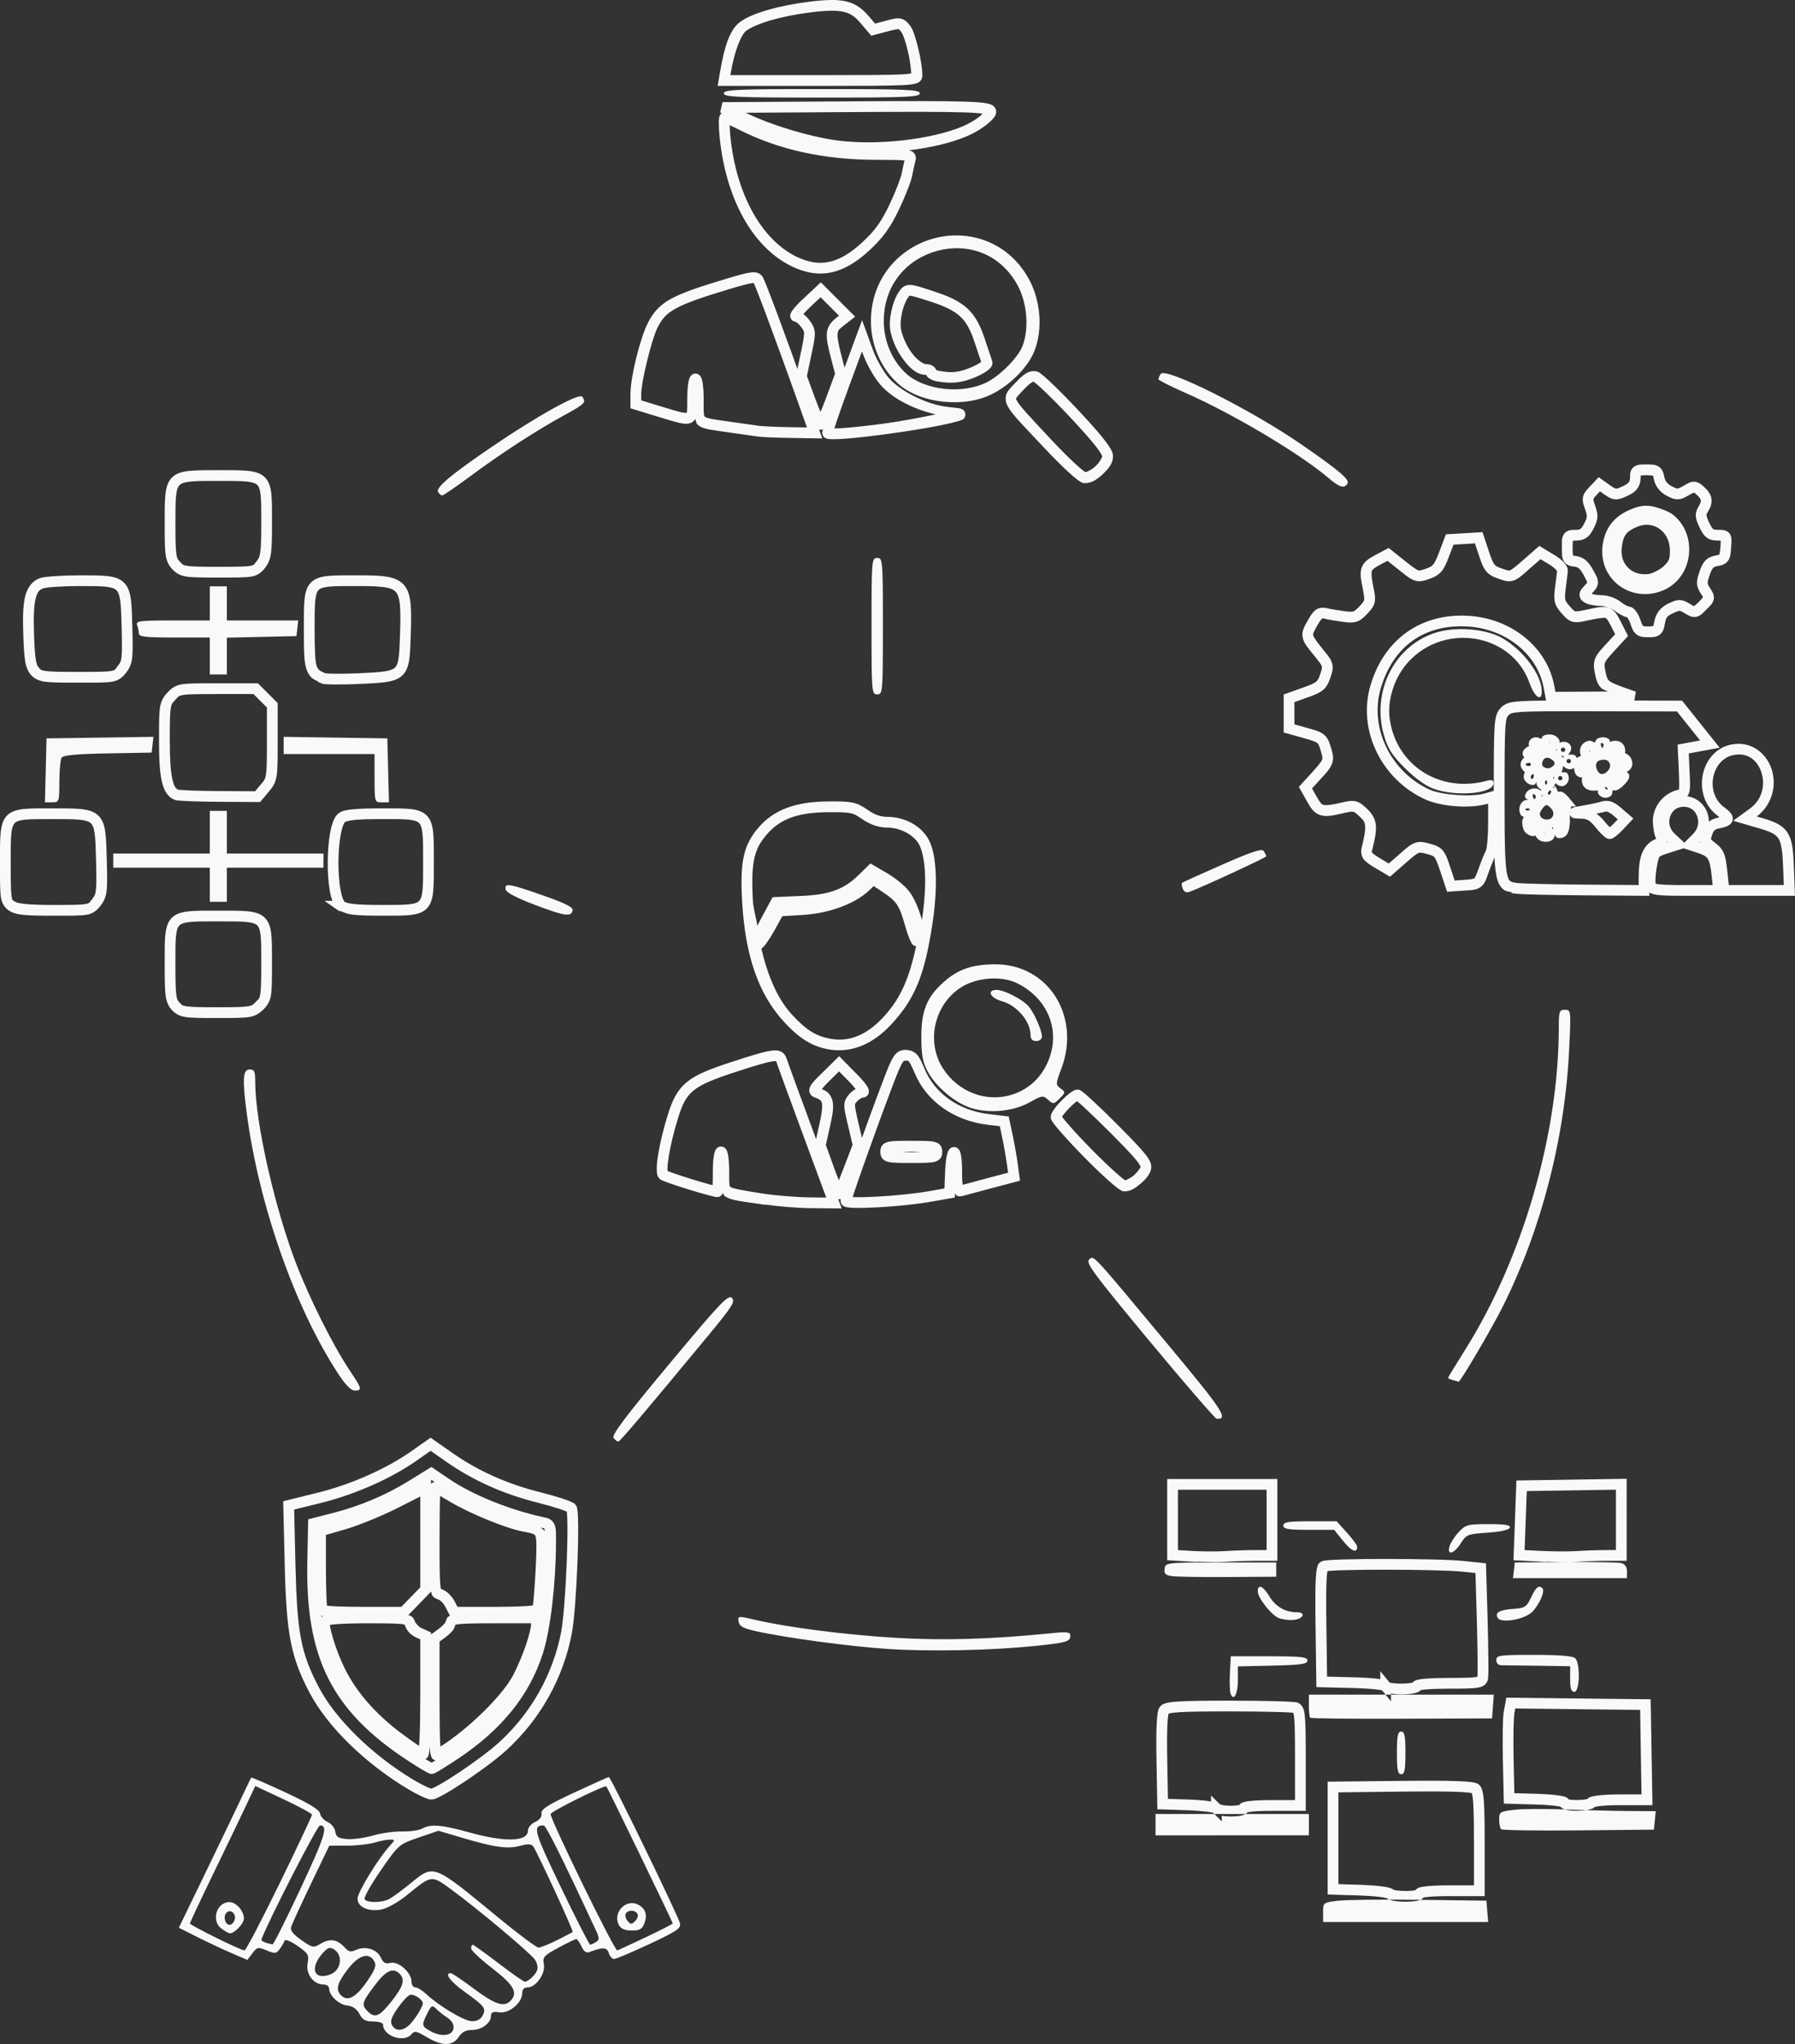
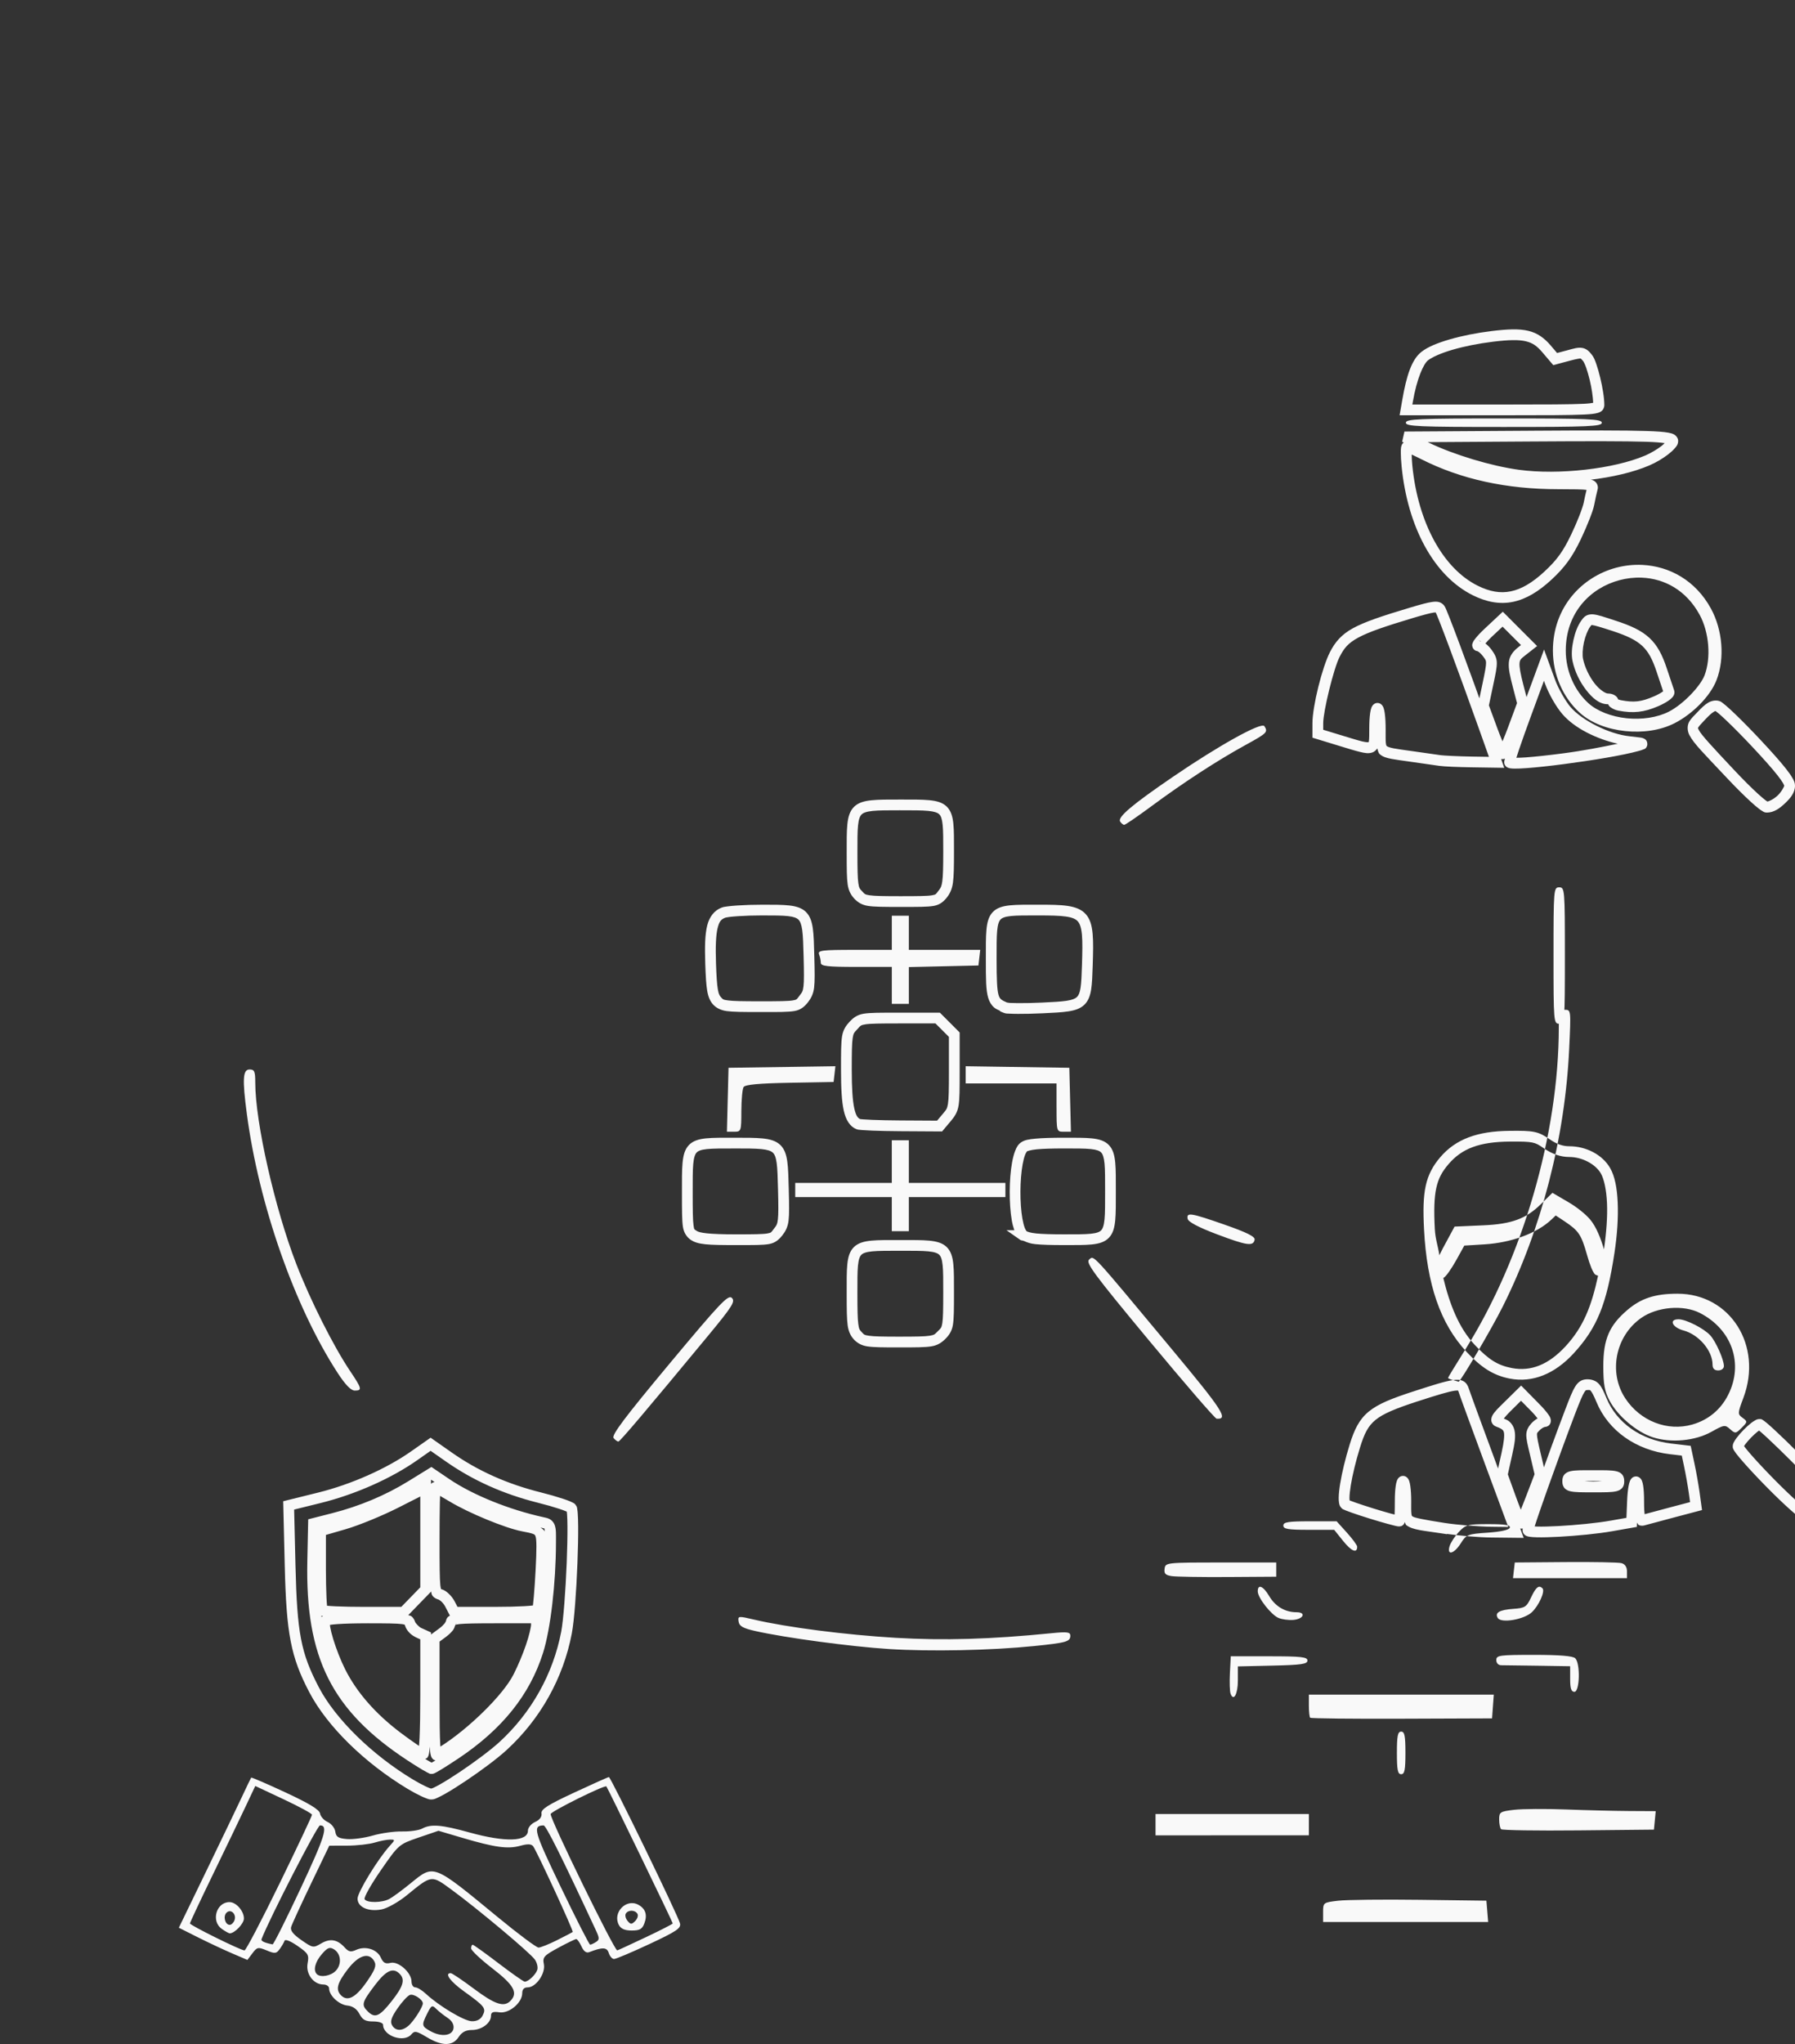
<svg xmlns="http://www.w3.org/2000/svg" xmlns:ns1="http://sodipodi.sourceforge.net/DTD/sodipodi-0.dtd" xmlns:ns2="http://www.inkscape.org/namespaces/inkscape" width="167.231mm" height="190.31mm" viewBox="0 0 167.231 190.31" version="1.1" id="svg1" xml:space="preserve" ns1:docname="blockchain-development-services.svg" ns2:version="1.4 (e7c3feb1, 2024-10-09)">
  <rect x="0" y="0" width="167.231" height="190.31" fill="#333333" stroke="none" />
  <ns1:namedview id="namedview1" pagecolor="#ffffff" bordercolor="#111111" borderopacity="1" ns2:showpageshadow="0" ns2:pageopacity="0" ns2:pagecheckerboard="1" ns2:deskcolor="#d1d1d1" ns2:document-units="mm" ns2:zoom="0.81791826" ns2:cx="332.55157" ns2:cy="750.07495" ns2:window-width="2048" ns2:window-height="1252" ns2:window-x="0" ns2:window-y="46" ns2:window-maximized="1" ns2:current-layer="svg1" />
  <defs id="defs1" />
  <g id="layer1" transform="translate(-923.425,-265.02)" style="fill:#f9f9f9">
-     <path id="path1" style="fill:#f9f9f9" d="m 963.179,454.687 c -0.956,-0.573 -1.136,-0.606 -1.421,-0.262 -0.681,0.821 -2.643,0.165 -2.643,-0.884 0,-0.177 -0.393,-0.31 -0.918,-0.31 -0.724,0 -0.995,-0.148 -1.285,-0.701 -0.245,-0.468 -0.622,-0.728 -1.133,-0.782 -0.785,-0.083 -1.692,-0.934 -1.692,-1.589 0,-0.202 -0.238,-0.368 -0.529,-0.368 -0.922,0 -1.66,-0.986 -1.475,-1.97 0.148,-0.786 0.065,-0.929 -0.945,-1.629 -0.656,-0.454 -1.147,-0.647 -1.205,-0.474 -0.054,0.161 -0.256,0.51 -0.45,0.774 -0.315,0.431 -0.441,0.444 -1.212,0.125 -0.802,-0.332 -0.892,-0.314 -1.328,0.264 l -0.468,0.62 -1.42,-0.608 c -0.781,-0.334 -2.218,-1.009 -3.194,-1.498 l -1.774,-0.891 2.533,-5.228 c 1.393,-2.875 2.895,-6.002 3.339,-6.948 0.444,-0.946 0.833,-1.756 0.866,-1.8 0.033,-0.044 1.472,0.576 3.198,1.379 2.224,1.034 3.162,1.606 3.219,1.962 0.044,0.277 0.362,0.632 0.707,0.789 0.345,0.157 0.666,0.56 0.714,0.896 0.07,0.496 0.274,0.626 1.087,0.693 0.55,0.045 1.634,-0.102 2.409,-0.327 0.775,-0.225 2.001,-0.396 2.725,-0.38 0.724,0.016 1.567,-0.104 1.873,-0.268 0.828,-0.443 1.787,-0.363 4.426,0.367 3.325,0.92 5.426,0.853 5.426,-0.172 0,-0.283 0.294,-0.638 0.67,-0.809 0.425,-0.194 0.643,-0.484 0.595,-0.794 -0.059,-0.389 0.563,-0.786 3.034,-1.938 1.71,-0.797 3.17,-1.449 3.245,-1.449 0.177,0 6.461,12.923 6.624,13.623 0.106,0.454 -0.312,0.736 -2.855,1.926 -1.639,0.766 -3.12,1.392 -3.292,1.389 -0.172,-0.002 -0.392,-0.253 -0.488,-0.556 -0.174,-0.548 -0.562,-0.566 -1.814,-0.085 -0.279,0.107 -0.518,-0.066 -0.729,-0.528 -0.172,-0.378 -0.392,-0.687 -0.488,-0.687 -0.096,0 -0.847,0.364 -1.668,0.808 -1.352,0.732 -1.479,0.876 -1.349,1.526 0.173,0.863 -0.732,2.164 -1.505,2.164 -0.337,0 -0.51,0.183 -0.51,0.541 0,0.892 -1.224,1.915 -2.132,1.781 -0.596,-0.087 -0.778,-0.011 -0.778,0.328 0,0.672 -0.871,1.318 -1.776,1.318 -0.571,0 -0.936,0.195 -1.242,0.661 -0.562,0.857 -1.542,0.857 -2.971,3.9e-4 z m 2.497,-0.821 c 0.051,-0.354 -0.152,-0.708 -0.558,-0.974 -0.351,-0.23 -0.824,-0.604 -1.052,-0.833 -0.377,-0.377 -0.453,-0.338 -0.831,0.419 -0.553,1.108 -0.536,1.199 0.312,1.666 1.009,0.556 2.03,0.423 2.13,-0.279 z m -3.995,-0.436 c 0.513,-0.563 1.138,-1.597 1.138,-1.882 0,-0.361 -0.859,-0.921 -1.207,-0.787 -0.219,0.084 -0.74,0.65 -1.158,1.257 -0.569,0.826 -0.696,1.218 -0.507,1.556 0.35,0.626 1.09,0.564 1.735,-0.144 z m 6.703,-0.745 c 0.36,-0.673 0.215,-0.863 -1.708,-2.241 -1.302,-0.933 -1.874,-1.711 -1.258,-1.711 0.12,0 1.093,0.655 2.163,1.455 1.942,1.453 2.787,1.737 3.387,1.138 0.749,-0.749 0.344,-1.485 -1.667,-3.033 -1.091,-0.84 -1.984,-1.68 -1.984,-1.867 0,-0.186 0.065,-0.339 0.145,-0.339 0.08,0 1.159,0.774 2.399,1.72 1.24,0.946 2.342,1.72 2.451,1.72 0.33,0 1.009,-0.636 1.167,-1.094 0.082,-0.238 -0.02,-0.674 -0.226,-0.969 -0.439,-0.626 -5.315,-4.714 -7.745,-6.492 -1.912,-1.399 -1.833,-1.408 -4.181,0.505 -0.786,0.64 -1.825,1.223 -2.357,1.323 -1.24,0.233 -2.234,-0.216 -2.234,-1.01 0,-0.586 1.897,-3.691 2.992,-4.898 0.525,-0.578 0.525,-0.595 0.029,-0.595 -0.281,0 -0.927,0.126 -1.435,0.28 -0.508,0.154 -1.666,0.282 -2.572,0.284 l -1.648,0.004 -1.708,3.552 c -0.939,1.954 -1.77,3.76 -1.845,4.015 -0.097,0.326 0.186,0.688 0.954,1.221 1.061,0.737 1.112,0.745 1.842,0.314 0.838,-0.495 1.508,-0.381 2.191,0.373 0.372,0.411 0.573,0.453 1.074,0.224 0.861,-0.392 1.941,-0.056 2.292,0.715 0.228,0.501 0.435,0.614 0.904,0.497 0.732,-0.184 1.958,0.904 1.958,1.738 0,0.298 0.156,0.541 0.347,0.541 0.191,0 0.634,0.267 0.985,0.594 1.219,1.135 3.567,2.54 4.282,2.56 0.469,0.013 0.82,-0.169 1.011,-0.526 z m -8.482,-1.33 c 1.105,-1.398 1.288,-2.028 0.747,-2.569 -0.612,-0.612 -1.262,-0.305 -2.32,1.096 -1.187,1.572 -1.25,1.805 -0.651,2.404 0.672,0.672 1.097,0.495 2.224,-0.931 z m -2.326,-1.795 c 0.791,-1.133 0.938,-1.523 0.727,-1.918 -0.48,-0.896 -1.461,-0.606 -2.484,0.733 -0.994,1.302 -1.144,1.899 -0.611,2.433 0.597,0.597 1.363,0.193 2.368,-1.247 z m -2.847,-1.07 c 0.555,-0.614 0.46,-1.581 -0.195,-1.979 -0.394,-0.24 -0.594,-0.16 -1.124,0.451 -0.629,0.723 -0.825,1.503 -0.469,1.859 0.349,0.349 1.338,0.166 1.788,-0.331 z m -5.263,-8.093 c 1.668,-3.421 3.03,-6.308 3.027,-6.416 -0.004,-0.108 -1.194,-0.754 -2.646,-1.436 l -2.639,-1.239 -0.896,1.901 c -0.493,1.045 -1.862,3.891 -3.043,6.324 -1.181,2.433 -2.147,4.491 -2.147,4.573 0,0.171 4.738,2.513 5.083,2.513 0.125,0 1.592,-2.799 3.26,-6.22 z m -5.374,4.22 c -1.028,-0.72 -0.521,-2.499 0.713,-2.499 0.619,0 1.345,0.825 1.345,1.527 0,0.478 -0.866,1.383 -1.323,1.383 -0.081,0 -0.411,-0.185 -0.735,-0.412 z m 1.175,-0.797 c 0.221,-0.575 -0.339,-1.115 -0.74,-0.714 -0.339,0.339 -0.129,1.129 0.3,1.129 0.155,0 0.353,-0.187 0.44,-0.415 z m 38.286,1.588 c 1.402,-0.664 2.549,-1.25 2.549,-1.303 0,-0.121 -6.069,-12.643 -6.183,-12.757 -0.16,-0.16 -5.194,2.336 -5.194,2.576 0,0.568 5.928,12.69 6.205,12.69 0.041,0 1.221,-0.543 2.623,-1.207 z m -2.469,-1.156 c -0.615,-1.148 0.67,-2.497 1.802,-1.891 0.682,0.365 0.872,0.948 0.569,1.744 -0.201,0.529 -0.433,0.659 -1.174,0.659 -0.642,0 -1.007,-0.156 -1.197,-0.512 z m 1.726,-1.05 c -0.227,-0.368 -0.858,-0.376 -1.081,-0.014 -0.094,0.152 -0.022,0.456 0.16,0.675 0.289,0.349 0.379,0.35 0.716,0.014 0.212,-0.212 0.304,-0.515 0.206,-0.675 z m -7.481,2.456 c 0.759,-0.381 1.413,-0.722 1.454,-0.757 0.096,-0.083 -3.371,-7.585 -3.689,-7.984 -0.176,-0.221 -0.512,-0.232 -1.207,-0.04 -1.15,0.317 -2.354,0.152 -5.363,-0.736 l -2.249,-0.664 -1.848,0.631 c -1.836,0.627 -1.858,0.647 -3.524,3.052 -0.922,1.331 -1.601,2.541 -1.51,2.689 0.222,0.359 1.62,0.341 2.313,-0.029 0.306,-0.164 1.196,-0.819 1.977,-1.455 2.195,-1.788 2.041,-1.848 8.134,3.166 1.884,1.551 3.585,2.82 3.779,2.82 0.194,0 0.974,-0.312 1.733,-0.693 z m -23.916,-4.77 c 2.308,-4.923 2.614,-5.918 1.823,-5.912 -0.247,0.002 -4.68,8.623 -5.447,10.593 -0.068,0.175 0.278,0.338 1.031,0.486 0.086,0.017 1.253,-2.309 2.593,-5.168 z m 27.536,4.945 c 0.339,-0.214 0.336,-0.355 -0.021,-1.12 -3.18,-6.825 -4.634,-9.738 -4.858,-9.735 -1.05,0.016 -0.911,0.512 1.618,5.771 1.411,2.936 2.635,5.336 2.72,5.333 0.085,-0.002 0.328,-0.114 0.541,-0.249 z m 67.743,-2.771 c 0,-0.897 0.015,-0.909 1.389,-1.072 0.764,-0.091 4.187,-0.129 7.607,-0.085 l 6.218,0.08 0.082,0.992 0.082,0.992 h -7.689 -7.689 z m -15.611,-8.152 v -0.996 h 7.144 7.144 l -4e-4,0.992 -4e-4,0.992 -7.143,0.003 -7.143,0.003 z m 32.195,0.42 c -0.099,-0.099 -0.181,-0.509 -0.181,-0.911 0,-0.684 0.088,-0.741 1.389,-0.894 0.764,-0.09 2.937,-0.104 4.829,-0.032 1.892,0.072 4.548,0.137 5.904,0.144 l 2.464,0.013 -0.083,0.86 -0.083,0.86 -7.029,0.07 c -3.866,0.039 -7.111,-0.011 -7.21,-0.11 z m -99.732,-36.451 -1.82,1.275 c -2.308,1.619 -5.586,3.075 -8.662,3.836 l -3.252,0.805 0.143,5.969 c 0.151,6.378 0.566,8.525 2.293,11.82 1.667,3.181 5.154,6.58 9.15,8.986 0.435,0.262 0.876,0.498 1.248,0.674 0.186,0.088 0.354,0.16 0.504,0.215 0.149,0.055 0.25,0.104 0.457,0.104 0.269,0 0.399,-0.079 0.605,-0.172 0.206,-0.093 0.445,-0.218 0.715,-0.371 0.54,-0.307 1.203,-0.724 1.9,-1.191 1.395,-0.934 2.914,-2.056 3.82,-2.889 3.129,-2.873 5.253,-6.667 6.049,-10.809 0.239,-1.243 0.428,-3.999 0.529,-6.564 0.051,-1.283 0.076,-2.508 0.068,-3.449 -0.004,-0.471 -0.016,-0.871 -0.039,-1.18 -0.011,-0.155 -0.025,-0.285 -0.045,-0.402 -0.02,-0.117 -0.003,-0.198 -0.145,-0.391 -0.115,-0.157 -0.184,-0.172 -0.26,-0.215 -0.076,-0.043 -0.156,-0.08 -0.25,-0.119 -0.187,-0.079 -0.423,-0.164 -0.701,-0.256 -0.557,-0.185 -1.283,-0.394 -2.055,-0.588 -3.121,-0.782 -5.827,-1.992 -8.246,-3.684 z m 0,1.221 1.434,1.002 c 2.523,1.764 5.351,3.028 8.576,3.836 0.75,0.188 1.46,0.392 1.984,0.566 0.262,0.087 0.479,0.167 0.625,0.229 0.031,0.013 0.042,0.02 0.066,0.031 0.009,0.065 0.019,0.139 0.027,0.248 0.02,0.27 0.032,0.655 0.035,1.113 0.007,0.916 -0.018,2.129 -0.068,3.4 -0.1,2.543 -0.309,5.358 -0.512,6.416 -0.755,3.929 -2.77,7.533 -5.742,10.262 -0.824,0.756 -2.336,1.881 -3.701,2.795 -0.682,0.457 -1.329,0.863 -1.836,1.15 -0.253,0.144 -0.473,0.258 -0.633,0.33 -0.16,0.072 -0.304,0.084 -0.195,0.084 0.092,0 -0.007,-0.004 -0.113,-0.043 -0.106,-0.039 -0.253,-0.101 -0.42,-0.18 -0.334,-0.158 -0.753,-0.382 -1.16,-0.627 -3.857,-2.323 -7.246,-5.665 -8.779,-8.592 -1.677,-3.201 -2.029,-5.039 -2.18,-11.381 l -0.123,-5.168 2.473,-0.611 c 3.202,-0.792 6.556,-2.274 8.996,-3.986 z m 0.076,1.504 -2.148,1.324 c -2.136,1.317 -4.551,2.33 -7.111,2.982 l -2.221,0.566 -0.082,3.885 c -0.094,4.466 0.46,7.958 1.943,10.914 1.483,2.956 3.882,5.346 7.373,7.639 0.502,0.33 0.979,0.629 1.35,0.85 0.185,0.11 0.343,0.199 0.471,0.266 0.064,0.034 0.118,0.062 0.174,0.086 0.056,0.024 0.048,0.066 0.275,0.066 0.129,0 0.159,-0.022 0.195,-0.035 0.037,-0.013 0.065,-0.026 0.094,-0.039 0.058,-0.027 0.115,-0.058 0.184,-0.096 0.138,-0.076 0.312,-0.177 0.518,-0.303 0.375,-0.229 0.868,-0.548 1.377,-0.887 h 0.004 l 0.127,-0.084 c 4.065,-2.719 6.64,-5.915 7.877,-9.83 0.703,-2.225 1.193,-6.505 1.201,-10.189 0.002,-0.867 0.033,-1.308 -0.127,-1.736 -0.08,-0.214 -0.26,-0.419 -0.449,-0.52 -0.189,-0.101 -0.359,-0.132 -0.541,-0.172 -3.232,-0.699 -6.645,-2.085 -8.822,-3.562 z m -0.025,1.189 0.316,0.215 c -0.074,0.021 -0.201,0.056 -0.201,0.057 -4.3e-4,2.7e-4 -0.127,0.113 -0.127,0.113 v -0.377 z m 0.83,1.504 c 0.271,0.155 0.579,0.333 0.934,0.547 1.719,1.035 5.132,2.455 6.711,2.754 0.475,0.09 0.814,0.159 0.994,0.23 0.18,0.072 0.196,0.085 0.252,0.225 0.112,0.278 0.111,1.236 0.01,3.156 -0.05,0.945 -0.111,1.83 -0.168,2.488 -0.029,0.329 -0.056,0.601 -0.08,0.791 -6.5e-4,0.005 -10e-4,0.007 -0.002,0.012 -0.19,0.023 -0.47,0.047 -0.814,0.066 -0.702,0.039 -1.664,0.062 -2.705,0.062 h -3.51 l -0.254,-0.49 c -0.138,-0.268 -0.324,-0.507 -0.531,-0.707 -0.207,-0.2 -0.42,-0.369 -0.719,-0.447 -0.102,-0.027 -0.023,0.008 -0.014,0.021 0.009,0.014 -0.048,-0.101 -0.08,-0.398 -0.063,-0.594 -0.072,-1.835 -0.072,-4.199 0,-1.35 0.011,-2.578 0.029,-3.465 0.006,-0.275 0.013,-0.445 0.019,-0.646 z m -1.842,0.055 v 3.924 4.533 l -0.887,0.914 -0.881,0.906 h -3.479 c -1.009,0 -1.947,-0.019 -2.637,-0.051 -0.338,-0.015 -0.613,-0.034 -0.805,-0.053 -0.019,-0.188 -0.035,-0.453 -0.051,-0.781 -0.031,-0.675 -0.053,-1.592 -0.053,-2.578 v -3.234 l 1.822,-0.527 c 1.266,-0.366 3.456,-1.268 4.982,-2.043 z m 11.199,2.883 c 0.037,0.008 0.072,0.025 0.109,0.033 0.16,0.035 0.242,0.065 0.264,0.074 0.005,0.015 0.008,0.223 0.014,0.266 -0.085,-0.168 -0.246,-0.255 -0.387,-0.373 z m -10.199,5.928 c 0.036,0.129 0.04,0.291 0.115,0.402 0.159,0.237 0.434,0.346 0.592,0.387 -0.002,-5e-4 0.145,0.073 0.275,0.199 0.131,0.126 0.262,0.299 0.34,0.449 l 0.438,0.848 c -0.086,0.048 -0.175,0.098 -0.246,0.193 -0.09,0.122 -0.133,0.282 -0.133,0.406 0,-0.171 -0.008,-0.006 -0.121,0.133 -0.113,0.139 -0.287,0.306 -0.471,0.441 l -0.789,0.584 v -0.195 l -0.932,-0.424 c -0.201,-0.092 -0.523,-0.47 -0.543,-0.533 -0.05,-0.157 -0.146,-0.389 -0.355,-0.549 -0.082,-0.062 -0.2,-0.065 -0.293,-0.102 l 0.953,-0.984 1.17,-1.203 z m -10.209,2.289 c 0.041,0.012 0.077,0.022 0.113,0.029 0.008,0.002 0.019,0.002 0.027,0.004 -0.04,0.012 -0.085,0.053 -0.133,0.094 -0.006,-0.038 -0.002,-0.088 -0.008,-0.127 z m 12.59,0.596 c 0,0.043 -0.023,0.132 -0.064,0.188 -0.02,0.026 -0.021,0.022 -0.035,0.033 0.024,-0.081 0.1,-0.109 0.1,-0.221 z m -8.309,0.111 c 1.803,0 2.767,0.013 3.213,0.074 0.223,0.031 0.29,0.074 0.277,0.065 -0.012,-0.01 -0.023,-0.044 0.01,0.059 0.17,0.536 0.581,0.91 1.082,1.139 l 0.346,0.158 v 5.193 c 0,1.624 -0.025,2.996 -0.068,3.955 -0.015,0.335 -0.034,0.544 -0.053,0.768 -0.056,-0.037 -0.088,-0.056 -0.15,-0.098 -0.422,-0.285 -0.981,-0.683 -1.562,-1.121 -2.347,-1.768 -4.086,-3.764 -5.158,-5.889 -0.426,-0.845 -0.843,-1.923 -1.117,-2.818 -0.137,-0.448 -0.238,-0.851 -0.289,-1.145 -0.015,-0.084 -0.015,-0.131 -0.021,-0.193 0.171,-0.026 0.41,-0.053 0.725,-0.074 0.676,-0.046 1.634,-0.072 2.768,-0.072 z m 11.777,0 h 3.469 v 0.121 c 0,0.236 -0.181,1.043 -0.484,1.92 -0.303,0.877 -0.72,1.876 -1.146,2.719 -0.973,1.921 -4.19,5.06 -6.807,6.715 -0.007,-0.081 -0.015,-0.083 -0.021,-0.182 -0.049,-0.782 -0.066,-2.15 -0.066,-4.318 v -5.271 l 0.592,-0.436 c 0.253,-0.187 0.475,-0.4 0.65,-0.615 0.117,-0.144 0.167,-0.331 0.23,-0.51 0.024,-0.008 0.153,-0.048 0.404,-0.072 0.532,-0.052 1.525,-0.07 3.18,-0.07 z m 1.004,7.381 c -0.043,0.054 -0.086,0.109 -0.129,0.162 0.047,-0.056 0.084,-0.107 0.129,-0.162 z m -6.979,4.082 c 0.024,0.342 0.048,0.614 0.105,0.82 0.033,0.117 0.059,0.234 0.211,0.379 0.05,0.047 0.142,0.071 0.225,0.102 -0.137,0.082 -0.273,0.165 -0.359,0.213 -0.101,-0.054 -0.237,-0.133 -0.404,-0.232 -0.053,-0.032 -0.141,-0.089 -0.199,-0.125 0.052,-0.027 0.131,-0.038 0.16,-0.066 0.065,-0.063 0.091,-0.113 0.111,-0.152 0.04,-0.079 0.051,-0.13 0.065,-0.184 0.027,-0.108 0.042,-0.221 0.059,-0.363 0.011,-0.095 0.018,-0.272 0.027,-0.391 z m 90.112,0.605 c 0,-1.587 0.079,-1.984 0.397,-1.984 0.318,0 0.397,0.397 0.397,1.984 0,1.587 -0.079,1.984 -0.397,1.984 -0.318,0 -0.397,-0.397 -0.397,-1.984 z m -8.08,-3.274 c -0.067,-0.067 -0.122,-0.578 -0.122,-1.136 v -1.014 h 8.614 8.614 l -0.081,1.105 -0.081,1.105 -8.411,0.031 c -4.626,0.017 -8.466,-0.024 -8.533,-0.091 z m -7.414,-2.229 c -0.079,-0.207 -0.108,-1.078 -0.064,-1.935 l 0.08,-1.558 h 3.572 c 2.999,0 3.572,0.064 3.572,0.397 0,0.327 -0.57,0.41 -3.241,0.471 l -3.241,0.074 v 1.299 c 0,1.274 -0.392,1.997 -0.678,1.251 z m 31.634,-1.376 v -1.191 l -2.977,-0.047 c -1.637,-0.026 -3.185,-0.046 -3.44,-0.045 -0.273,10e-4 -0.463,-0.197 -0.463,-0.482 0,-0.445 0.286,-0.484 3.519,-0.484 2.384,0 3.621,0.102 3.837,0.318 0.486,0.486 0.419,3.122 -0.079,3.122 -0.294,0 -0.397,-0.309 -0.397,-1.191 z m -63.498,-2.796 c -3.548,-0.224 -9.654,-1.047 -12.437,-1.677 -1.132,-0.256 -1.473,-0.45 -1.536,-0.873 -0.078,-0.531 -0.042,-0.535 1.455,-0.184 3.064,0.718 8.517,1.419 13.177,1.693 4.503,0.265 8.843,0.137 14.486,-0.426 1.508,-0.151 1.786,-0.115 1.786,0.228 0,0.555 -0.356,0.657 -3.355,0.962 -4.038,0.411 -9.659,0.526 -13.576,0.278 z m 36.34,-2.885 c -0.696,-0.288 -1.946,-1.882 -1.946,-2.481 0,-0.714 0.51,-0.501 1.069,0.446 0.566,0.958 1.478,1.497 2.538,1.497 0.943,0 0.654,0.647 -0.319,0.717 -0.425,0.031 -1.029,-0.05 -1.341,-0.18 z m 20.416,-8e-4 c -0.305,-0.493 0.151,-0.76 1.45,-0.851 1.085,-0.075 1.231,-0.171 1.656,-1.075 0.447,-0.952 0.723,-1.171 1.057,-0.837 0.266,0.266 -0.331,1.605 -0.991,2.225 -0.73,0.686 -2.858,1.047 -3.172,0.538 z m -30.381,-3.9 c -0.586,-0.09 -0.726,-0.237 -0.661,-0.691 0.081,-0.569 0.143,-0.576 5.242,-0.576 h 5.159 v 0.661 0.661 l -4.498,0.029 c -2.474,0.016 -4.832,-0.022 -5.241,-0.085 z m 31.881,-0.54 0.084,-0.728 4.71,-0.038 c 2.59,-0.021 4.942,0.023 5.226,0.097 0.33,0.086 0.516,0.363 0.516,0.766 v 0.631 h -5.309 -5.309 z m -15.898,-2.72 -0.844,-1.05 h -2.369 c -1.929,0 -2.369,-0.074 -2.369,-0.397 0,-0.325 0.452,-0.397 2.483,-0.397 h 2.483 l 0.957,1.059 c 0.526,0.583 0.957,1.171 0.957,1.307 0,0.646 -0.53,0.432 -1.297,-0.522 z m 9.908,0.471 c 0.099,-0.327 0.486,-0.923 0.861,-1.323 0.632,-0.675 0.833,-0.728 2.77,-0.728 1.553,0 2.061,0.085 1.98,0.331 -0.069,0.208 -0.837,0.38 -2.069,0.463 -1.86,0.126 -1.987,0.176 -2.493,0.982 -0.629,1.002 -1.325,1.184 -1.05,0.275 z m -77.885,-10.064 c -0.215,-0.259 1.027,-1.912 5.176,-6.887 4.762,-5.71 5.508,-6.497 5.842,-6.163 0.334,0.334 0.052,0.782 -2.208,3.513 -5.786,6.992 -8.203,9.843 -8.361,9.86 -0.091,0.01 -0.293,-0.136 -0.449,-0.323 z m 49.907,-9.055 c -5.173,-6.228 -5.95,-7.277 -5.603,-7.565 0.467,-0.388 0.05,-0.84 7.692,8.334 4.774,5.731 5.314,6.569 4.181,6.481 -0.145,-0.011 -2.967,-3.274 -6.27,-7.251 z m -75.623,2.98 c -3.999,-6.145 -7.329,-15.639 -8.452,-24.096 -0.432,-3.254 -0.377,-4.148 0.254,-4.148 0.453,0 0.529,0.176 0.529,1.223 0,3.68 1.815,11.696 3.827,16.901 1.298,3.358 3.467,7.666 5.026,9.98 1.082,1.607 1.125,1.794 0.414,1.794 -0.35,0 -0.878,-0.546 -1.599,-1.654 z m 103.92,0.678 c -0.255,-0.067 -0.463,-0.159 -0.463,-0.206 0,-0.047 0.73,-1.247 1.623,-2.667 5.336,-8.49 8.69,-20.041 8.695,-29.951 8e-4,-1.516 0.048,-1.654 0.571,-1.654 0.565,0 0.568,0.034 0.394,3.689 -0.394,8.26 -2.583,16.735 -6.181,23.932 -1.035,2.07 -3.99,7.092 -4.125,7.009 -0.028,-0.017 -0.259,-0.085 -0.513,-0.152 z m -63.537,-30.668 c -0.716,0.102 -1.782,0.432 -3.678,1.049 -2.033,0.661 -3.283,1.151 -4.178,1.885 -0.894,0.734 -1.346,1.688 -1.77,3.059 -0.41,1.326 -0.718,2.615 -0.885,3.633 -0.084,0.509 -0.133,0.949 -0.139,1.309 -0.003,0.18 0.004,0.337 0.031,0.49 0.027,0.153 0.055,0.315 0.227,0.486 0.123,0.123 0.16,0.117 0.221,0.146 0.061,0.029 0.127,0.059 0.203,0.09 0.153,0.062 0.348,0.133 0.576,0.213 0.456,0.159 1.041,0.351 1.635,0.535 0.594,0.185 1.195,0.361 1.682,0.494 0.243,0.067 0.458,0.124 0.633,0.164 0.175,0.04 0.267,0.07 0.449,0.07 2.9e-4,0 0.166,-0.027 0.166,-0.027 3e-4,-10e-5 0.121,-0.062 0.121,-0.062 2.9e-4,-2e-4 0.076,-0.064 0.076,-0.065 2.9e-4,-3e-4 0.035,-0.04 0.047,-0.057 0.047,-0.066 0.056,-0.101 0.066,-0.129 0.011,-0.032 0.012,-0.044 0.016,-0.062 0.069,0.092 0.064,0.224 0.16,0.293 0.642,0.459 1.515,0.482 3.406,0.775 l 0.359,0.057 0.014,-0.025 c 1.229,0.169 2.948,0.322 4.135,0.336 l 3.012,0.033 -2.625,-7.098 c -0.653,-1.764 -1.263,-3.42 -1.719,-4.666 -0.228,-0.623 -0.416,-1.143 -0.553,-1.523 -0.137,-0.38 -0.231,-0.652 -0.234,-0.662 -0.069,-0.225 -0.226,-0.512 -0.512,-0.654 -0.286,-0.142 -0.585,-0.137 -0.943,-0.086 z m 0.496,0.98 c -0.015,-0.007 -0.031,-0.055 0.002,0.053 0.036,0.117 0.112,0.327 0.25,0.709 0.138,0.382 0.327,0.903 0.555,1.527 0.456,1.248 1.066,2.905 1.719,4.67 l 2.123,5.734 -1.561,-0.018 c -1.22,-0.014 -3.222,-0.178 -4.365,-0.355 -1.904,-0.296 -2.801,-0.475 -2.979,-0.602 -0.089,-0.064 -0.092,-0.065 -0.119,-0.285 -0.027,-0.22 -0.016,-0.607 -0.016,-1.148 0,-0.545 -0.029,-1.022 -0.082,-1.389 -0.026,-0.183 -0.054,-0.336 -0.105,-0.482 -0.026,-0.073 -0.054,-0.146 -0.121,-0.236 -0.067,-0.09 -0.22,-0.238 -0.457,-0.238 -0.238,0 -0.39,0.148 -0.457,0.238 -0.067,0.09 -0.093,0.163 -0.119,0.236 -0.051,0.147 -0.081,0.299 -0.107,0.482 -0.052,0.368 -0.08,0.848 -0.08,1.395 0,0.488 -0.008,0.924 -0.019,1.248 -0.117,-0.029 -0.22,-0.054 -0.365,-0.094 -0.47,-0.129 -1.065,-0.304 -1.65,-0.486 -0.586,-0.182 -1.163,-0.372 -1.602,-0.525 -0.219,-0.077 -0.406,-0.144 -0.533,-0.195 -0.019,-0.008 -0.025,-0.011 -0.041,-0.018 -0.007,-0.06 -0.015,-0.136 -0.014,-0.252 0.005,-0.278 0.046,-0.684 0.125,-1.162 0.157,-0.956 0.456,-2.214 0.854,-3.5 0.404,-1.309 0.746,-2.005 1.447,-2.58 0.701,-0.575 1.849,-1.054 3.855,-1.707 1.888,-0.614 2.971,-0.934 3.508,-1.01 0.268,-0.038 0.37,-0.002 0.355,-0.01 z m 12.059,-1.057 c -0.187,0 -0.408,0.018 -0.623,0.129 -0.215,0.111 -0.384,0.294 -0.525,0.514 -0.283,0.439 -0.535,1.085 -0.982,2.258 -0.772,2.023 -1.749,4.7 -2.535,6.91 -0.393,1.105 -0.739,2.093 -0.986,2.826 -0.124,0.367 -0.223,0.669 -0.293,0.895 0,0.011 0,0.017 -0.01,0.027 l -0.119,-0.004 v 0.518 c 0,0.173 0.097,0.323 0.174,0.395 0.077,0.072 0.139,0.099 0.191,0.121 0.106,0.044 0.188,0.059 0.281,0.074 0.187,0.029 0.409,0.042 0.682,0.049 0.545,0.013 1.276,-0.006 2.092,-0.051 1.632,-0.089 3.589,-0.276 4.971,-0.52 l 2.25,-0.396 0.016,-0.4 c 0.063,0.079 0.073,0.18 0.176,0.227 0.247,0.11 0.447,0.054 0.588,0.014 0.228,-0.065 1.447,-0.393 2.66,-0.713 l 2.635,-0.695 -0.229,-1.66 c -0.096,-0.694 -0.301,-1.85 -0.463,-2.613 l -0.363,-1.707 -1.82,-0.215 c -2.835,-0.333 -5.073,-1.928 -6.027,-4.23 -0.257,-0.62 -0.431,-1.012 -0.701,-1.316 -0.27,-0.305 -0.687,-0.434 -1.039,-0.434 z m 0,1 c 0.221,0 0.192,-0.017 0.291,0.096 0.099,0.112 0.278,0.44 0.525,1.037 1.104,2.664 3.689,4.472 6.834,4.842 l 1.109,0.131 0.213,1.006 c 0.155,0.729 0.362,1.891 0.451,2.541 l 0.107,0.783 -1.779,0.469 c -1.113,0.293 -2.063,0.547 -2.455,0.656 -0.024,-0.183 -0.051,-0.495 -0.051,-1.195 0,-0.631 -0.03,-1.106 -0.084,-1.453 -0.027,-0.173 -0.055,-0.31 -0.111,-0.449 -0.028,-0.07 -0.059,-0.141 -0.137,-0.229 -0.078,-0.087 -0.252,-0.207 -0.459,-0.191 -0.207,0.015 -0.335,0.133 -0.4,0.213 -0.066,0.08 -0.097,0.147 -0.125,0.215 -0.057,0.135 -0.091,0.277 -0.125,0.453 -0.067,0.352 -0.117,0.832 -0.142,1.465 l -0.061,1.51 -1.457,0.258 c -1.308,0.231 -3.253,0.419 -4.852,0.506 -0.799,0.043 -1.513,0.061 -2.012,0.049 -0.103,-0.003 -0.146,-0.011 -0.229,-0.016 0.064,-0.201 0.138,-0.431 0.242,-0.738 0.245,-0.725 0.589,-1.711 0.98,-2.812 0.784,-2.204 1.76,-4.876 2.527,-6.887 0.445,-1.165 0.717,-1.808 0.889,-2.074 0.086,-0.133 0.128,-0.156 0.142,-0.164 0.015,-0.008 0.045,-0.019 0.166,-0.019 z m 0.512,7.467 c -1.105,0 -1.687,-0.006 -2.125,0.092 -0.219,0.049 -0.453,0.148 -0.602,0.359 -0.149,0.212 -0.154,0.426 -0.154,0.578 0,0.152 0.01,0.365 0.154,0.576 0.149,0.212 0.382,0.311 0.602,0.359 0.439,0.097 1.02,0.094 2.125,0.094 1.105,0 1.688,0.004 2.127,-0.094 0.219,-0.049 0.453,-0.148 0.602,-0.359 0.149,-0.212 0.154,-0.424 0.154,-0.576 0,-0.152 -0.01,-0.367 -0.154,-0.578 -0.149,-0.212 -0.382,-0.311 -0.602,-0.359 -0.439,-0.097 -1.022,-0.092 -2.127,-0.092 z m 0,1 c 0.464,0 0.511,0.021 0.807,0.029 -0.295,0.008 -0.342,0.029 -0.807,0.029 -0.465,0 -0.511,-0.021 -0.807,-0.029 0.296,-0.008 0.342,-0.029 0.807,-0.029 z m -6.721,-8.881 -1.627,1.602 c -0.547,0.539 -0.853,0.832 -1.041,1.17 -0.094,0.169 -0.177,0.449 -0.047,0.703 0.13,0.254 0.329,0.324 0.473,0.377 0.243,0.09 0.398,0.176 0.484,0.25 0.086,0.074 0.12,0.127 0.152,0.256 0.064,0.258 0.015,0.86 -0.213,1.885 l -0.465,2.094 1.002,2.768 h 0.01 c 0.179,0.484 0.358,0.964 0.492,1.293 0.084,0.206 0.155,0.372 0.215,0.496 0.03,0.062 0.055,0.111 0.092,0.17 0.019,0.029 0.031,0.059 0.096,0.121 0.016,0.016 0.038,0.034 0.068,0.055 0.031,0.021 0.134,0.066 0.135,0.066 0,3.2e-4 0.259,0.012 0.26,0.012 8e-4,-1.8e-4 0.257,-0.144 0.258,-0.145 v -0.002 c 0.099,-0.105 0.078,-0.106 0.09,-0.129 0.012,-0.023 0.023,-0.043 0.033,-0.065 0.021,-0.044 0.043,-0.096 0.07,-0.16 0.055,-0.129 0.128,-0.302 0.213,-0.514 0.171,-0.422 0.394,-0.992 0.631,-1.607 l 0.912,-2.373 -0.496,-2.104 v -0.002 c -0.221,-0.928 -0.318,-1.422 -0.318,-1.631 10e-5,-0.209 0,-0.155 0.203,-0.385 0.087,-0.096 0.216,-0.199 0.33,-0.266 0.114,-0.067 0.232,-0.082 0.176,-0.082 0.115,0 0.306,-0.035 0.445,-0.195 0.139,-0.16 0.145,-0.356 0.129,-0.469 -0.033,-0.226 -0.114,-0.33 -0.209,-0.471 -0.19,-0.282 -0.487,-0.619 -0.9,-1.039 z m -0.012,1.414 0.953,0.967 c 0.297,0.302 0.45,0.497 0.596,0.682 -0.01,0.005 -0.02,0.005 -0.029,0.01 -0.204,0.119 -0.398,0.273 -0.566,0.459 -0.234,0.259 -0.461,0.618 -0.461,1.055 0,0.437 0.124,0.931 0.346,1.863 l 0.424,1.803 -0.801,2.086 c -0.18,0.468 -0.332,0.85 -0.478,1.217 -0.134,-0.342 -0.267,-0.677 -0.428,-1.121 l -0.119,-0.33 v 0 l -0.664,-1.836 0.402,-1.809 c 0.235,-1.058 0.358,-1.739 0.207,-2.344 -0.075,-0.302 -0.244,-0.577 -0.471,-0.771 -0.146,-0.126 -0.335,-0.195 -0.512,-0.277 0.113,-0.142 0.266,-0.333 0.693,-0.754 z m 22.229,1.703 c -0.223,0 -0.328,0.072 -0.443,0.137 -0.116,0.065 -0.228,0.142 -0.344,0.232 -0.233,0.181 -0.483,0.412 -0.721,0.656 -0.238,0.244 -0.462,0.5 -0.639,0.738 -0.088,0.119 -0.164,0.232 -0.227,0.35 -0.062,0.117 -0.129,0.224 -0.129,0.439 0,0.153 0.036,0.206 0.061,0.26 0.024,0.053 0.049,0.095 0.076,0.139 0.055,0.088 0.12,0.179 0.201,0.285 0.163,0.212 0.388,0.479 0.662,0.791 0.548,0.624 1.297,1.425 2.121,2.264 0.825,0.84 1.623,1.603 2.252,2.162 0.314,0.28 0.585,0.507 0.805,0.674 0.11,0.084 0.207,0.153 0.301,0.209 0.094,0.056 0.133,0.133 0.404,0.133 0.566,-0.001 1.005,-0.316 1.443,-0.68 0.439,-0.363 0.833,-0.78 0.998,-1.299 0.073,-0.23 0.047,-0.509 -0.053,-0.75 -0.1,-0.241 -0.26,-0.473 -0.492,-0.764 -0.465,-0.582 -1.244,-1.393 -2.535,-2.688 -0.866,-0.868 -1.679,-1.657 -2.301,-2.232 -0.311,-0.288 -0.573,-0.523 -0.773,-0.691 -0.1,-0.084 -0.185,-0.152 -0.262,-0.207 -0.038,-0.028 -0.074,-0.052 -0.121,-0.078 -0.047,-0.026 -0.067,-0.08 -0.285,-0.08 z m -0.049,1.072 c 0.027,0.022 0.041,0.031 0.074,0.059 0.179,0.15 0.433,0.379 0.736,0.66 0.607,0.563 1.416,1.345 2.273,2.205 1.285,1.288 2.057,2.096 2.463,2.604 0.203,0.254 0.309,0.433 0.348,0.525 0.038,0.092 0.023,0.064 0.023,0.062 -0.047,0.149 -0.339,0.548 -0.682,0.832 -0.32,0.265 -0.678,0.399 -0.754,0.42 -0.043,-0.028 -0.085,-0.056 -0.152,-0.107 -0.185,-0.14 -0.444,-0.358 -0.746,-0.627 -0.605,-0.538 -1.391,-1.29 -2.203,-2.115 -0.813,-0.827 -1.553,-1.619 -2.084,-2.223 -0.265,-0.302 -0.478,-0.559 -0.617,-0.74 -0.037,-0.048 -0.052,-0.073 -0.078,-0.109 0.029,-0.047 0.057,-0.093 0.105,-0.158 0.137,-0.185 0.338,-0.417 0.551,-0.635 0.213,-0.218 0.439,-0.426 0.619,-0.566 0.051,-0.04 0.083,-0.059 0.123,-0.086 z m -9.898,0.626 c -1.504,-0.484 -3.273,-1.979 -4.031,-3.408 -0.459,-0.866 -0.582,-1.541 -0.582,-3.213 0,-2.499 0.548,-3.782 2.229,-5.221 1.286,-1.101 2.592,-1.526 4.686,-1.526 4.905,0 7.959,4.822 6.137,9.691 -0.546,1.46 -0.549,1.52 -0.077,1.865 0.47,0.343 0.466,0.378 -0.088,0.932 -0.544,0.544 -0.602,0.551 -1.073,0.125 -0.471,-0.426 -0.564,-0.414 -1.734,0.241 -1.524,0.852 -3.762,1.062 -5.468,0.514 z m 3.687,-1.19 c 1.484,-0.426 2.643,-1.388 3.337,-2.771 1.451,-2.891 0.351,-6.075 -2.628,-7.607 -1.546,-0.795 -3.995,-0.589 -5.486,0.461 -2.403,1.692 -3.067,5.078 -1.471,7.491 1.399,2.114 3.922,3.093 6.249,2.426 z m 1.877,-5.581 c 0,-1.286 -1.278,-2.789 -2.695,-3.171 -1.068,-0.288 -1.409,-1.045 -0.47,-1.045 0.69,0 2.369,0.853 2.956,1.503 0.521,0.576 1.267,2.257 1.267,2.854 0,0.229 -0.23,0.405 -0.529,0.405 -0.358,0 -0.529,-0.176 -0.529,-0.547 z m -18.901,-21.761 c -2.998,0.025 -5.019,0.765 -6.463,2.451 -0.677,0.79 -1.126,1.608 -1.355,2.654 -0.229,1.046 -0.253,2.307 -0.16,4.08 0.268,5.118 1.517,8.781 3.973,11.406 1.383,1.479 2.523,2.192 4.027,2.479 2.117,0.403 4.175,-0.439 5.924,-2.336 2.198,-2.384 3.085,-4.576 3.811,-9.332 0.266,-1.743 0.367,-3.356 0.307,-4.715 -0.06,-1.359 -0.264,-2.457 -0.707,-3.225 -0.72,-1.247 -2.243,-2.027 -3.803,-2.027 -0.597,-2.3e-4 -1.159,-0.188 -1.811,-0.639 -0.496,-0.343 -0.899,-0.58 -1.445,-0.691 -0.546,-0.112 -1.189,-0.115 -2.297,-0.105 z m 0.01,1 c 1.099,-0.009 1.7,0.007 2.088,0.086 0.388,0.079 0.609,0.208 1.078,0.533 0.773,0.535 1.561,0.816 2.379,0.816 1.21,4.8e-4 2.446,0.676 2.938,1.527 0.29,0.502 0.518,1.496 0.574,2.77 0.054,1.213 -0.052,2.708 -0.283,4.305 -0.286,-1.004 -0.718,-2.104 -1.283,-2.775 -0.443,-0.526 -1.271,-1.175 -1.988,-1.596 l -1.529,-0.895 -1.103,1.08 c -1.361,1.331 -2.696,1.83 -5.324,1.945 l -2.691,0.119 -1.1,2.037 c -0.177,0.328 -0.192,0.397 -0.316,0.633 -0.121,-0.847 -0.375,-1.491 -0.426,-2.453 -0.091,-1.738 -0.057,-2.921 0.139,-3.814 0.196,-0.893 0.535,-1.512 1.139,-2.217 1.246,-1.456 2.865,-2.077 5.711,-2.102 z m 4.279,6.879 0.801,0.529 c 0.705,0.467 1.079,0.778 1.357,1.189 0.279,0.411 0.486,0.974 0.76,1.957 0.129,0.464 0.271,0.885 0.404,1.207 0.067,0.161 0.13,0.295 0.201,0.414 0.036,0.06 0.07,0.115 0.131,0.18 0.043,0.046 0.172,0.094 0.293,0.135 -0.623,2.87 -1.377,4.778 -3.025,6.566 -1.591,1.726 -3.24,2.366 -5,2.031 -1.312,-0.25 -2.172,-0.777 -3.484,-2.18 -1.445,-1.545 -2.306,-3.704 -2.912,-6.211 0.009,-0.007 0.037,-0.01 0.045,-0.016 0.066,-0.049 0.114,-0.097 0.164,-0.15 0.1,-0.106 0.198,-0.233 0.307,-0.385 0.218,-0.304 0.47,-0.704 0.715,-1.146 l 0.727,-1.314 1.895,-0.117 c 2.461,-0.154 4.869,-1.013 6.242,-2.326 z m -61.059,2.287 c -1.149,0 -2.01,-0.009 -2.693,0.057 -0.683,0.066 -1.236,0.209 -1.635,0.604 -0.399,0.394 -0.547,0.946 -0.613,1.623 -0.067,0.677 -0.057,1.527 -0.057,2.664 0,1.526 0.009,2.392 0.092,3 0.083,0.608 0.302,1.01 0.582,1.311 0.278,0.298 0.665,0.556 1.254,0.645 0.589,0.089 1.425,0.094 2.959,0.094 1.582,0 2.416,-0.002 3.014,-0.1 0.597,-0.098 0.975,-0.373 1.299,-0.697 0.324,-0.324 0.599,-0.7 0.697,-1.299 0.098,-0.598 0.1,-1.436 0.1,-3.023 0,-1.117 0.007,-1.953 -0.06,-2.621 -0.067,-0.668 -0.217,-1.214 -0.617,-1.604 -0.4,-0.389 -0.948,-0.53 -1.631,-0.596 -0.682,-0.065 -1.542,-0.057 -2.689,-0.057 z m 0,1 c 1.151,0 2.002,-0.004 2.594,0.053 0.592,0.057 0.879,0.17 1.029,0.316 0.15,0.146 0.263,0.416 0.32,0.988 0.058,0.572 0.055,1.399 0.055,2.52 0,1.584 -0.014,2.423 -0.086,2.861 -0.072,0.438 -0.122,0.458 -0.418,0.754 -0.296,0.296 -0.317,0.346 -0.754,0.418 -0.437,0.072 -1.273,0.086 -2.852,0.086 -1.529,0 -2.366,-0.017 -2.811,-0.084 -0.445,-0.067 -0.45,-0.098 -0.672,-0.336 -0.205,-0.22 -0.256,-0.279 -0.322,-0.764 -0.066,-0.485 -0.082,-1.345 -0.082,-2.865 0,-1.141 -0.005,-1.983 0.053,-2.566 0.057,-0.584 0.17,-0.861 0.32,-1.01 0.15,-0.148 0.434,-0.262 1.025,-0.318 0.592,-0.057 1.446,-0.053 2.6,-0.053 z m 29.5,-1.533 c -1.717,-0.649 -2.676,-1.154 -2.731,-1.439 -0.122,-0.627 0.272,-0.565 3.465,0.55 2.052,0.717 2.829,1.106 2.775,1.389 -0.122,0.64 -0.717,0.555 -3.509,-0.501 z m -45.008,-8.992 c -1.108,0 -1.938,-0.008 -2.602,0.06 -0.664,0.069 -1.212,0.224 -1.596,0.633 -0.384,0.409 -0.52,0.964 -0.584,1.662 -0.064,0.698 -0.055,1.58 -0.055,2.76 0,1.689 10e-4,2.579 0.09,3.178 0.089,0.599 0.402,0.985 0.711,1.201 0.667,0.467 1.61,0.502 4.236,0.502 1.673,0 2.505,0.009 3.098,-0.1 0.592,-0.109 0.94,-0.453 1.225,-0.814 0.282,-0.358 0.499,-0.758 0.572,-1.363 0.073,-0.605 0.058,-1.44 0.018,-2.951 -0.029,-1.079 -0.045,-1.894 -0.135,-2.547 -0.09,-0.653 -0.265,-1.189 -0.672,-1.566 -0.407,-0.377 -0.955,-0.521 -1.637,-0.59 -0.682,-0.068 -1.535,-0.065 -2.67,-0.065 z m 0,1 c 1.136,0 1.979,-7.3e-4 2.57,0.059 0.591,0.059 0.892,0.175 1.057,0.328 0.165,0.153 0.285,0.417 0.361,0.971 0.076,0.554 0.096,1.355 0.125,2.436 0.04,1.506 0.045,2.334 -0.012,2.805 -0.057,0.47 -0.121,0.559 -0.363,0.867 -0.282,0.358 -0.225,0.375 -0.619,0.447 -0.395,0.073 -1.245,0.084 -2.918,0.084 -2.603,0 -3.414,-0.147 -3.662,-0.32 -0.249,-0.175 -0.231,-0.085 -0.297,-0.529 -0.066,-0.444 -0.078,-1.345 -0.078,-3.031 0,-1.183 -0.005,-2.059 0.051,-2.67 0.056,-0.611 0.171,-0.912 0.316,-1.066 0.145,-0.154 0.403,-0.266 0.969,-0.324 0.565,-0.058 1.388,-0.055 2.5,-0.055 z m 30.771,-1 c -1.168,0 -2.027,0.025 -2.66,0.086 -0.633,0.06 -1.036,0.116 -1.383,0.369 -0.271,0.198 -0.404,0.466 -0.523,0.771 -0.119,0.305 -0.21,0.661 -0.283,1.059 -0.145,0.794 -0.218,1.753 -0.223,2.713 -0.005,0.96 0.058,1.915 0.195,2.705 0.059,0.342 0.142,0.636 0.236,0.91 h -0.732 l 1.299,0.908 c 0.071,0.05 0.212,0.044 0.291,0.082 l -0.004,0.01 h 0.041 c 0.291,0.131 0.574,0.246 1.055,0.295 0.631,0.064 1.488,0.088 2.699,0.088 1.096,0 1.92,0.008 2.578,-0.06 0.658,-0.068 1.2,-0.222 1.584,-0.623 0.384,-0.401 0.523,-0.947 0.588,-1.629 0.065,-0.681 0.057,-1.54 0.057,-2.686 0,-1.145 0.008,-2.004 -0.057,-2.686 -0.065,-0.682 -0.206,-1.228 -0.59,-1.629 -0.384,-0.401 -0.926,-0.555 -1.586,-0.623 -0.659,-0.068 -1.483,-0.06 -2.582,-0.06 z m 0,1 c 1.102,0 1.916,-0.004 2.479,0.055 0.562,0.058 0.824,0.17 0.969,0.32 0.144,0.15 0.258,0.441 0.314,1.033 0.056,0.592 0.053,1.441 0.053,2.59 0,1.148 0.004,1.998 -0.053,2.59 -0.056,0.592 -0.17,0.883 -0.314,1.033 -0.144,0.15 -0.404,0.262 -0.965,0.32 -0.561,0.058 -1.375,0.055 -2.475,0.055 -1.198,0 -2.034,-0.025 -2.598,-0.082 -0.564,-0.057 -0.842,-0.162 -0.912,-0.211 0.011,0.008 -0.087,-0.098 -0.168,-0.309 -0.081,-0.21 -0.159,-0.511 -0.221,-0.863 -0.123,-0.705 -0.186,-1.617 -0.182,-2.529 0.005,-0.912 0.077,-1.827 0.207,-2.537 0.065,-0.355 0.144,-0.66 0.229,-0.875 0.084,-0.215 0.187,-0.33 0.186,-0.328 0.003,-0.002 0.312,-0.125 0.885,-0.18 0.573,-0.055 1.413,-0.082 2.566,-0.082 z m -16.058,6.115 v -1.587 h -4.498 -4.498 v -0.661 -0.661 h 4.498 4.498 v -1.984 -1.984 h 0.794 0.794 v 1.984 1.984 h 4.498 4.498 v 0.661 0.661 h -4.498 -4.498 v 1.587 1.587 h -0.794 -0.794 z m 90.648,0.374 c -0.095,-0.247 -0.13,-0.493 -0.077,-0.546 0.053,-0.053 1.74,-0.817 3.751,-1.699 2.834,-1.243 3.704,-1.525 3.875,-1.255 0.121,0.191 0.221,0.407 0.222,0.48 0,0.115 -6.01,2.895 -7.17,3.315 -0.263,0.095 -0.495,-0.018 -0.602,-0.295 z m 38.405,-17.528 c -3.765,-0.008 -5.736,-0.007 -6.867,0.062 -0.566,0.035 -0.926,0.082 -1.223,0.18 -0.297,0.097 -0.519,0.271 -0.666,0.418 -0.147,0.147 -0.318,0.363 -0.416,0.652 -0.098,0.289 -0.148,0.637 -0.184,1.172 -0.072,1.07 -0.076,2.909 -0.076,6.408 0,4.078 -3e-4,6.159 0.234,7.377 0.117,0.609 0.318,1.056 0.68,1.336 0.227,0.176 0.489,0.188 0.742,0.24 v 0.088 l 0.439,0.055 c 0.335,0.042 1.114,0.065 2.268,0.092 1.154,0.027 2.624,0.049 4.137,0.06 l 5.994,0.047 v -1.811 c 0,-0.809 0.091,-1.403 0.246,-1.795 0.155,-0.392 0.342,-0.585 0.635,-0.719 0.29,-0.132 0.546,-0.243 0.711,-0.559 0.082,-0.158 0.1,-0.355 0.072,-0.51 -0.027,-0.154 -0.082,-0.275 -0.146,-0.395 -0.016,-0.03 -0.088,-0.236 -0.129,-0.467 -0.041,-0.23 -0.066,-0.502 -0.066,-0.729 0,-0.8 0.709,-1.699 1.52,-1.902 0.16,-0.04 0.331,-0.078 0.516,-0.211 0.185,-0.133 0.316,-0.365 0.367,-0.584 0.103,-0.438 0.065,-0.944 0.02,-1.939 l -0.074,-1.637 0.816,-0.15 2.062,-0.385 -1.936,-2.422 -1.566,-1.957 z m 0,1 7.631,0.016 1.266,1.584 0.894,1.117 -0.424,0.08 -1.672,0.312 0.115,2.504 c 0.045,0.991 0.039,1.525 0.01,1.666 -0.017,0.071 0.01,0.014 0.022,0.002 0.016,-0.012 -0.038,0.016 -0.176,0.051 -1.3,0.326 -2.275,1.546 -2.275,2.873 0,0.299 0.031,0.615 0.082,0.902 0.051,0.288 0.107,0.532 0.231,0.764 0,0.003 5e-4,10e-4 0,0.004 -0.011,4.7e-4 0,0.002 -0.17,0.078 -0.522,0.238 -0.922,0.685 -1.15,1.262 -0.228,0.577 -0.317,1.282 -0.317,2.162 v 0.803 l -4.986,-0.039 c -1.507,-0.012 -2.974,-0.034 -4.121,-0.06 -1.147,-0.027 -2.032,-0.067 -2.168,-0.084 -0.391,-0.049 -0.593,-0.104 -0.693,-0.182 -0.1,-0.077 -0.213,-0.238 -0.309,-0.734 -0.191,-0.993 -0.217,-3.111 -0.217,-7.188 0,-3.498 0.01,-5.345 0.074,-6.34 0.033,-0.497 0.084,-0.776 0.133,-0.918 0.048,-0.142 0.07,-0.162 0.176,-0.268 0.107,-0.107 0.121,-0.125 0.27,-0.174 0.149,-0.049 0.445,-0.1 0.975,-0.133 1.06,-0.065 3.038,-0.068 6.803,-0.06 z m -4.314,2.16 c -0.199,0 -0.388,0.051 -0.555,0.166 -0.071,0.049 -0.082,0.173 -0.139,0.254 -0.159,-0.093 -0.333,-0.156 -0.514,-0.156 -0.201,0 -0.486,0.119 -0.598,0.369 -0.11,0.246 -0.035,0.475 0.06,0.633 -0.079,-0.141 -0.03,-0.258 -0.031,-0.256 0,0.002 -0.044,0.054 -0.109,0.092 -0.177,0.103 -0.285,0.155 -0.42,0.326 -0.034,0.043 -0.074,0.098 -0.104,0.197 -0.03,0.099 -0.035,0.272 0.047,0.414 0.031,0.053 0.071,0.054 0.109,0.088 -0.316,0.238 -0.49,0.669 -0.264,1.035 0.074,0.12 0.145,0.223 0.266,0.32 0.01,0.007 0.038,1.9e-4 0.049,0.008 -0.137,0.211 -0.174,0.53 -0.061,0.713 0.188,0.303 0.411,0.5 0.838,0.5 0.195,0 0.211,-0.229 0.342,-0.35 -0.011,0.048 -0.064,0.062 -0.064,0.115 0,0.277 0.171,0.491 0.34,0.604 0.031,0.021 0.07,0.013 0.102,0.029 -0.017,0.046 -0.02,0.092 -0.027,0.143 -0.178,-0.162 -0.375,-0.217 -0.56,-0.217 -0.201,0 -0.389,0.046 -0.561,0.156 -0.172,0.11 -0.351,0.322 -0.351,0.607 0,0.19 0.233,0.223 0.353,0.361 -0.049,-0.012 -0.063,-0.066 -0.117,-0.066 -0.277,0 -0.491,0.169 -0.604,0.338 -0.113,0.169 -0.162,0.359 -0.162,0.559 0,0.2 0.049,0.388 0.162,0.557 0.049,0.073 0.178,0.087 0.262,0.146 -0.067,0.081 -0.103,0.161 -0.121,0.223 -0.039,0.133 -0.037,0.222 -0.037,0.32 0,0.168 0.027,0.323 0.074,0.473 0.047,0.149 0.094,0.289 0.248,0.443 0.219,0.219 0.494,0.34 0.801,0.312 0.042,-0.004 0.083,-0.045 0.127,-0.057 0.012,0.028 0,0.07 0.016,0.094 0.239,0.387 0.57,0.502 0.969,0.502 0.199,0 0.388,-0.052 0.555,-0.168 0.132,-0.092 0.21,-0.281 0.258,-0.475 0.064,0.087 0.058,0.197 0.174,0.248 0.279,0.123 0.547,0.029 0.736,-0.088 0.178,-0.11 0.232,-0.23 0.283,-0.336 0.051,-0.106 0.085,-0.212 0.113,-0.326 0.056,-0.229 0.086,-0.49 0.086,-0.762 v -0.498 -0.156 c 0,0.018 0.01,0.054 0.01,0.055 2e-4,4.3e-4 0.054,0.095 0.055,0.096 3e-4,4.3e-4 0.038,0.048 0.057,0.066 0.147,0.144 0.203,0.125 0.246,0.137 0.087,0.023 0.132,0.024 0.195,0.029 0.126,0.011 0.289,0.017 0.51,0.025 0.313,0.012 0.484,0.055 0.656,0.154 0.172,0.1 0.368,0.282 0.637,0.619 0.215,0.269 0.432,0.512 0.623,0.699 0.096,0.094 0.183,0.172 0.274,0.24 0.045,0.034 0.089,0.066 0.148,0.098 0.059,0.031 0.124,0.076 0.291,0.076 0.253,0 0.304,-0.072 0.391,-0.125 0.087,-0.053 0.169,-0.114 0.258,-0.186 0.177,-0.143 0.375,-0.327 0.567,-0.531 l 0.998,-1.062 -1.162,-1.002 c -0.296,-0.255 -0.572,-0.444 -0.873,-0.553 -0.301,-0.109 -0.637,-0.117 -0.932,-0.021 -0.228,0.074 -1.04,0.256 -1.676,0.363 -0.282,0.048 -0.496,0.085 -0.652,0.115 -0.078,0.015 -0.141,0.029 -0.201,0.045 -0.03,0.008 -0.058,0.015 -0.096,0.029 -0.037,0.014 -0.078,0.015 -0.184,0.109 -0.026,0.024 -0.089,0.105 -0.09,0.105 -6e-4,9.4e-4 -0.076,0.208 -0.076,0.209 0,5e-5 0,0.012 0,0.014 l -0.064,-0.018 c 0.015,-0.012 0.042,-0.009 0.055,-0.021 0.137,-0.137 0.136,-0.325 0.154,-0.502 h 0.459 l -0.68,-0.818 c -7e-4,-8.2e-4 0,-10e-4 0,-0.002 -0.149,-0.179 -0.285,-0.317 -0.439,-0.422 -0.078,-0.053 -0.159,-0.1 -0.274,-0.131 -0.076,-0.021 -0.193,0.011 -0.301,0.031 -0.032,-0.124 -0.071,-0.237 -0.137,-0.344 -0.067,-0.109 -0.223,-0.014 -0.326,-0.08 0.021,-0.02 0.024,-0.055 0.043,-0.078 l 0.283,0.158 -0.146,-0.238 h -0.092 c 0.051,-0.079 0.118,-0.134 0.133,-0.236 0.256,0.217 0.584,0.393 0.883,0.209 0.37,-0.229 0.488,-0.724 0.26,-1.094 -0.122,-0.199 -0.37,-0.1 -0.586,-0.139 0.14,-0.166 0.125,-0.377 0.176,-0.58 0.254,0.259 0.625,0.422 0.945,0.225 0.37,-0.229 0.486,-0.724 0.258,-1.094 -0.154,-0.25 -0.462,-0.183 -0.738,-0.174 0.218,-0.256 0.394,-0.585 0.209,-0.885 -0.209,-0.339 -0.645,-0.392 -1,-0.236 -0.014,-0.095 0,-0.202 -0.045,-0.27 -0.239,-0.387 -0.57,-0.502 -0.969,-0.502 z m 5.059,0.264 c -0.201,0 -0.391,0.048 -0.562,0.158 -0.099,0.064 -0.135,0.225 -0.203,0.352 -0.159,-0.095 -0.326,-0.2 -0.494,-0.188 -0.233,0.017 -0.427,0.117 -0.578,0.254 -0.285,0.258 -0.417,0.736 -0.211,1.154 -0.185,0.078 -0.394,0.141 -0.48,0.293 -0.128,0.226 -0.17,0.473 -0.17,0.738 0,0.259 0.036,0.482 0.158,0.691 0.103,0.177 0.354,0.285 0.596,0.309 -0.02,0.102 -0.025,0.19 -0.025,0.279 0,0.271 0.141,0.553 0.353,0.713 0.213,0.159 0.464,0.215 0.719,0.215 0.15,0 0.27,-0.009 0.387,-0.023 l 0.029,0.021 c 0.018,0.098 -0.02,0.196 0.037,0.289 0.127,0.205 0.371,0.362 0.607,0.379 0.236,0.017 0.433,-0.072 0.584,-0.189 0.147,-0.115 0.098,-0.353 0.164,-0.539 0.033,0.009 0.064,0.045 0.094,0.047 0.261,0.018 0.393,-0.075 0.529,-0.164 0.049,-0.032 0.098,-0.085 0.146,-0.123 l 0.031,0.012 0.232,-0.232 c 0.133,-0.133 0.24,-0.253 0.328,-0.381 0.088,-0.128 0.184,-0.264 0.178,-0.508 0,-0.143 -0.139,-0.223 -0.238,-0.334 0.291,-0.152 0.521,-0.401 0.521,-0.746 0,-0.5 -0.288,-0.859 -0.733,-1.029 -0.01,-0.003 0.051,0.031 0.012,0.133 0.15,-0.391 0,-0.899 -0.34,-1.111 -0.313,-0.196 -0.688,-0.167 -1.049,-0.049 -0.025,-0.062 0.028,-0.137 -0.016,-0.184 -0.189,-0.2 -0.406,-0.236 -0.608,-0.236 z m -4.961,0.453 c 0.01,0.028 0.021,0.01 0.021,0.047 0,0.033 -0.019,0.034 -0.027,0.06 -8e-4,-0.032 -0.02,-0.05 -0.012,-0.082 0,-0.014 0.013,-0.013 0.018,-0.025 z m -0.99,0.033 c 0,0.006 -0.01,0.066 0,0.088 v 0.002 c -0.014,-0.033 0.024,-0.057 0,-0.09 z m 5.773,0.016 c 0.01,-0.013 -0.139,0.027 0.014,0.027 0.145,0 0.227,0.118 0.236,0.225 -0.018,0.026 -0.039,0.033 -0.055,0.066 -0.017,0.035 0,0.078 -0.012,0.119 -0.01,0.01 -0.016,0.044 -0.022,0.049 0.01,0.003 -0.02,0.022 -0.105,-0.068 -0.098,-0.104 -0.092,-0.36 -0.057,-0.418 z m -3.65,0.484 c 0.095,-0.058 0.225,-0.027 0.283,0.068 0.058,0.094 0.026,0.223 -0.068,0.281 -0.095,0.058 -0.225,0.029 -0.283,-0.066 -0.058,-0.094 -0.026,-0.225 0.068,-0.283 z m -0.455,0.113 c -0.01,0.05 -0.034,0.084 -0.031,0.135 -0.041,-0.026 -0.046,-0.077 -0.09,-0.102 0.04,-0.019 0.081,-0.006 0.121,-0.033 z m 2.992,0.143 c 0.029,0.01 0.063,0.011 0.08,0.023 0.039,0.028 0.038,0.04 0.025,0.019 0,0.004 0,0.047 0.018,0.033 0.01,-0.007 0.011,-2.4e-4 -0.02,0.002 -0.031,0.002 -0.092,-0.025 -0.098,-0.031 0.01,0.009 0,-0.037 -0.01,-0.047 z m -2.627,0.451 c 0.092,0.031 0.162,0.064 0.26,0.06 -0.046,0.054 -0.015,0.124 -0.045,0.188 -0.045,-0.099 -0.147,-0.161 -0.215,-0.248 z m -1.44,0.24 c 0.113,-0.044 0.262,-0.047 0.463,0.06 0.255,0.136 0.352,0.286 0.375,0.373 0.023,0.087 0.023,0.149 -0.113,0.285 -0.274,0.274 -0.577,0.274 -0.785,0.174 -0.208,-0.1 -0.322,-0.225 -0.219,-0.549 0.066,-0.207 0.167,-0.299 0.279,-0.344 z m 2.059,0.111 c 0.094,-0.058 0.223,-0.027 0.281,0.068 0.058,0.094 0.028,0.223 -0.066,0.281 -0.094,0.058 -0.225,0.028 -0.283,-0.066 -0.058,-0.094 -0.026,-0.225 0.068,-0.283 z m 3.199,0.055 c 0.406,-0.06 0.605,0.097 0.703,0.299 0.098,0.202 0.097,0.477 -0.199,0.773 -0.229,0.229 -0.419,0.27 -0.553,0.25 -0.134,-0.02 -0.274,-0.101 -0.397,-0.371 -0.143,-0.315 -0.125,-0.528 -0.059,-0.66 0.066,-0.133 0.197,-0.245 0.504,-0.291 z m -6.969,0.307 c 0.159,-0.069 0.276,-0.003 0.334,0.029 0.016,0.088 0.015,0.182 -0.035,0.213 -0.055,0.034 -0.303,0.045 -0.41,-0.053 -0.039,-0.036 -0.02,-0.025 -0.031,-0.047 0.017,-0.042 0.012,-0.086 0.143,-0.143 z m 0.598,1.006 c 0.036,0.058 0.043,0.316 -0.055,0.42 -0.084,0.089 -0.107,0.072 -0.103,0.068 -0.026,-0.019 -0.105,-0.09 -0.105,-0.225 0,-0.111 0.099,-0.236 0.252,-0.236 0.153,0 0,-0.039 0.012,-0.027 z m 2.377,0.221 c 0.094,-0.058 0.225,-0.026 0.283,0.068 0.058,0.094 0.028,0.223 -0.066,0.281 -0.094,0.058 -0.225,0.029 -0.283,-0.066 -0.058,-0.094 -0.028,-0.225 0.066,-0.283 z m -0.438,0.043 c -0.019,0.081 -0.059,0.139 -0.053,0.223 -0.032,-0.051 -0.044,-0.111 -0.084,-0.15 0.048,-0.015 0.089,-0.053 0.137,-0.072 z m -0.777,0.307 c 0.027,0.019 0.104,0.094 0.104,0.223 0,0.129 -0.076,0.203 -0.104,0.223 -0.027,-0.02 -0.103,-0.095 -0.103,-0.223 0,-0.128 0.076,-0.203 0.103,-0.223 z m 5.541,0.654 c 0.073,0.005 0.161,0.074 0.172,0.092 0.057,0.092 0.01,0.144 0.01,0.145 0.046,-0.029 0.054,-0.006 -0.029,-0.016 -0.083,-0.01 -0.224,-0.129 -0.246,-0.193 0,-0.004 -0.015,-2.6e-4 -0.01,-0.006 2e-4,-1.6e-4 0.01,-0.002 0.01,-0.002 0.01,-0.005 0.029,-0.024 0.098,-0.019 z m -5.088,0.311 c 0.01,0.023 4e-4,-0.014 0.01,0.033 0.017,0.087 -0.01,0.205 -0.047,0.266 -0.038,0.06 -0.067,0.074 -0.066,0.074 -0.07,0.043 -0.131,0.002 -0.182,-0.035 0,-0.069 0.017,-0.21 0.141,-0.299 0.085,-0.061 0.102,-0.039 0.145,-0.039 z m -1.672,0.318 c 0.01,-0.013 -0.139,0.027 0.014,0.027 0.153,0 0.25,0.123 0.25,0.234 0,0.134 -0.08,0.206 -0.105,0.225 0,0.003 -0.018,0.021 -0.102,-0.068 -0.098,-0.104 -0.092,-0.36 -0.057,-0.418 z m 0.81,0.047 c 0.032,0.06 0.071,0.102 0.113,0.145 -0.038,0.013 -0.06,0.056 -0.096,0.072 0.01,-0.078 0,-0.137 -0.018,-0.217 z m 0.426,1.004 c 0.052,-0.007 0.168,0.009 0.404,0.246 0.335,0.335 0.334,0.703 0.098,0.939 -0.118,0.118 -0.334,0.184 -0.553,0.156 -0.218,-0.028 -0.393,-0.14 -0.461,-0.268 -0.089,-0.167 -0.094,-0.219 -0.088,-0.277 0.01,-0.059 0.05,-0.18 0.195,-0.402 0.205,-0.312 0.352,-0.387 0.404,-0.395 z m -1.736,0.299 c 0.128,0 0.203,0.076 0.223,0.104 -0.02,0.027 -0.095,0.104 -0.223,0.104 -0.128,0 -0.205,-0.076 -0.225,-0.104 0.019,-0.027 0.096,-0.104 0.225,-0.104 z m 7.193,0.322 c 0.098,-0.032 0.154,-0.034 0.281,0.012 0.127,0.046 0.317,0.159 0.56,0.369 l 0.371,0.32 -0.285,0.303 c -0.16,0.17 -0.329,0.327 -0.459,0.432 -0.015,-0.015 -0.022,-0.019 -0.039,-0.035 -0.152,-0.148 -0.349,-0.367 -0.541,-0.607 -0.22,-0.276 -0.439,-0.446 -0.664,-0.623 0.265,-0.06 0.611,-0.117 0.775,-0.17 z m -4.805,1.449 c -0.01,0.061 -0.046,0.127 -0.045,0.188 -0.043,-0.04 -0.054,-0.115 -0.1,-0.143 0.05,-0.014 0.096,-0.026 0.145,-0.045 z m -0.746,0.52 c 8e-4,0.032 0.02,0.049 0.012,0.082 0,0.014 -0.013,0.013 -0.018,0.025 -0.01,-0.028 -0.021,-0.01 -0.021,-0.047 0,-0.034 0.019,-0.034 0.027,-0.06 z m 12.906,-3.438 c -1.076,0 -1.901,0.7 -2.205,1.568 -0.304,0.869 -0.116,1.937 0.684,2.678 l 0.041,0.037 -0.315,0.1 c -0.552,0.175 -0.957,0.295 -1.25,0.666 -0.293,0.371 -0.346,0.794 -0.459,1.459 -0.068,0.399 -0.111,0.806 -0.125,1.154 0,0.084 0.023,0.142 0.02,0.215 h -0.203 l 0.26,0.68 c 0.073,0.191 0.254,0.38 0.449,0.477 0.196,0.097 0.404,0.14 0.67,0.174 0.531,0.068 1.314,0.082 2.596,0.082 h 3.641 l -0.209,-2.023 c -0.09,-0.875 -0.191,-1.473 -0.512,-1.961 -0.321,-0.488 -0.827,-0.746 -1.467,-0.957 l -0.109,-0.037 0.062,-0.062 c 0.767,-0.767 0.938,-1.83 0.629,-2.693 -0.309,-0.864 -1.132,-1.555 -2.197,-1.555 z m 0,1 c 0.651,0 1.069,0.375 1.254,0.893 0.185,0.518 0.105,1.151 -0.393,1.648 l -0.805,0.805 -0.898,-0.832 c -0.512,-0.474 -0.601,-1.098 -0.42,-1.615 0.181,-0.518 0.601,-0.898 1.262,-0.898 z m -0.01,3.865 1.309,0.432 c 0.568,0.187 0.791,0.324 0.943,0.557 0.153,0.233 0.268,0.68 0.353,1.514 l 0.096,0.922 h -2.533 c -1.273,0 -2.05,-0.021 -2.471,-0.074 -0.186,-0.024 -0.269,-0.052 -0.311,-0.068 0.015,0.015 -0.021,-0.175 -0.01,-0.443 0.012,-0.299 0.051,-0.674 0.111,-1.029 0.111,-0.656 0.197,-0.926 0.258,-1.004 0.061,-0.078 0.227,-0.164 0.766,-0.334 z m 4.489,-9.67 c -2.979,0.559 -3.801,4.808 -1.322,6.641 0.086,0.064 0.106,0.091 0.168,0.143 -0.077,0.02 -0.107,0.036 -0.211,0.057 -0.666,0.133 -1.184,0.599 -1.412,1.254 -0.128,0.366 -0.236,0.7 -0.105,1.068 0.13,0.369 0.403,0.565 0.746,0.818 0.282,0.208 0.375,0.308 0.471,0.545 0.096,0.237 0.174,0.657 0.252,1.387 l 0.232,2.182 h 3.498 3.568 l -0.113,-2.873 c -0.056,-1.425 -0.138,-2.327 -0.6,-3.027 -0.461,-0.701 -1.227,-1.015 -2.33,-1.336 l -0.514,-0.148 c 1.474,-1.123 1.855,-2.934 1.385,-4.393 -0.478,-1.483 -1.897,-2.657 -3.713,-2.316 z m 0.184,0.982 c 1.337,-0.251 2.22,0.528 2.578,1.641 0.359,1.112 0.105,2.489 -1.068,3.344 l -1.568,1.143 2.438,0.709 c 1.052,0.306 1.516,0.535 1.773,0.926 0.257,0.39 0.381,1.125 0.436,2.516 l 0.072,1.834 h -2.527 -2.6 l -0.137,-1.289 c -0.081,-0.752 -0.15,-1.238 -0.318,-1.654 -0.168,-0.416 -0.458,-0.718 -0.805,-0.975 -0.316,-0.234 -0.398,-0.35 -0.397,-0.346 0,0.004 -0.01,-0.079 0.105,-0.406 0.154,-0.441 0.244,-0.519 0.666,-0.604 0.283,-0.057 0.509,-0.112 0.713,-0.201 0.204,-0.089 0.456,-0.242 0.527,-0.564 0.071,-0.323 -0.091,-0.565 -0.238,-0.732 -0.147,-0.167 -0.33,-0.314 -0.562,-0.486 -1.794,-1.326 -1.18,-4.461 0.912,-4.854 z m -23.41,-20.744 -1.734,0.102 -1.674,0.098 -0.658,1.732 c -0.227,0.597 -0.39,0.917 -0.535,1.086 -0.145,0.169 -0.296,0.255 -0.684,0.389 -0.235,0.081 -0.401,0.132 -0.504,0.15 -0.103,0.018 -0.136,0.015 -0.209,-0.008 -0.145,-0.046 -0.483,-0.277 -1.139,-0.799 l -1.603,-1.277 -1.23,0.65 c -0.612,0.324 -1.08,0.612 -1.277,1.15 -0.197,0.539 -0.088,1.091 0.084,1.949 0.13,0.65 0.161,0.959 0.135,1.09 -0.026,0.131 -0.11,0.247 -0.439,0.598 -0.298,0.317 -0.441,0.425 -0.568,0.467 -0.128,0.042 -0.352,0.045 -0.832,-0.019 -0.603,-0.081 -1.392,-0.218 -1.668,-0.285 -0.314,-0.076 -0.729,-0.046 -1.022,0.18 -0.292,0.226 -0.478,0.533 -0.734,0.986 -0.165,0.292 -0.298,0.523 -0.391,0.773 -0.093,0.251 -0.134,0.544 -0.068,0.822 0.13,0.557 0.509,0.968 1.164,1.777 0.421,0.52 0.59,0.776 0.619,0.889 0.029,0.112 0,0.256 -0.156,0.729 -0.14,0.418 -0.214,0.559 -0.379,0.695 -0.165,0.136 -0.506,0.295 -1.17,0.531 l -1.853,0.66 v 1.756 1.781 l 1.922,0.535 c 0.723,0.201 1.068,0.333 1.195,0.434 0.127,0.101 0.186,0.228 0.328,0.703 0.084,0.282 0.137,0.48 0.152,0.609 0.016,0.129 0.01,0.182 -0.031,0.283 -0.083,0.203 -0.418,0.612 -1.137,1.393 l -1.016,1.105 0.785,1.396 c 0.171,0.304 0.322,0.557 0.516,0.773 0.193,0.216 0.447,0.392 0.736,0.473 0.58,0.162 1.178,0.024 2.162,-0.203 0.537,-0.124 0.771,-0.147 0.877,-0.121 0.105,0.025 0.251,0.127 0.606,0.465 0.36,0.343 0.464,0.498 0.496,0.867 0.032,0.369 -0.07,1.005 -0.336,2.072 -0.078,0.314 -0.023,0.732 0.205,1.02 0.229,0.288 0.543,0.492 1.008,0.77 l 1.436,0.855 1.566,-1.369 c 0.623,-0.545 0.946,-0.789 1.101,-0.846 0.155,-0.057 0.278,-0.035 0.773,0.098 0.469,0.125 0.594,0.177 0.709,0.314 0.115,0.138 0.272,0.499 0.517,1.238 l 0.654,1.967 1.684,-0.115 c 0.642,-0.044 1.064,-0.043 1.453,-0.34 0.389,-0.296 0.501,-0.704 0.719,-1.314 0.236,-0.662 0.571,-1.462 0.658,-1.623 0.105,-0.194 0.117,-0.325 0.15,-0.521 0.033,-0.196 0.061,-0.432 0.084,-0.699 0.047,-0.535 0.074,-1.194 0.074,-1.865 v -3.051 l -1.361,0.383 c -1.203,0.336 -3.967,0.137 -5.064,-0.357 -3.642,-1.64 -5.642,-5.77 -4.59,-9.391 1.15,-3.956 4.066,-6.04 8.105,-5.807 3.58,0.207 6.505,2.596 7.086,5.691 l 0.26,1.393 4.291,-0.023 3.873,-0.019 0.164,-0.973 -1.244,-0.441 c -0.756,-0.269 -1.118,-0.445 -1.271,-0.6 -0.154,-0.154 -0.231,-0.372 -0.34,-0.963 -0.077,-0.419 -0.081,-0.542 -0.01,-0.719 0.075,-0.177 0.309,-0.478 0.803,-1.014 l 1.336,-1.449 -0.709,-1.389 c -0.153,-0.299 -0.277,-0.54 -0.441,-0.756 -0.165,-0.215 -0.398,-0.407 -0.676,-0.49 -0.556,-0.167 -1.096,-0.016 -2.07,0.193 -0.64,0.137 -0.935,0.165 -1.023,0.145 -0.088,-0.02 -0.182,-0.098 -0.504,-0.455 -0.271,-0.301 -0.373,-0.456 -0.418,-0.623 -0.045,-0.167 -0.044,-0.425 0.018,-0.918 0.082,-0.655 0.174,-1.397 0.205,-1.654 0.047,-0.385 -0.146,-0.669 -0.369,-0.912 -0.224,-0.243 -0.522,-0.468 -0.891,-0.689 l -1.389,-0.838 -1.603,1.402 c -0.661,0.579 -0.994,0.829 -1.121,0.873 -0.063,0.022 -0.087,0.026 -0.195,0.006 -0.108,-0.02 -0.288,-0.078 -0.543,-0.166 -0.438,-0.15 -0.588,-0.23 -0.717,-0.387 -0.129,-0.157 -0.276,-0.489 -0.496,-1.148 z m -0.707,1.043 0.377,1.133 c 0.227,0.68 0.382,1.115 0.674,1.469 0.292,0.354 0.682,0.53 1.162,0.695 0.256,0.088 0.462,0.161 0.684,0.203 0.222,0.042 0.474,0.038 0.705,-0.041 0.463,-0.159 0.795,-0.489 1.457,-1.068 l 1.051,-0.92 0.766,0.461 c 0.311,0.188 0.542,0.373 0.668,0.51 0.126,0.137 0.104,0.204 0.115,0.111 v 0.002 c -0.031,0.251 -0.123,0.996 -0.205,1.65 -0.066,0.528 -0.095,0.918 0.01,1.305 0.105,0.386 0.333,0.692 0.639,1.031 0.33,0.367 0.594,0.661 1.023,0.76 0.429,0.099 0.812,-0.004 1.459,-0.143 0.967,-0.207 1.443,-0.251 1.57,-0.213 0.064,0.019 0.089,0.032 0.172,0.141 0.083,0.109 0.195,0.312 0.344,0.604 l 0.393,0.768 -0.863,0.938 c -0.505,0.548 -0.812,0.886 -0.988,1.299 -0.176,0.413 -0.142,0.83 -0.057,1.293 0.115,0.629 0.239,1.111 0.613,1.486 0.143,0.144 0.443,0.217 0.631,0.32 l -1.449,0.008 -3.455,0.019 -0.107,-0.574 c -0.675,-3.599 -4.018,-6.273 -8.01,-6.504 -4.425,-0.256 -7.869,2.21 -9.123,6.525 -1.203,4.137 1.051,8.74 5.139,10.58 1.497,0.674 4.139,0.859 5.744,0.41 l 0.092,-0.025 v 1.73 c 0,0.643 -0.027,1.281 -0.07,1.779 -0.022,0.249 -0.048,0.463 -0.074,0.619 -0.026,0.156 -0.08,0.278 -0.043,0.211 -0.187,0.345 -0.473,1.07 -0.721,1.764 -0.216,0.607 -0.332,0.817 -0.383,0.855 -0.051,0.038 -0.278,0.092 -0.916,0.137 l -0.91,0.062 -0.41,-1.232 c -0.25,-0.752 -0.395,-1.199 -0.699,-1.562 -0.304,-0.363 -0.719,-0.505 -1.219,-0.639 -0.51,-0.136 -0.928,-0.236 -1.375,-0.072 -0.447,0.164 -0.788,0.482 -1.416,1.031 l -1.02,0.893 -0.812,-0.484 c -0.434,-0.259 -0.669,-0.447 -0.736,-0.531 -0.067,-0.084 -0.052,-0.017 -0.018,-0.156 0.272,-1.092 0.415,-1.789 0.361,-2.402 -0.054,-0.613 -0.369,-1.09 -0.803,-1.504 -0.37,-0.353 -0.65,-0.612 -1.06,-0.711 -0.411,-0.099 -0.783,-0.01 -1.336,0.117 -0.963,0.222 -1.467,0.271 -1.668,0.215 -0.101,-0.028 -0.158,-0.062 -0.26,-0.176 -0.102,-0.114 -0.231,-0.314 -0.391,-0.598 l -0.43,-0.764 0.525,-0.57 c 0.722,-0.783 1.121,-1.189 1.326,-1.693 0.103,-0.252 0.128,-0.527 0.098,-0.779 -0.031,-0.252 -0.101,-0.49 -0.188,-0.777 -0.15,-0.502 -0.297,-0.91 -0.666,-1.201 -0.369,-0.292 -0.812,-0.407 -1.547,-0.611 l -1.189,-0.332 v -1.021 -1.051 l 1.188,-0.422 c 0.684,-0.243 1.122,-0.413 1.475,-0.705 0.352,-0.292 0.533,-0.681 0.689,-1.148 0.163,-0.487 0.287,-0.866 0.174,-1.297 -0.113,-0.431 -0.382,-0.738 -0.809,-1.266 -0.653,-0.807 -0.931,-1.222 -0.967,-1.377 -0.018,-0.077 -0.018,-0.111 0.031,-0.244 0.049,-0.133 0.161,-0.342 0.324,-0.631 0.239,-0.422 0.411,-0.637 0.475,-0.686 0.063,-0.049 0,-0.044 0.174,-0.002 0.379,0.092 1.138,0.22 1.772,0.305 0.512,0.069 0.893,0.104 1.277,-0.021 0.384,-0.126 0.659,-0.384 0.984,-0.73 0.343,-0.364 0.605,-0.659 0.691,-1.086 0.086,-0.427 0,-0.824 -0.135,-1.484 -0.167,-0.832 -0.184,-1.247 -0.125,-1.408 0.059,-0.161 0.23,-0.308 0.805,-0.611 l 0.652,-0.344 1.094,0.871 c 0.659,0.525 1.008,0.828 1.459,0.971 0.226,0.071 0.467,0.075 0.684,0.037 0.217,-0.038 0.417,-0.108 0.658,-0.191 0.448,-0.155 0.823,-0.343 1.113,-0.68 0.29,-0.337 0.473,-0.758 0.711,-1.383 l 0.43,-1.127 1.027,-0.061 z m -133.151,21.135 0.075,-2.977 4.979,-0.072 4.979,-0.072 -0.084,0.734 -0.084,0.734 -4.09,0.073 c -2.866,0.051 -4.151,0.17 -4.295,0.397 -0.113,0.178 -0.207,1.187 -0.21,2.242 -0.004,1.875 -0.019,1.918 -0.674,1.918 h -0.67 z m 30.634,0.728 v -2.249 h -4.233 -4.233 v -0.8 -0.8 l 4.829,0.072 4.829,0.072 0.075,2.977 0.075,2.977 h -0.67 c -0.665,0 -0.67,-0.019 -0.67,-2.249 z m -14.676,-8.835 c -1.78,0 -2.677,-0.005 -3.303,0.098 -0.626,0.103 -0.994,0.414 -1.318,0.764 -0.323,0.348 -0.587,0.733 -0.684,1.348 -0.097,0.615 -0.098,1.475 -0.098,3.105 0,1.734 0.066,2.937 0.258,3.805 0.192,0.868 0.57,1.48 1.174,1.723 0.139,0.056 0.179,0.048 0.264,0.059 0.084,0.011 0.184,0.02 0.301,0.029 0.234,0.018 0.54,0.035 0.902,0.049 0.724,0.029 1.669,0.049 2.668,0.055 l 3.85,0.023 0.836,-0.994 c 0.338,-0.402 0.6,-0.791 0.701,-1.42 0.101,-0.629 0.1,-1.498 0.1,-3.156 v -3.646 l -0.918,-0.92 -0.92,-0.92 z m 0,1 h 3.396 l 0.627,0.627 0.627,0.627 v 3.232 c 0,1.656 -0.012,2.523 -0.088,2.996 -0.076,0.473 -0.157,0.553 -0.479,0.936 l -0.535,0.635 -3.379,-0.019 c -0.989,-0.006 -1.926,-0.025 -2.635,-0.053 -0.354,-0.014 -0.652,-0.03 -0.865,-0.047 -0.107,-0.008 -0.192,-0.016 -0.248,-0.023 -0.056,-0.007 -0.112,-0.033 -0.019,0.004 -0.23,-0.093 -0.411,-0.292 -0.57,-1.012 -0.159,-0.719 -0.234,-1.881 -0.234,-3.588 0,-1.627 0.013,-2.488 0.086,-2.949 0.073,-0.461 0.133,-0.505 0.43,-0.824 0.316,-0.341 0.295,-0.381 0.746,-0.455 0.452,-0.074 1.362,-0.086 3.141,-0.086 z m 113.367,8.829 c -0.749,-0.264 -1.746,-0.976 -2.693,-1.923 -1.199,-1.199 -1.595,-1.816 -1.952,-3.046 -1.175,-4.043 0.918,-8.281 4.715,-9.542 1.923,-0.639 4.787,-0.413 6.347,0.501 1.962,1.15 3.636,3.424 3.636,4.938 0,1.005 -0.668,0.543 -1.141,-0.788 -1.629,-4.587 -7.86,-5.677 -11.275,-1.972 -1.31,1.421 -2.008,3.574 -1.742,5.374 0.638,4.325 4.719,6.89 9.065,5.698 0.428,-0.117 0.595,-0.05 0.595,0.239 0,0.962 -3.402,1.281 -5.555,0.521 z m -52.389,-15.149 c 0,-6.174 0.015,-6.35 0.529,-6.35 0.514,0 0.529,0.176 0.529,6.35 0,6.174 -0.015,6.35 -0.529,6.35 -0.514,0 -0.529,-0.176 -0.529,-6.35 z m -48.021,-4.733 c -1.116,0 -1.952,-0.009 -2.619,0.059 -0.667,0.068 -1.217,0.222 -1.604,0.629 -0.387,0.406 -0.524,0.962 -0.588,1.656 -0.064,0.695 -0.055,1.571 -0.055,2.744 0,1.849 0.003,2.851 0.219,3.584 0.108,0.367 0.295,0.676 0.549,0.896 0.163,0.141 0.364,0.219 0.555,0.311 v 0.045 l 0.309,0.129 c 0.244,0.101 0.338,0.076 0.555,0.09 0.217,0.013 0.489,0.019 0.807,0.021 0.635,0.004 1.448,-0.013 2.293,-0.053 1.009,-0.047 1.775,-0.083 2.393,-0.178 0.617,-0.095 1.116,-0.255 1.49,-0.609 0.374,-0.355 0.549,-0.846 0.641,-1.432 0.091,-0.586 0.114,-1.3 0.145,-2.24 0.04,-1.239 0.062,-2.188 -0.008,-2.949 -0.07,-0.762 -0.233,-1.37 -0.637,-1.822 -0.404,-0.452 -0.988,-0.666 -1.701,-0.77 -0.713,-0.104 -1.595,-0.111 -2.742,-0.111 z m 0,1 c 1.14,0 1.996,0.014 2.598,0.102 0.601,0.087 0.908,0.231 1.1,0.445 0.192,0.214 0.326,0.581 0.387,1.246 0.061,0.665 0.044,1.594 0.004,2.826 -0.03,0.938 -0.057,1.636 -0.133,2.119 -0.075,0.483 -0.185,0.715 -0.34,0.861 -0.155,0.147 -0.427,0.264 -0.955,0.346 -0.528,0.081 -1.279,0.121 -2.287,0.168 -0.829,0.039 -1.627,0.055 -2.238,0.051 -0.306,-0.002 -0.567,-0.008 -0.754,-0.019 -0.187,-0.011 -0.368,-0.072 -0.232,-0.016 -0.295,-0.122 -0.482,-0.221 -0.592,-0.316 -0.11,-0.095 -0.175,-0.188 -0.244,-0.422 -0.137,-0.467 -0.178,-1.462 -0.178,-3.303 0,-1.177 -0.005,-2.046 0.051,-2.652 0.056,-0.606 0.171,-0.905 0.316,-1.059 0.146,-0.153 0.41,-0.266 0.98,-0.324 0.57,-0.058 1.398,-0.053 2.518,-0.053 z m -25.678,-1 c -0.835,0 -1.664,0.027 -2.336,0.072 -0.336,0.022 -0.634,0.049 -0.877,0.08 -0.243,0.031 -0.41,0.05 -0.598,0.121 -0.646,0.246 -1.123,0.818 -1.332,1.646 -0.209,0.828 -0.242,1.944 -0.186,3.586 0.041,1.197 0.087,1.961 0.184,2.523 0.097,0.563 0.273,0.962 0.539,1.256 0.263,0.29 0.663,0.536 1.271,0.619 0.609,0.083 1.496,0.09 3.104,0.09 1.755,0 2.623,0.01 3.23,-0.098 0.607,-0.108 0.958,-0.453 1.242,-0.814 0.282,-0.358 0.499,-0.76 0.572,-1.365 0.073,-0.605 0.058,-1.44 0.018,-2.951 -0.028,-1.07 -0.046,-1.878 -0.135,-2.527 -0.088,-0.649 -0.254,-1.177 -0.641,-1.559 -0.386,-0.382 -0.917,-0.537 -1.561,-0.609 -0.644,-0.072 -1.442,-0.07 -2.496,-0.07 z m 0,1 c 1.054,0 1.839,10e-4 2.385,0.062 0.546,0.061 0.813,0.175 0.969,0.328 0.155,0.154 0.276,0.428 0.352,0.982 0.075,0.554 0.099,1.35 0.127,2.42 0.04,1.506 0.047,2.334 -0.01,2.805 -0.057,0.47 -0.123,0.557 -0.365,0.865 -0.284,0.361 -0.218,0.376 -0.631,0.449 -0.413,0.073 -1.302,0.082 -3.057,0.082 -1.603,0 -2.49,-0.015 -2.969,-0.08 -0.478,-0.065 -0.478,-0.091 -0.666,-0.299 -0.137,-0.152 -0.216,-0.293 -0.295,-0.754 -0.079,-0.461 -0.127,-1.206 -0.168,-2.391 -0.055,-1.609 -0.006,-2.672 0.154,-3.307 0.16,-0.635 0.337,-0.81 0.719,-0.955 -0.012,0.005 0.156,-0.039 0.369,-0.066 0.213,-0.027 0.494,-0.051 0.816,-0.072 0.645,-0.043 1.457,-0.07 2.27,-0.07 z m 12.051,6.511 v -1.72 h -3.307 c -2.679,0 -3.307,-0.071 -3.307,-0.375 0,-0.206 -0.072,-0.564 -0.161,-0.794 -0.141,-0.369 0.254,-0.419 3.307,-0.419 h 3.468 v -1.587 -1.587 h 0.794 0.794 v 1.587 1.587 h 3.325 3.325 l -0.084,0.728 -0.084,0.728 -3.241,0.074 -3.241,0.074 v 1.712 1.712 h -0.794 -0.794 z m 133.845,-17.831 c -0.458,0 -0.76,-0.022 -1.096,0.172 -0.168,0.097 -0.313,0.282 -0.371,0.453 -0.058,0.171 -0.062,0.319 -0.062,0.471 0,0.334 -0.042,0.46 -0.125,0.566 -0.084,0.108 -0.288,0.253 -0.717,0.441 -0.301,0.133 -0.411,0.149 -0.478,0.141 -0.067,-0.009 -0.211,-0.07 -0.514,-0.285 l -1.092,-0.777 -0.891,0.947 c -0.279,0.297 -0.506,0.555 -0.572,0.93 -0.066,0.375 0.048,0.692 0.199,1.109 0.128,0.355 0.164,0.537 0.154,0.684 -0.01,0.146 -0.069,0.322 -0.242,0.658 -0.156,0.302 -0.27,0.435 -0.35,0.49 -0.08,0.055 -0.172,0.086 -0.432,0.086 -0.194,0 -0.357,-0.002 -0.541,0.035 -0.184,0.037 -0.42,0.157 -0.551,0.352 -0.261,0.389 -0.195,0.72 -0.195,1.287 0,0.55 -0.034,0.887 0.18,1.256 0.107,0.185 0.303,0.328 0.478,0.393 0.175,0.065 0.333,0.085 0.512,0.105 0.183,0.021 0.286,0.063 0.414,0.172 0.128,0.109 0.28,0.303 0.451,0.623 0.257,0.48 0.33,0.711 0.33,0.688 0,-0.012 0.018,-0.047 -0.012,-0.002 -0.03,0.045 -0.111,0.143 -0.236,0.281 -0.229,0.253 -0.416,0.399 -0.473,0.766 -0.028,0.183 0.043,0.412 0.145,0.541 0.101,0.129 0.204,0.195 0.307,0.26 0.225,0.142 0.441,0.191 0.703,0.242 0.262,0.051 0.551,0.083 0.832,0.084 0.324,10e-4 1.016,0.242 1.25,0.426 0.211,0.166 0.44,0.312 0.654,0.424 0.206,0.108 0.362,0.198 0.644,0.205 v 0.002 c -0.091,-0.011 -0.146,-0.042 -0.141,-0.037 0.01,0.006 0.045,0.043 0.086,0.102 0.081,0.117 0.18,0.312 0.25,0.523 0.141,0.426 0.257,0.763 0.574,1.008 0.317,0.245 0.683,0.262 1.1,0.262 0.421,0 0.776,0.006 1.096,-0.262 0.319,-0.267 0.377,-0.616 0.455,-1.033 0.105,-0.562 0.192,-0.673 0.746,-0.938 0.377,-0.18 0.544,-0.226 0.609,-0.225 0.065,9.3e-4 0.172,0.038 0.48,0.225 0.174,0.106 0.317,0.191 0.48,0.26 0.163,0.068 0.375,0.117 0.584,0.076 0.418,-0.081 0.62,-0.343 0.963,-0.686 0.341,-0.341 0.599,-0.537 0.682,-0.953 0.042,-0.208 -0.01,-0.422 -0.08,-0.582 -0.071,-0.16 -0.16,-0.293 -0.266,-0.455 -0.173,-0.265 -0.209,-0.357 -0.215,-0.471 -0.01,-0.114 0.04,-0.337 0.188,-0.764 0.128,-0.371 0.239,-0.561 0.322,-0.646 0.083,-0.086 0.16,-0.127 0.408,-0.17 0.185,-0.032 0.351,-0.065 0.521,-0.137 0.17,-0.072 0.348,-0.201 0.463,-0.371 0.229,-0.34 0.24,-0.689 0.277,-1.205 0.02,-0.275 0.037,-0.489 0.033,-0.684 0,-0.194 -0.015,-0.391 -0.15,-0.598 -0.135,-0.207 -0.384,-0.318 -0.566,-0.35 -0.182,-0.032 -0.346,-0.029 -0.547,-0.029 -0.295,0 -0.374,-0.029 -0.443,-0.08 -0.069,-0.051 -0.191,-0.209 -0.365,-0.574 -0.172,-0.362 -0.241,-0.58 -0.25,-0.684 -0.01,-0.104 0,-0.129 0.094,-0.287 0.256,-0.41 0.421,-0.82 0.363,-1.256 -0.058,-0.436 -0.327,-0.788 -0.682,-1.109 -0.135,-0.122 -0.247,-0.224 -0.385,-0.314 -0.138,-0.091 -0.321,-0.169 -0.517,-0.176 -0.392,-0.013 -0.639,0.165 -1.022,0.385 -0.349,0.2 -0.494,0.25 -0.557,0.252 -0.063,0.002 -0.196,-0.036 -0.541,-0.215 -0.399,-0.207 -0.61,-0.484 -0.682,-0.842 -0.037,-0.188 -0.074,-0.351 -0.144,-0.518 -0.071,-0.166 -0.195,-0.343 -0.367,-0.457 -0.344,-0.228 -0.684,-0.211 -1.16,-0.211 z m 0,1 c 0.448,0 0.629,0.058 0.609,0.045 -0.01,-0.007 -0.022,-0.033 0,0.014 0.02,0.047 0.051,0.157 0.084,0.322 0.132,0.661 0.58,1.213 1.203,1.535 0.37,0.191 0.665,0.335 1.031,0.324 0.366,-0.011 0.652,-0.169 1.023,-0.383 0.372,-0.213 0.532,-0.251 0.49,-0.252 -0.021,-6.8e-4 -0.043,-0.018 0,0.012 0.045,0.03 0.136,0.105 0.264,0.221 0.273,0.247 0.348,0.394 0.361,0.498 0.014,0.104 -0.021,0.274 -0.221,0.594 -0.16,0.256 -0.271,0.578 -0.242,0.906 0.029,0.329 0.154,0.629 0.344,1.025 0.196,0.41 0.369,0.723 0.67,0.947 0.301,0.224 0.665,0.277 1.041,0.277 0.138,0 0.197,0.005 0.264,0.01 0,0.12 -0.01,0.312 -0.029,0.578 -0.036,0.491 -0.105,0.71 -0.109,0.717 0,0.004 0.019,-0.008 -0.023,0.01 -0.042,0.018 -0.144,0.045 -0.303,0.072 -0.355,0.062 -0.7,0.197 -0.955,0.459 -0.256,0.262 -0.404,0.592 -0.551,1.018 -0.157,0.454 -0.258,0.78 -0.24,1.139 0.017,0.358 0.174,0.659 0.377,0.969 0.1,0.152 0.165,0.26 0.188,0.311 0.01,-0.044 -0.073,0.104 -0.395,0.426 -0.335,0.335 -0.499,0.42 -0.447,0.41 0.026,-0.005 0.054,0.009 -0.01,-0.016 -0.06,-0.025 -0.18,-0.092 -0.348,-0.193 -0.336,-0.204 -0.622,-0.364 -0.984,-0.369 -0.362,-0.005 -0.655,0.132 -1.055,0.322 -0.715,0.341 -1.157,0.899 -1.299,1.654 -0.072,0.382 -0.141,0.476 -0.113,0.453 0.028,-0.023 -0.071,0.027 -0.455,0.027 -0.37,0 -0.47,-0.039 -0.488,-0.053 -0.018,-0.014 -0.107,-0.152 -0.229,-0.512 l -0.01,-0.018 c -0.098,-0.298 -0.228,-0.564 -0.381,-0.783 -0.076,-0.11 -0.158,-0.208 -0.264,-0.297 -0.106,-0.088 -0.244,-0.189 -0.477,-0.189 0.118,0 -0.054,-0.02 -0.207,-0.1 -0.153,-0.08 -0.34,-0.198 -0.498,-0.322 -0.506,-0.398 -1.215,-0.638 -1.863,-0.641 -0.206,-8.5e-4 -0.446,-0.028 -0.644,-0.066 -0.12,-0.024 -0.152,-0.041 -0.219,-0.065 0.036,-0.053 0.01,-0.007 0.084,-0.092 0.127,-0.14 0.234,-0.253 0.33,-0.398 0.096,-0.145 0.179,-0.35 0.178,-0.557 0,-0.412 -0.19,-0.672 -0.447,-1.152 v -0.002 c -0.204,-0.381 -0.417,-0.685 -0.688,-0.914 -0.271,-0.229 -0.604,-0.363 -0.945,-0.402 -0.135,-0.016 -0.204,-0.032 -0.242,-0.043 0.01,0.003 -0.043,-0.21 -0.043,-0.717 0,-0.505 0.053,-0.68 0.024,-0.662 0.057,-0.005 0.122,-0.012 0.264,-0.012 0.358,0 0.708,-0.06 1,-0.262 0.292,-0.202 0.481,-0.493 0.668,-0.855 0.195,-0.377 0.33,-0.695 0.353,-1.053 0.023,-0.358 -0.069,-0.689 -0.213,-1.088 -0.141,-0.39 -0.162,-0.552 -0.154,-0.596 0.01,-0.044 0.061,-0.146 0.316,-0.418 l 0.293,-0.312 0.381,0.271 c 0.335,0.238 0.61,0.416 0.963,0.463 0.353,0.046 0.665,-0.067 1.012,-0.219 0.482,-0.212 0.846,-0.411 1.103,-0.742 0.258,-0.331 0.333,-0.74 0.336,-1.176 v -0.002 -0.002 c 0,-0.043 0,-0.036 0,-0.06 0.016,0.005 0.149,-0.035 0.525,-0.035 z m -0.31,2.854 c -0.39,0.041 -0.793,0.166 -1.293,0.387 -1.459,0.645 -2.274,1.723 -2.484,3.291 -0.214,1.598 0.491,3.007 1.627,3.807 1.136,0.799 2.71,1.003 4.186,0.303 2.646,-1.255 3.055,-5.123 0.75,-6.963 -0.194,-0.155 -0.42,-0.262 -0.695,-0.381 -0.275,-0.119 -0.585,-0.23 -0.885,-0.314 -0.439,-0.123 -0.815,-0.169 -1.205,-0.129 z m 0.568,1.77 c 0.353,0.039 0.678,0.171 0.961,0.373 0.566,0.404 0.961,1.104 0.961,2.016 0,0.827 -0.052,0.958 -0.598,1.48 -0.312,0.299 -1.061,0.664 -1.373,0.705 -0.801,0.105 -1.458,-0.132 -1.906,-0.566 -0.448,-0.434 -0.698,-1.074 -0.609,-1.865 0.07,-0.626 0.191,-0.994 0.385,-1.258 0.194,-0.264 0.493,-0.474 1.051,-0.707 0.394,-0.165 0.776,-0.217 1.129,-0.178 z m -133.299,-5.094 c -1.143,0 -2.002,-0.005 -2.686,0.065 -0.684,0.069 -1.237,0.218 -1.637,0.613 -0.4,0.396 -0.553,0.948 -0.623,1.627 -0.07,0.679 -0.062,1.528 -0.062,2.66 0,1.518 0.006,2.361 0.094,2.959 0.088,0.598 0.326,0.992 0.617,1.303 0.291,0.31 0.674,0.581 1.271,0.674 0.598,0.093 1.447,0.096 3.041,0.096 1.666,0 2.504,0.007 3.096,-0.098 0.592,-0.105 0.946,-0.44 1.221,-0.789 0.273,-0.347 0.474,-0.757 0.559,-1.367 0.084,-0.61 0.098,-1.454 0.098,-2.912 0,-1.103 0.007,-1.929 -0.06,-2.59 -0.068,-0.661 -0.221,-1.206 -0.621,-1.592 -0.4,-0.386 -0.947,-0.525 -1.627,-0.59 -0.68,-0.065 -1.537,-0.059 -2.68,-0.059 z m 0,1 c 1.146,0 1.994,-0.002 2.584,0.055 0.59,0.057 0.879,0.17 1.029,0.314 0.15,0.145 0.26,0.408 0.318,0.973 0.058,0.565 0.057,1.382 0.057,2.488 0,1.451 -0.02,2.283 -0.088,2.775 -0.068,0.492 -0.139,0.612 -0.354,0.885 -0.267,0.339 -0.209,0.352 -0.611,0.424 -0.402,0.071 -1.255,0.082 -2.92,0.082 -1.591,0 -2.443,-0.015 -2.889,-0.084 -0.445,-0.069 -0.444,-0.103 -0.695,-0.371 -0.236,-0.251 -0.287,-0.301 -0.355,-0.764 -0.068,-0.463 -0.084,-1.3 -0.084,-2.812 0,-1.134 -0.004,-1.975 0.057,-2.559 0.06,-0.583 0.177,-0.864 0.332,-1.018 0.155,-0.154 0.443,-0.27 1.033,-0.33 0.59,-0.06 1.441,-0.059 2.586,-0.059 z m 20.466,1.043 c -0.251,-0.406 1.125,-1.569 4.923,-4.161 4.318,-2.947 8.256,-5.128 8.517,-4.717 0.354,0.558 0.265,0.646 -1.779,1.768 -2.603,1.429 -5.765,3.485 -8.713,5.665 -1.305,0.965 -2.459,1.755 -2.564,1.755 -0.105,0 -0.278,-0.14 -0.383,-0.31 z m 55.817,-11.218 c -0.329,-0.104 -0.722,-0.03 -1.041,0.162 -0.319,0.192 -0.623,0.482 -1.016,0.902 -0.296,0.318 -0.555,0.536 -0.744,0.871 -0.189,0.335 -0.19,0.82 0.014,1.223 0.408,0.806 1.387,1.756 3.445,3.947 0.854,0.91 1.647,1.697 2.269,2.266 0.311,0.284 0.578,0.514 0.801,0.682 0.112,0.084 0.212,0.152 0.312,0.209 0.1,0.057 0.175,0.125 0.404,0.125 0.661,0 1.201,-0.406 1.688,-0.867 0.486,-0.461 0.926,-0.964 0.926,-1.637 0,-0.282 -0.105,-0.484 -0.244,-0.727 -0.14,-0.243 -0.334,-0.516 -0.594,-0.846 -0.519,-0.66 -1.298,-1.539 -2.393,-2.707 -0.857,-0.914 -1.693,-1.763 -2.357,-2.4 -0.332,-0.319 -0.62,-0.583 -0.852,-0.781 -0.116,-0.099 -0.217,-0.181 -0.309,-0.248 -0.092,-0.067 -0.143,-0.121 -0.31,-0.174 z m -0.303,0.951 c -0.096,-0.03 -0.035,-0.013 0.023,0.029 0.059,0.043 0.146,0.111 0.25,0.199 0.207,0.177 0.485,0.434 0.809,0.744 0.646,0.62 1.475,1.459 2.32,2.361 1.085,1.158 1.852,2.025 2.336,2.641 0.242,0.308 0.413,0.554 0.514,0.729 0.1,0.174 0.111,0.286 0.111,0.229 0,0.052 -0.235,0.552 -0.615,0.912 -0.363,0.344 -0.822,0.549 -0.955,0.568 -0.042,-0.026 -0.089,-0.056 -0.16,-0.109 -0.18,-0.136 -0.433,-0.35 -0.731,-0.621 -0.594,-0.542 -1.372,-1.316 -2.213,-2.211 -2.063,-2.196 -3.057,-3.265 -3.283,-3.713 -0.113,-0.224 -0.096,-0.173 -0.035,-0.281 0.061,-0.108 0.284,-0.341 0.604,-0.684 0.366,-0.393 0.638,-0.629 0.803,-0.729 0.165,-0.099 0.164,-0.083 0.223,-0.065 z m 27.466,8.975 c -2.638,-2.255 -8.914,-5.993 -13.3,-7.922 -1.419,-0.624 -2.578,-1.207 -2.576,-1.295 0,-0.088 0.1,-0.312 0.218,-0.497 0.427,-0.672 8.436,3.34 13.097,6.561 3.559,2.459 4.53,3.285 4.3,3.657 -0.295,0.477 -0.744,0.347 -1.74,-0.504 z m -43.483,-14.717 -2.117,5.736 c -0.454,1.229 -0.856,2.361 -1.141,3.201 -0.143,0.42 -0.256,0.766 -0.332,1.02 -0.038,0.127 -0.067,0.23 -0.088,0.316 -0.01,0.043 -0.021,0.081 -0.027,0.129 0,0.024 -0.01,0.05 -0.01,0.094 0,0.022 -6e-4,0.048 0.01,0.088 0,0.02 0.01,0.043 0.018,0.072 0.01,0.029 0.046,0.105 0.047,0.105 0.104,0.177 0.221,0.217 0.297,0.246 0.076,0.029 0.135,0.041 0.195,0.051 0.121,0.019 0.244,0.025 0.393,0.027 0.297,0.004 0.683,-0.013 1.145,-0.047 0.923,-0.067 2.145,-0.201 3.449,-0.371 2.609,-0.34 5.513,-0.816 6.982,-1.227 0.185,-0.052 0.316,-0.086 0.461,-0.154 0.073,-0.034 0.194,-0.018 0.312,-0.311 0.059,-0.146 0.02,-0.39 -0.062,-0.504 -0.083,-0.114 -0.154,-0.148 -0.207,-0.174 -0.211,-0.105 -0.313,-0.096 -0.521,-0.125 -0.208,-0.029 -0.48,-0.061 -0.836,-0.098 -1.906,-0.199 -4.429,-1.468 -5.51,-2.73 -0.447,-0.522 -1.138,-1.727 -1.422,-2.506 z m -0.01,2.904 0.102,0.277 c 0.341,0.936 1.012,2.126 1.602,2.814 1.146,1.339 3.206,2.331 5.172,2.775 -1.507,0.312 -3.212,0.65 -5.16,0.904 -1.291,0.168 -2.503,0.3 -3.395,0.365 -0.377,0.028 -0.656,0.035 -0.892,0.037 0.07,-0.223 0.151,-0.475 0.268,-0.818 0.281,-0.828 0.682,-1.955 1.133,-3.178 z m -10.4,-7.34 c -0.462,0.063 -1.091,0.237 -2.127,0.547 -2.602,0.779 -4.171,1.306 -5.258,1.898 -1.087,0.592 -1.677,1.297 -2.152,2.229 -0.735,1.44 -1.627,5.036 -1.631,6.613 l -0.002,1.354 2.551,0.779 c 0.795,0.243 1.389,0.428 1.857,0.541 0.469,0.113 0.823,0.19 1.209,0.043 0.174,-0.066 0.319,-0.212 0.422,-0.363 0.07,0.191 0.084,0.407 0.244,0.545 0.289,0.25 0.64,0.343 1.088,0.43 0.448,0.086 1.018,0.158 1.791,0.268 1.084,0.153 2.257,0.321 2.625,0.375 2.7e-4,4e-5 0.002,-4e-5 0.002,0 0.002,3.2e-4 0.013,0.002 0.016,0.002 0.485,0.071 1.755,0.119 3.035,0.139 l 3.031,0.047 -1.398,-3.92 c -1.015,-2.847 -1.985,-5.511 -2.732,-7.514 -0.374,-1.001 -0.691,-1.839 -0.932,-2.451 -0.12,-0.306 -0.221,-0.556 -0.301,-0.746 -0.08,-0.19 -0.117,-0.289 -0.197,-0.418 -0.097,-0.157 -0.295,-0.321 -0.504,-0.379 -0.208,-0.058 -0.406,-0.049 -0.637,-0.018 z m 0.316,0.982 c 0.012,0.027 0.041,0.082 0.1,0.221 0.074,0.177 0.173,0.421 0.291,0.723 0.237,0.603 0.553,1.437 0.926,2.436 0.745,1.996 1.715,4.657 2.729,7.5 l 0.912,2.561 -1.588,-0.023 c -1.26,-0.02 -2.662,-0.093 -2.904,-0.129 h -0.002 c -0.368,-0.054 -1.557,-0.222 -2.648,-0.377 -0.781,-0.11 -1.351,-0.184 -1.74,-0.26 -0.39,-0.075 -0.573,-0.16 -0.623,-0.203 -0.05,-0.043 -0.077,-0.076 -0.102,-0.326 -0.025,-0.25 -0.016,-0.662 -0.016,-1.23 0,-0.584 -0.026,-1.089 -0.078,-1.475 -0.026,-0.193 -0.055,-0.352 -0.105,-0.502 -0.025,-0.075 -0.052,-0.148 -0.117,-0.24 -0.065,-0.092 -0.217,-0.25 -0.463,-0.25 -0.238,0 -0.39,0.15 -0.457,0.24 -0.067,0.09 -0.093,0.163 -0.119,0.236 -0.051,0.147 -0.081,0.299 -0.107,0.482 -0.052,0.368 -0.08,0.848 -0.08,1.395 0,0.551 -2.3e-4,0.956 -0.031,1.174 -0.012,0.085 -0.023,0.11 -0.031,0.131 -0.012,-0.002 -0.198,0.018 -0.588,-0.076 -0.41,-0.099 -1.003,-0.282 -1.801,-0.525 l -1.84,-0.561 v -0.613 c 0.002,-1.12 0.978,-5.098 1.521,-6.162 0.425,-0.833 0.795,-1.288 1.74,-1.803 0.945,-0.515 2.479,-1.044 5.066,-1.818 1.026,-0.307 1.651,-0.471 1.975,-0.516 0.126,-0.017 0.158,-0.01 0.182,-0.008 z m 6.25,-0.07 -1.678,1.57 c -0.378,0.354 -0.68,0.672 -0.883,0.934 -0.101,0.131 -0.18,0.229 -0.242,0.395 -0.031,0.083 -0.089,0.199 -0.012,0.418 0.039,0.109 0.137,0.23 0.244,0.289 0.107,0.059 0.203,0.068 0.273,0.068 -0.159,0 -0.025,6.4e-4 0.092,0.094 0.117,0.093 0.26,0.24 0.371,0.393 0.236,0.324 0.27,0.351 0.275,0.604 0.005,0.253 -0.087,0.78 -0.301,1.791 l -0.473,2.242 0.871,2.367 c 0.002,0.004 0.002,0.007 0.004,0.012 l 0.117,0.316 h 0.008 c 0.179,0.472 0.359,0.944 0.502,1.275 0.09,0.209 0.168,0.378 0.236,0.51 0.034,0.066 0.064,0.122 0.104,0.182 0.02,0.03 0.039,0.059 0.082,0.104 0.022,0.022 0.049,0.049 0.1,0.082 0.026,0.016 0.058,0.035 0.102,0.051 0.022,0.008 0.048,0.016 0.076,0.021 0.028,0.006 0.093,0.01 0.094,0.01 6e-4,1e-5 0.07,-0.002 0.1,-0.008 0.03,-0.006 0.057,-0.013 0.08,-0.021 0.046,-0.017 0.079,-0.036 0.105,-0.053 0.053,-0.034 0.08,-0.061 0.102,-0.084 0.043,-0.045 0.062,-0.075 0.082,-0.105 0.04,-0.06 0.07,-0.117 0.105,-0.186 0.07,-0.137 0.152,-0.315 0.246,-0.533 0.188,-0.436 0.423,-1.028 0.664,-1.68 l 0.924,-2.492 -0.453,-1.748 c -0.279,-1.078 -0.387,-1.699 -0.357,-2.016 0.029,-0.316 0.105,-0.402 0.48,-0.697 l 1.156,-0.908 -1.627,-1.627 z m -0.021,1.391 0.885,0.885 0.83,0.83 -0.27,0.213 c -0.45,0.354 -0.805,0.795 -0.859,1.389 -0.055,0.593 0.1,1.264 0.385,2.361 l 0.375,1.443 -0.815,2.197 c -0.197,0.533 -0.377,0.975 -0.539,1.363 -0.151,-0.364 -0.314,-0.764 -0.494,-1.254 l -0.119,-0.326 -0.652,-1.771 0.414,-1.959 c 0.214,-1.015 0.332,-1.55 0.322,-2.02 -0.01,-0.47 -0.219,-0.827 -0.469,-1.17 -0.166,-0.228 -0.357,-0.428 -0.555,-0.586 -0.012,-0.01 -0.033,-0.01 -0.045,-0.019 0.157,-0.185 0.347,-0.398 0.633,-0.666 z m -2.275,1.283 c 0.046,0 0.121,0.006 0.213,0.057 0.021,0.012 0.029,0.04 0.049,0.057 -0.09,-0.034 -0.13,-0.113 -0.262,-0.113 z m -6.633,-18.52 c -0.178,0 -0.329,0.104 -0.395,0.18 -0.066,0.076 -0.086,0.132 -0.104,0.178 -0.035,0.091 -0.044,0.151 -0.053,0.217 -0.018,0.132 -0.022,0.275 -0.021,0.449 1.6e-4,0.349 0.026,0.806 0.076,1.311 0.562,5.627 3.003,10.173 6.631,11.98 1.274,0.635 2.515,0.864 3.736,0.615 1.221,-0.249 2.393,-0.955 3.604,-2.076 1.245,-1.152 1.943,-2.12 2.734,-3.777 0.287,-0.602 0.567,-1.251 0.789,-1.82 0.222,-0.568 0.387,-1.03 0.451,-1.371 v -0.002 c 0.094,-0.497 0.236,-1.137 0.295,-1.346 0.022,-0.078 0.047,-0.172 0.041,-0.301 -0.01,-0.129 -0.064,-0.298 -0.168,-0.416 -0.208,-0.235 -0.433,-0.265 -0.689,-0.303 -0.512,-0.075 -1.322,-0.078 -2.83,-0.078 -4.696,0 -8.784,-0.899 -12.312,-2.688 -0.386,-0.196 -0.757,-0.373 -1.049,-0.504 -0.146,-0.066 -0.272,-0.119 -0.377,-0.16 -0.052,-0.02 -0.099,-0.038 -0.146,-0.053 -0.048,-0.015 -0.066,-0.035 -0.213,-0.035 z m 0.439,1.215 c 0.258,0.118 0.561,0.262 0.893,0.43 3.686,1.868 7.942,2.795 12.766,2.795 1.474,0 2.274,0.016 2.633,0.064 -0.082,0.327 -0.181,0.759 -0.264,1.193 -0.032,0.168 -0.186,0.651 -0.398,1.195 -0.212,0.544 -0.486,1.175 -0.762,1.752 -0.76,1.592 -1.33,2.381 -2.512,3.475 -1.129,1.045 -2.143,1.63 -3.123,1.83 -0.98,0.2 -1.959,0.035 -3.092,-0.529 -3.181,-1.585 -5.543,-5.792 -6.082,-11.186 -0.04,-0.402 -0.052,-0.734 -0.059,-1.02 z m 10.965,-2.217 -11.639,0.074 -0.213,0.951 2.059,0.99 c 2.462,1.185 5.967,2.239 8.668,2.607 l 0.568,0.078 v -0.076 c 3.865,0.42 8.698,-0.099 11.734,-1.396 0.633,-0.271 1.255,-0.644 1.74,-1.018 0.243,-0.187 0.451,-0.371 0.615,-0.561 0.165,-0.189 0.33,-0.362 0.33,-0.713 0,-0.255 -0.206,-0.494 -0.373,-0.586 -0.167,-0.092 -0.333,-0.133 -0.547,-0.172 -0.428,-0.077 -1.054,-0.122 -2.031,-0.154 -1.954,-0.064 -5.294,-0.062 -10.912,-0.025 z m 0.01,1 c 5.615,-0.037 8.955,-0.037 10.871,0.025 0.876,0.029 1.386,0.075 1.725,0.127 -0.091,0.087 -0.166,0.166 -0.295,0.266 -0.411,0.316 -0.981,0.659 -1.523,0.891 -2.9,1.239 -8.054,1.831 -11.775,1.324 -2.559,-0.349 -6.035,-1.394 -8.369,-2.518 l -0.113,-0.055 z m -11.518,-1.748 c 0,-0.345 1.191,-0.397 9.128,-0.397 7.937,0 9.128,0.052 9.128,0.397 0,0.345 -1.191,0.397 -9.128,0.397 -7.938,0 -9.128,-0.052 -9.128,-0.397 z m 11.391,-8.559 c -0.86,-0.2 -1.89,-0.158 -3.367,0.021 -1.436,0.175 -2.799,0.448 -3.939,0.779 -1.14,0.332 -2.047,0.702 -2.635,1.164 -0.907,0.713 -1.39,2.218 -1.779,4.457 l -0.252,1.445 h 9.584 c 4.109,0 6.352,-0.007 7.6,-0.068 0.624,-0.031 0.99,-0.066 1.283,-0.154 0.147,-0.044 0.293,-0.103 0.422,-0.24 0.129,-0.137 0.184,-0.346 0.184,-0.477 0,-0.696 -0.168,-1.668 -0.387,-2.574 -0.109,-0.453 -0.231,-0.885 -0.357,-1.248 -0.127,-0.363 -0.229,-0.639 -0.426,-0.883 -0.117,-0.144 -0.221,-0.271 -0.365,-0.389 -0.144,-0.118 -0.344,-0.214 -0.545,-0.242 -0.403,-0.057 -0.747,0.057 -1.353,0.219 l -0.969,0.258 -0.6,-0.705 c -0.588,-0.691 -1.238,-1.163 -2.098,-1.363 z m -0.227,0.973 c 0.649,0.151 1.053,0.441 1.562,1.039 l 1.01,1.186 1.578,-0.422 c 0.597,-0.16 0.899,-0.201 0.957,-0.193 0.029,0.004 0.013,-0.005 0.051,0.025 0.038,0.031 0.113,0.114 0.221,0.246 0.012,0.015 0.146,0.263 0.258,0.582 0.111,0.319 0.229,0.725 0.332,1.152 0.187,0.773 0.297,1.572 0.322,2.115 -0.149,0.032 -0.387,0.07 -0.902,0.096 -1.193,0.059 -3.443,0.068 -7.551,0.068 h -8.395 l 0.047,-0.273 c 0.374,-2.152 0.993,-3.514 1.412,-3.844 0.377,-0.296 1.22,-0.675 2.297,-0.988 1.076,-0.313 2.394,-0.579 3.781,-0.748 1.437,-0.175 2.371,-0.192 3.019,-0.041 z m 6.268,25.428 c -0.234,-0.019 -0.492,0.027 -0.684,0.154 -0.192,0.127 -0.289,0.273 -0.385,0.404 -0.359,0.491 -0.599,1.152 -0.75,1.836 -0.151,0.684 -0.208,1.377 -0.082,1.965 0.212,0.985 0.688,1.939 1.262,2.68 0.574,0.741 1.223,1.33 2.027,1.33 0.066,0 0.125,0.02 0.123,0.019 0,-8.4e-4 -0.133,-0.069 -0.133,-0.273 0,0.397 0.243,0.53 0.416,0.635 0.173,0.105 0.369,0.175 0.586,0.217 1.377,0.265 2.382,0.153 3.695,-0.412 0.39,-0.168 0.731,-0.354 0.992,-0.539 0.131,-0.093 0.242,-0.182 0.342,-0.299 0.05,-0.059 0.098,-0.124 0.139,-0.225 0.041,-0.101 0.073,-0.262 0.012,-0.43 -0.041,-0.112 -0.362,-1.062 -0.678,-2.02 -0.41,-1.244 -0.868,-2.147 -1.615,-2.842 -0.747,-0.695 -1.735,-1.147 -3.148,-1.607 -1.109,-0.361 -1.652,-0.555 -2.119,-0.594 z m -0.131,0.986 c -0.01,0.007 -0.051,0.004 0.049,0.012 0.2,0.016 0.785,0.186 1.893,0.547 1.359,0.443 2.195,0.848 2.777,1.389 0.582,0.541 0.959,1.252 1.346,2.424 0.279,0.844 0.494,1.483 0.605,1.803 -0.021,0.017 -0.021,0.021 -0.049,0.041 -0.178,0.126 -0.473,0.291 -0.809,0.436 -1.205,0.518 -1.858,0.589 -3.113,0.348 -0.11,-0.021 -0.213,-0.064 -0.256,-0.09 -0.043,-0.026 0.066,-0.041 0.066,0.221 0,-0.339 -0.24,-0.531 -0.42,-0.621 -0.18,-0.09 -0.367,-0.125 -0.57,-0.125 -0.198,0 -0.757,-0.322 -1.236,-0.941 -0.48,-0.619 -0.902,-1.472 -1.076,-2.279 -0.074,-0.344 -0.047,-0.954 0.082,-1.539 0.129,-0.585 0.361,-1.159 0.582,-1.461 0.091,-0.124 0.139,-0.169 0.129,-0.162 z m 4.744,-5.588 c -0.826,-0.041 -1.656,0.048 -2.451,0.26 -3.181,0.847 -5.893,3.664 -5.893,7.721 0,2.211 0.919,4.351 2.504,5.785 1.082,0.979 2.625,1.533 4.227,1.703 1.602,0.17 3.275,-0.046 4.633,-0.746 1.653,-0.852 3.303,-2.497 3.885,-4.012 0.776,-2.023 0.558,-4.654 -0.521,-6.637 -1.448,-2.66 -3.904,-3.952 -6.383,-4.074 z m -0.065,1.186 c 2.091,0.084 4.138,1.151 5.394,3.461 0.889,1.633 1.071,4.03 0.455,5.635 -0.388,1.01 -1.973,2.683 -3.316,3.375 -1.084,0.558 -2.552,0.768 -3.955,0.619 -1.403,-0.149 -2.73,-0.66 -3.549,-1.4 -1.313,-1.188 -2.109,-3.018 -2.109,-4.895 0,-3.53 2.285,-5.837 5.002,-6.561 0.679,-0.181 1.381,-0.262 2.078,-0.234 z m 19.323,114.588 v 3.795 3.768 l 2.787,0.166 v -0.031 c 0.923,0.035 1.997,0.059 2.643,0.014 0.707,-0.049 1.99,-0.093 2.811,-0.094 l 2.022,-0.002 v -3.807 -3.809 h -5.131 z m 1,1 h 4.131 4.131 v 2.809 2.807 l -1.023,0.002 c -0.853,10e-4 -2.128,0.043 -2.877,0.096 -0.68,0.047 -2.089,0.041 -3.045,-0.016 l -0.529,-0.031 -0.787,-0.047 v -2.824 z m 4.803,19.639 c -2.297,0 -3.756,0.018 -4.695,0.074 -0.469,0.028 -0.806,0.065 -1.074,0.123 -0.268,0.058 -0.498,0.123 -0.686,0.35 -0.193,0.233 -0.2,0.406 -0.24,0.652 -0.04,0.247 -0.066,0.553 -0.086,0.939 -0.039,0.772 -0.045,1.858 -0.02,3.299 l 0.082,4.674 2.853,0.094 c 0.64,0.021 1.253,0.068 1.709,0.125 0.228,0.029 0.418,0.06 0.543,0.088 0.049,0.011 0.076,0.02 0.1,0.027 l 0.797,0.797 v -0.521 c 0.281,0.043 0.588,0.064 0.893,0.062 0.319,-10e-4 0.625,-0.024 0.889,-0.078 0.132,-0.027 0.254,-0.057 0.387,-0.127 0.067,-0.035 0.14,-0.08 0.215,-0.166 0,-0.004 0,-0.013 0.01,-0.018 0.085,-0.019 0.22,-0.045 0.416,-0.065 0.435,-0.043 1.087,-0.07 1.869,-0.07 h 3.144 v -4.971 c 0,-1.918 -0.013,-3.04 -0.076,-3.744 -0.032,-0.352 -0.071,-0.601 -0.16,-0.826 -0.089,-0.225 -0.292,-0.445 -0.502,-0.525 -0.175,-0.067 -0.215,-0.051 -0.332,-0.062 -0.117,-0.012 -0.262,-0.023 -0.438,-0.033 -0.351,-0.02 -0.823,-0.036 -1.387,-0.051 -1.127,-0.029 -2.619,-0.047 -4.209,-0.047 z m 0,1 c 1.582,0 3.069,0.018 4.184,0.047 0.557,0.015 1.023,0.03 1.357,0.049 0.167,0.009 0.301,0.02 0.393,0.029 0.012,10e-4 0,-0.002 0.01,0 0.024,0.069 0.062,0.222 0.088,0.51 0.056,0.618 0.072,1.741 0.072,3.654 v 3.971 h -2.144 c -0.805,0 -1.478,0.025 -1.969,0.074 -0.246,0.025 -0.443,0.053 -0.613,0.098 -0.085,0.022 -0.163,0.044 -0.262,0.1 -0.049,0.028 -0.106,0.065 -0.17,0.139 -0.01,0.008 -0.01,0.03 -0.014,0.039 -0.021,0.007 -0.023,0.009 -0.066,0.018 -0.157,0.032 -0.422,0.055 -0.693,0.057 -0.271,10e-4 -0.557,-0.018 -0.771,-0.053 -0.215,-0.035 -0.372,-0.158 -0.264,-0.049 l -0.854,-0.854 v 0.562 c -0.105,-0.017 -0.192,-0.037 -0.314,-0.053 -0.498,-0.062 -1.133,-0.111 -1.801,-0.133 l -1.904,-0.062 -0.064,-3.723 c -0.025,-1.43 -0.019,-2.501 0.018,-3.23 0.018,-0.365 0.046,-0.644 0.076,-0.828 0.03,-0.184 0.111,-0.284 0.022,-0.176 -0.067,0.081 -0.049,0.026 0.127,-0.012 0.176,-0.038 0.479,-0.075 0.924,-0.102 0.889,-0.054 2.344,-0.072 4.635,-0.072 z m 0.914,8.752 c -0.048,0.076 -0.102,0.157 -0.102,0.271 0,-0.114 0.055,-0.219 0.098,-0.268 0,-0.003 0,-10e-4 0,-0.004 z m 0.898,0.271 c 0,0.129 -0.06,0.242 -0.107,0.297 0,0.004 0,0.003 -0.01,0.006 0.055,-0.086 0.113,-0.181 0.113,-0.303 z m 12.758,-23.217 c -1.462,-5.8e-4 -2.864,0.016 -3.93,0.047 -0.533,0.015 -0.982,0.035 -1.318,0.059 -0.168,0.012 -0.307,0.025 -0.424,0.041 -0.058,0.008 -0.111,0.017 -0.166,0.029 -0.055,0.013 -0.102,0.014 -0.219,0.088 v 0 c -0.305,0.196 -0.327,0.43 -0.377,0.682 -0.05,0.252 -0.08,0.569 -0.102,1.004 -0.042,0.87 -0.043,2.204 -0.016,4.229 l 0.078,5.754 3.457,0.086 c 0.834,0.021 1.567,0.068 2.078,0.125 0.255,0.028 0.457,0.06 0.568,0.086 0.01,0.002 0,2.2e-4 0.01,0.002 l 0.031,0.039 c 0,0.002 0,0.01 0.01,0.012 0,0.002 0.01,0.002 0.01,0.004 l 0.787,0.967 v -0.719 c 0.281,0.04 0.591,0.072 0.955,0.072 0.425,0 0.81,-0.03 1.117,-0.086 0.154,-0.028 0.286,-0.06 0.42,-0.117 0.067,-0.029 0.138,-0.062 0.221,-0.135 0.01,-0.008 0.012,-0.039 0.022,-0.049 10e-5,-1.5e-4 0,1.6e-4 0,0 0.096,-0.022 0.288,-0.052 0.537,-0.074 0.499,-0.044 1.242,-0.068 2.148,-0.068 1.329,0 2.082,-0.008 2.592,-0.084 0.255,-0.038 0.465,-0.089 0.66,-0.225 0.195,-0.136 0.316,-0.371 0.355,-0.541 0.028,-0.12 0.026,-0.174 0.031,-0.279 0.01,-0.105 0.011,-0.235 0.014,-0.391 0.01,-0.311 0.01,-0.725 0,-1.213 -0.01,-0.976 -0.029,-2.254 -0.068,-3.604 l -0.156,-5.332 -2.022,-0.215 c -1.245,-0.133 -4.376,-0.192 -7.301,-0.193 z m 0,1 c 2.911,10e-4 6.102,0.071 7.193,0.188 l 1.154,0.123 0.131,4.459 c 0.039,1.343 0.062,2.616 0.068,3.582 0,0.483 0,0.889 0,1.186 0,0.148 -0.01,0.27 -0.012,0.355 0,0.052 0,0.047 0,0.065 -0.013,0.005 -0.043,0.023 -0.191,0.045 -0.364,0.054 -1.123,0.074 -2.445,0.074 -0.925,0 -1.687,0.024 -2.236,0.072 -0.275,0.024 -0.493,0.053 -0.676,0.096 -0.091,0.021 -0.171,0.041 -0.272,0.092 -0.05,0.026 -0.109,0.059 -0.178,0.131 -0.01,0.006 -0.01,0.023 -0.012,0.029 -0.034,0.011 -0.072,0.024 -0.154,0.039 -0.22,0.04 -0.564,0.07 -0.94,0.07 -0.376,0 -0.72,-0.029 -0.941,-0.068 -0.081,-0.014 -0.117,-0.026 -0.152,-0.037 l -0.035,-0.045 v -0.002 c -9e-4,-8.5e-4 -10e-4,-10e-4 0,-0.002 l -0.822,-1.006 v 0.75 c -0.102,-0.015 -0.178,-0.033 -0.299,-0.047 -0.555,-0.062 -1.308,-0.107 -2.164,-0.129 l -2.496,-0.065 -0.064,-4.791 c -0.027,-2.017 -0.024,-3.345 0.016,-4.166 0.02,-0.411 0.05,-0.697 0.082,-0.857 0.01,-0.044 -0.028,0.01 -0.017,-0.01 0.078,-0.009 0.168,-0.02 0.297,-0.029 0.311,-0.022 0.75,-0.041 1.275,-0.057 1.05,-0.03 2.445,-0.045 3.9,-0.045 z m 0.336,10.541 c 0.048,0.045 0.135,0.144 0.135,0.309 0,-0.15 -0.075,-0.232 -0.137,-0.307 z m 3.045,0.299 c 0,0.143 -0.073,0.262 -0.123,0.314 -0.018,0.019 -0.022,0.017 -0.035,0.027 0.072,-0.082 0.158,-0.177 0.158,-0.342 z m -3.91,0.01 c 0,0.148 0.08,0.221 0.145,0.303 l -0.01,0.004 c -0.052,-0.054 -0.135,-0.148 -0.135,-0.307 z m 22.961,-19.315 -5.152,0.08 -5.117,0.08 -0.137,3.703 -0.137,3.723 2.545,0.129 v 0.002 c 0.01,5e-4 0.019,-4.9e-4 0.029,0 l 0.496,0.025 v -0.023 c 1.044,0.036 2.25,0.055 2.908,0.01 0.709,-0.049 1.931,-0.091 2.678,-0.092 l 1.889,-0.002 v -3.812 z m -1,1.016 v 2.807 2.812 l -0.889,0.002 c -0.782,10e-4 -2,0.043 -2.746,0.094 -0.677,0.046 -2.207,0.043 -3.314,-0.014 l -0.525,-0.025 -1.033,-0.053 0.102,-2.738 0.102,-2.756 4.168,-0.064 z m -10.209,19.363 -0.234,1.279 v -0.002 c -0.066,0.351 -0.084,0.93 -0.098,1.742 -0.014,0.812 -0.012,1.808 0.01,2.797 l 0.09,4.047 3.055,0.09 c 0.7,0.021 1.333,0.068 1.775,0.125 0.21,0.027 0.37,0.056 0.465,0.08 0,0.005 0.01,0.018 0.01,0.023 0.078,0.085 0.153,0.129 0.221,0.162 0.135,0.067 0.257,0.096 0.393,0.121 0.271,0.051 0.586,0.07 0.91,0.068 0.325,-0.001 0.653,-0.024 0.94,-0.074 0.143,-0.025 0.276,-0.055 0.406,-0.105 0.13,-0.05 0.279,-0.1 0.412,-0.316 -0.11,0.178 -0.161,0.152 -0.158,0.15 0,-0.001 0.043,-0.015 0.1,-0.027 0.114,-0.025 0.302,-0.053 0.531,-0.076 0.459,-0.046 1.092,-0.074 1.77,-0.074 h 3.014 l -0.082,-4.939 -0.08,-4.918 -6.756,-0.076 z m 0.832,1.01 5.85,0.066 5.785,0.064 0.062,3.945 0.066,3.924 h -1.998 c -0.706,0 -1.361,0.03 -1.867,0.08 -0.253,0.025 -0.466,0.055 -0.644,0.094 -0.089,0.019 -0.169,0.039 -0.254,0.072 -0.085,0.033 -0.193,0.041 -0.326,0.256 0.081,-0.131 0.112,-0.106 0.076,-0.092 -0.036,0.014 -0.117,0.037 -0.219,0.055 -0.204,0.036 -0.492,0.058 -0.77,0.059 -0.278,10e-4 -0.553,-0.019 -0.721,-0.051 -0.057,-0.011 -0.071,-0.017 -0.092,-0.023 -0.01,-0.012 -0.014,-0.045 -0.023,-0.055 -0.066,-0.067 -0.118,-0.093 -0.164,-0.117 -0.092,-0.047 -0.167,-0.07 -0.252,-0.092 -0.169,-0.044 -0.37,-0.078 -0.615,-0.109 -0.491,-0.063 -1.147,-0.111 -1.873,-0.133 l -2.106,-0.06 -0.068,-3.098 c -0.021,-0.976 -0.024,-1.962 -0.01,-2.758 0.014,-0.796 0.057,-1.452 0.08,-1.576 z m 4.963,8.484 c 0.01,0.007 0.01,0.002 0.016,0.012 0.041,0.044 0.091,0.148 0.1,0.258 -0.01,-0.124 -0.064,-0.2 -0.115,-0.27 z m -15.496,-1.746 -6.945,0.076 v 5.258 5.246 l 2.996,0.092 c 0.677,0.021 1.323,0.069 1.805,0.127 0.24,0.029 0.44,0.061 0.572,0.09 0.066,0.014 0.117,0.028 0.137,0.035 0.02,0.007 0.012,0.032 -0.086,-0.066 0.15,0.15 0.283,0.191 0.42,0.234 0.137,0.043 0.281,0.07 0.438,0.094 0.313,0.046 0.67,0.068 1.02,0.066 0.35,-10e-4 0.687,-0.024 0.971,-0.076 0.142,-0.026 0.269,-0.054 0.406,-0.119 0.069,-0.032 0.142,-0.073 0.223,-0.156 0.01,-0.007 0.01,-0.027 0.014,-0.035 0.088,-0.021 0.247,-0.046 0.465,-0.066 0.458,-0.044 1.141,-0.07 1.969,-0.07 h 3.279 v -5.098 c 0,-1.792 -0.02,-2.963 -0.078,-3.74 -0.029,-0.389 -0.066,-0.679 -0.125,-0.918 -0.059,-0.239 -0.134,-0.455 -0.342,-0.627 -0.151,-0.126 -0.258,-0.142 -0.379,-0.172 -0.121,-0.03 -0.255,-0.053 -0.416,-0.072 -0.322,-0.038 -0.749,-0.065 -1.309,-0.084 -1.12,-0.038 -2.762,-0.043 -5.033,-0.018 z m 0.01,1 c 2.264,-0.025 3.901,-0.019 4.99,0.018 0.544,0.018 0.952,0.046 1.223,0.078 0.127,0.015 0.219,0.031 0.277,0.045 -0.014,-0.013 -0.018,-0.033 0.01,0.072 0.035,0.142 0.073,0.392 0.1,0.752 0.053,0.719 0.074,1.881 0.074,3.666 v 4.098 h -2.279 c -0.848,0 -1.552,0.025 -2.064,0.074 -0.256,0.024 -0.46,0.052 -0.635,0.096 -0.087,0.022 -0.166,0.044 -0.266,0.098 -0.05,0.027 -0.109,0.061 -0.174,0.135 -0.01,0.007 -0.01,0.027 -0.014,0.035 -0.027,0.008 -0.042,0.016 -0.103,0.027 -0.187,0.034 -0.486,0.057 -0.793,0.059 -0.307,0.001 -0.629,-0.019 -0.871,-0.055 -0.121,-0.018 -0.222,-0.041 -0.283,-0.06 -0.062,-0.019 -0.079,-0.052 -0.014,0.014 -0.133,-0.133 -0.21,-0.144 -0.291,-0.172 -0.081,-0.028 -0.162,-0.049 -0.254,-0.068 -0.183,-0.04 -0.405,-0.074 -0.666,-0.105 -0.521,-0.062 -1.189,-0.109 -1.893,-0.131 l -2.027,-0.062 v -4.277 -4.268 z m 2.115,9.492 c 0,0.134 -0.065,0.25 -0.113,0.305 -0.01,0.011 -0.011,0.008 -0.02,0.016 0.062,-0.087 0.133,-0.185 0.133,-0.32 z" />
+     <path id="path1" style="fill:#f9f9f9" d="m 963.179,454.687 c -0.956,-0.573 -1.136,-0.606 -1.421,-0.262 -0.681,0.821 -2.643,0.165 -2.643,-0.884 0,-0.177 -0.393,-0.31 -0.918,-0.31 -0.724,0 -0.995,-0.148 -1.285,-0.701 -0.245,-0.468 -0.622,-0.728 -1.133,-0.782 -0.785,-0.083 -1.692,-0.934 -1.692,-1.589 0,-0.202 -0.238,-0.368 -0.529,-0.368 -0.922,0 -1.66,-0.986 -1.475,-1.97 0.148,-0.786 0.065,-0.929 -0.945,-1.629 -0.656,-0.454 -1.147,-0.647 -1.205,-0.474 -0.054,0.161 -0.256,0.51 -0.45,0.774 -0.315,0.431 -0.441,0.444 -1.212,0.125 -0.802,-0.332 -0.892,-0.314 -1.328,0.264 l -0.468,0.62 -1.42,-0.608 c -0.781,-0.334 -2.218,-1.009 -3.194,-1.498 l -1.774,-0.891 2.533,-5.228 c 1.393,-2.875 2.895,-6.002 3.339,-6.948 0.444,-0.946 0.833,-1.756 0.866,-1.8 0.033,-0.044 1.472,0.576 3.198,1.379 2.224,1.034 3.162,1.606 3.219,1.962 0.044,0.277 0.362,0.632 0.707,0.789 0.345,0.157 0.666,0.56 0.714,0.896 0.07,0.496 0.274,0.626 1.087,0.693 0.55,0.045 1.634,-0.102 2.409,-0.327 0.775,-0.225 2.001,-0.396 2.725,-0.38 0.724,0.016 1.567,-0.104 1.873,-0.268 0.828,-0.443 1.787,-0.363 4.426,0.367 3.325,0.92 5.426,0.853 5.426,-0.172 0,-0.283 0.294,-0.638 0.67,-0.809 0.425,-0.194 0.643,-0.484 0.595,-0.794 -0.059,-0.389 0.563,-0.786 3.034,-1.938 1.71,-0.797 3.17,-1.449 3.245,-1.449 0.177,0 6.461,12.923 6.624,13.623 0.106,0.454 -0.312,0.736 -2.855,1.926 -1.639,0.766 -3.12,1.392 -3.292,1.389 -0.172,-0.002 -0.392,-0.253 -0.488,-0.556 -0.174,-0.548 -0.562,-0.566 -1.814,-0.085 -0.279,0.107 -0.518,-0.066 -0.729,-0.528 -0.172,-0.378 -0.392,-0.687 -0.488,-0.687 -0.096,0 -0.847,0.364 -1.668,0.808 -1.352,0.732 -1.479,0.876 -1.349,1.526 0.173,0.863 -0.732,2.164 -1.505,2.164 -0.337,0 -0.51,0.183 -0.51,0.541 0,0.892 -1.224,1.915 -2.132,1.781 -0.596,-0.087 -0.778,-0.011 -0.778,0.328 0,0.672 -0.871,1.318 -1.776,1.318 -0.571,0 -0.936,0.195 -1.242,0.661 -0.562,0.857 -1.542,0.857 -2.971,3.9e-4 z m 2.497,-0.821 c 0.051,-0.354 -0.152,-0.708 -0.558,-0.974 -0.351,-0.23 -0.824,-0.604 -1.052,-0.833 -0.377,-0.377 -0.453,-0.338 -0.831,0.419 -0.553,1.108 -0.536,1.199 0.312,1.666 1.009,0.556 2.03,0.423 2.13,-0.279 z m -3.995,-0.436 c 0.513,-0.563 1.138,-1.597 1.138,-1.882 0,-0.361 -0.859,-0.921 -1.207,-0.787 -0.219,0.084 -0.74,0.65 -1.158,1.257 -0.569,0.826 -0.696,1.218 -0.507,1.556 0.35,0.626 1.09,0.564 1.735,-0.144 z m 6.703,-0.745 c 0.36,-0.673 0.215,-0.863 -1.708,-2.241 -1.302,-0.933 -1.874,-1.711 -1.258,-1.711 0.12,0 1.093,0.655 2.163,1.455 1.942,1.453 2.787,1.737 3.387,1.138 0.749,-0.749 0.344,-1.485 -1.667,-3.033 -1.091,-0.84 -1.984,-1.68 -1.984,-1.867 0,-0.186 0.065,-0.339 0.145,-0.339 0.08,0 1.159,0.774 2.399,1.72 1.24,0.946 2.342,1.72 2.451,1.72 0.33,0 1.009,-0.636 1.167,-1.094 0.082,-0.238 -0.02,-0.674 -0.226,-0.969 -0.439,-0.626 -5.315,-4.714 -7.745,-6.492 -1.912,-1.399 -1.833,-1.408 -4.181,0.505 -0.786,0.64 -1.825,1.223 -2.357,1.323 -1.24,0.233 -2.234,-0.216 -2.234,-1.01 0,-0.586 1.897,-3.691 2.992,-4.898 0.525,-0.578 0.525,-0.595 0.029,-0.595 -0.281,0 -0.927,0.126 -1.435,0.28 -0.508,0.154 -1.666,0.282 -2.572,0.284 l -1.648,0.004 -1.708,3.552 c -0.939,1.954 -1.77,3.76 -1.845,4.015 -0.097,0.326 0.186,0.688 0.954,1.221 1.061,0.737 1.112,0.745 1.842,0.314 0.838,-0.495 1.508,-0.381 2.191,0.373 0.372,0.411 0.573,0.453 1.074,0.224 0.861,-0.392 1.941,-0.056 2.292,0.715 0.228,0.501 0.435,0.614 0.904,0.497 0.732,-0.184 1.958,0.904 1.958,1.738 0,0.298 0.156,0.541 0.347,0.541 0.191,0 0.634,0.267 0.985,0.594 1.219,1.135 3.567,2.54 4.282,2.56 0.469,0.013 0.82,-0.169 1.011,-0.526 z m -8.482,-1.33 c 1.105,-1.398 1.288,-2.028 0.747,-2.569 -0.612,-0.612 -1.262,-0.305 -2.32,1.096 -1.187,1.572 -1.25,1.805 -0.651,2.404 0.672,0.672 1.097,0.495 2.224,-0.931 z m -2.326,-1.795 c 0.791,-1.133 0.938,-1.523 0.727,-1.918 -0.48,-0.896 -1.461,-0.606 -2.484,0.733 -0.994,1.302 -1.144,1.899 -0.611,2.433 0.597,0.597 1.363,0.193 2.368,-1.247 z m -2.847,-1.07 c 0.555,-0.614 0.46,-1.581 -0.195,-1.979 -0.394,-0.24 -0.594,-0.16 -1.124,0.451 -0.629,0.723 -0.825,1.503 -0.469,1.859 0.349,0.349 1.338,0.166 1.788,-0.331 z m -5.263,-8.093 c 1.668,-3.421 3.03,-6.308 3.027,-6.416 -0.004,-0.108 -1.194,-0.754 -2.646,-1.436 l -2.639,-1.239 -0.896,1.901 c -0.493,1.045 -1.862,3.891 -3.043,6.324 -1.181,2.433 -2.147,4.491 -2.147,4.573 0,0.171 4.738,2.513 5.083,2.513 0.125,0 1.592,-2.799 3.26,-6.22 z m -5.374,4.22 c -1.028,-0.72 -0.521,-2.499 0.713,-2.499 0.619,0 1.345,0.825 1.345,1.527 0,0.478 -0.866,1.383 -1.323,1.383 -0.081,0 -0.411,-0.185 -0.735,-0.412 z m 1.175,-0.797 c 0.221,-0.575 -0.339,-1.115 -0.74,-0.714 -0.339,0.339 -0.129,1.129 0.3,1.129 0.155,0 0.353,-0.187 0.44,-0.415 z m 38.286,1.588 c 1.402,-0.664 2.549,-1.25 2.549,-1.303 0,-0.121 -6.069,-12.643 -6.183,-12.757 -0.16,-0.16 -5.194,2.336 -5.194,2.576 0,0.568 5.928,12.69 6.205,12.69 0.041,0 1.221,-0.543 2.623,-1.207 z m -2.469,-1.156 c -0.615,-1.148 0.67,-2.497 1.802,-1.891 0.682,0.365 0.872,0.948 0.569,1.744 -0.201,0.529 -0.433,0.659 -1.174,0.659 -0.642,0 -1.007,-0.156 -1.197,-0.512 z m 1.726,-1.05 c -0.227,-0.368 -0.858,-0.376 -1.081,-0.014 -0.094,0.152 -0.022,0.456 0.16,0.675 0.289,0.349 0.379,0.35 0.716,0.014 0.212,-0.212 0.304,-0.515 0.206,-0.675 z m -7.481,2.456 c 0.759,-0.381 1.413,-0.722 1.454,-0.757 0.096,-0.083 -3.371,-7.585 -3.689,-7.984 -0.176,-0.221 -0.512,-0.232 -1.207,-0.04 -1.15,0.317 -2.354,0.152 -5.363,-0.736 l -2.249,-0.664 -1.848,0.631 c -1.836,0.627 -1.858,0.647 -3.524,3.052 -0.922,1.331 -1.601,2.541 -1.51,2.689 0.222,0.359 1.62,0.341 2.313,-0.029 0.306,-0.164 1.196,-0.819 1.977,-1.455 2.195,-1.788 2.041,-1.848 8.134,3.166 1.884,1.551 3.585,2.82 3.779,2.82 0.194,0 0.974,-0.312 1.733,-0.693 z m -23.916,-4.77 c 2.308,-4.923 2.614,-5.918 1.823,-5.912 -0.247,0.002 -4.68,8.623 -5.447,10.593 -0.068,0.175 0.278,0.338 1.031,0.486 0.086,0.017 1.253,-2.309 2.593,-5.168 z m 27.536,4.945 c 0.339,-0.214 0.336,-0.355 -0.021,-1.12 -3.18,-6.825 -4.634,-9.738 -4.858,-9.735 -1.05,0.016 -0.911,0.512 1.618,5.771 1.411,2.936 2.635,5.336 2.72,5.333 0.085,-0.002 0.328,-0.114 0.541,-0.249 z m 67.743,-2.771 c 0,-0.897 0.015,-0.909 1.389,-1.072 0.764,-0.091 4.187,-0.129 7.607,-0.085 l 6.218,0.08 0.082,0.992 0.082,0.992 h -7.689 -7.689 z m -15.611,-8.152 v -0.996 h 7.144 7.144 l -4e-4,0.992 -4e-4,0.992 -7.143,0.003 -7.143,0.003 z m 32.195,0.42 c -0.099,-0.099 -0.181,-0.509 -0.181,-0.911 0,-0.684 0.088,-0.741 1.389,-0.894 0.764,-0.09 2.937,-0.104 4.829,-0.032 1.892,0.072 4.548,0.137 5.904,0.144 l 2.464,0.013 -0.083,0.86 -0.083,0.86 -7.029,0.07 c -3.866,0.039 -7.111,-0.011 -7.21,-0.11 z m -99.732,-36.451 -1.82,1.275 c -2.308,1.619 -5.586,3.075 -8.662,3.836 l -3.252,0.805 0.143,5.969 c 0.151,6.378 0.566,8.525 2.293,11.82 1.667,3.181 5.154,6.58 9.15,8.986 0.435,0.262 0.876,0.498 1.248,0.674 0.186,0.088 0.354,0.16 0.504,0.215 0.149,0.055 0.25,0.104 0.457,0.104 0.269,0 0.399,-0.079 0.605,-0.172 0.206,-0.093 0.445,-0.218 0.715,-0.371 0.54,-0.307 1.203,-0.724 1.9,-1.191 1.395,-0.934 2.914,-2.056 3.82,-2.889 3.129,-2.873 5.253,-6.667 6.049,-10.809 0.239,-1.243 0.428,-3.999 0.529,-6.564 0.051,-1.283 0.076,-2.508 0.068,-3.449 -0.004,-0.471 -0.016,-0.871 -0.039,-1.18 -0.011,-0.155 -0.025,-0.285 -0.045,-0.402 -0.02,-0.117 -0.003,-0.198 -0.145,-0.391 -0.115,-0.157 -0.184,-0.172 -0.26,-0.215 -0.076,-0.043 -0.156,-0.08 -0.25,-0.119 -0.187,-0.079 -0.423,-0.164 -0.701,-0.256 -0.557,-0.185 -1.283,-0.394 -2.055,-0.588 -3.121,-0.782 -5.827,-1.992 -8.246,-3.684 z m 0,1.221 1.434,1.002 c 2.523,1.764 5.351,3.028 8.576,3.836 0.75,0.188 1.46,0.392 1.984,0.566 0.262,0.087 0.479,0.167 0.625,0.229 0.031,0.013 0.042,0.02 0.066,0.031 0.009,0.065 0.019,0.139 0.027,0.248 0.02,0.27 0.032,0.655 0.035,1.113 0.007,0.916 -0.018,2.129 -0.068,3.4 -0.1,2.543 -0.309,5.358 -0.512,6.416 -0.755,3.929 -2.77,7.533 -5.742,10.262 -0.824,0.756 -2.336,1.881 -3.701,2.795 -0.682,0.457 -1.329,0.863 -1.836,1.15 -0.253,0.144 -0.473,0.258 -0.633,0.33 -0.16,0.072 -0.304,0.084 -0.195,0.084 0.092,0 -0.007,-0.004 -0.113,-0.043 -0.106,-0.039 -0.253,-0.101 -0.42,-0.18 -0.334,-0.158 -0.753,-0.382 -1.16,-0.627 -3.857,-2.323 -7.246,-5.665 -8.779,-8.592 -1.677,-3.201 -2.029,-5.039 -2.18,-11.381 l -0.123,-5.168 2.473,-0.611 c 3.202,-0.792 6.556,-2.274 8.996,-3.986 z m 0.076,1.504 -2.148,1.324 c -2.136,1.317 -4.551,2.33 -7.111,2.982 l -2.221,0.566 -0.082,3.885 c -0.094,4.466 0.46,7.958 1.943,10.914 1.483,2.956 3.882,5.346 7.373,7.639 0.502,0.33 0.979,0.629 1.35,0.85 0.185,0.11 0.343,0.199 0.471,0.266 0.064,0.034 0.118,0.062 0.174,0.086 0.056,0.024 0.048,0.066 0.275,0.066 0.129,0 0.159,-0.022 0.195,-0.035 0.037,-0.013 0.065,-0.026 0.094,-0.039 0.058,-0.027 0.115,-0.058 0.184,-0.096 0.138,-0.076 0.312,-0.177 0.518,-0.303 0.375,-0.229 0.868,-0.548 1.377,-0.887 h 0.004 l 0.127,-0.084 c 4.065,-2.719 6.64,-5.915 7.877,-9.83 0.703,-2.225 1.193,-6.505 1.201,-10.189 0.002,-0.867 0.033,-1.308 -0.127,-1.736 -0.08,-0.214 -0.26,-0.419 -0.449,-0.52 -0.189,-0.101 -0.359,-0.132 -0.541,-0.172 -3.232,-0.699 -6.645,-2.085 -8.822,-3.562 z m -0.025,1.189 0.316,0.215 c -0.074,0.021 -0.201,0.056 -0.201,0.057 -4.3e-4,2.7e-4 -0.127,0.113 -0.127,0.113 v -0.377 z m 0.83,1.504 c 0.271,0.155 0.579,0.333 0.934,0.547 1.719,1.035 5.132,2.455 6.711,2.754 0.475,0.09 0.814,0.159 0.994,0.23 0.18,0.072 0.196,0.085 0.252,0.225 0.112,0.278 0.111,1.236 0.01,3.156 -0.05,0.945 -0.111,1.83 -0.168,2.488 -0.029,0.329 -0.056,0.601 -0.08,0.791 -6.5e-4,0.005 -10e-4,0.007 -0.002,0.012 -0.19,0.023 -0.47,0.047 -0.814,0.066 -0.702,0.039 -1.664,0.062 -2.705,0.062 h -3.51 l -0.254,-0.49 c -0.138,-0.268 -0.324,-0.507 -0.531,-0.707 -0.207,-0.2 -0.42,-0.369 -0.719,-0.447 -0.102,-0.027 -0.023,0.008 -0.014,0.021 0.009,0.014 -0.048,-0.101 -0.08,-0.398 -0.063,-0.594 -0.072,-1.835 -0.072,-4.199 0,-1.35 0.011,-2.578 0.029,-3.465 0.006,-0.275 0.013,-0.445 0.019,-0.646 z m -1.842,0.055 v 3.924 4.533 l -0.887,0.914 -0.881,0.906 h -3.479 c -1.009,0 -1.947,-0.019 -2.637,-0.051 -0.338,-0.015 -0.613,-0.034 -0.805,-0.053 -0.019,-0.188 -0.035,-0.453 -0.051,-0.781 -0.031,-0.675 -0.053,-1.592 -0.053,-2.578 v -3.234 l 1.822,-0.527 c 1.266,-0.366 3.456,-1.268 4.982,-2.043 z m 11.199,2.883 c 0.037,0.008 0.072,0.025 0.109,0.033 0.16,0.035 0.242,0.065 0.264,0.074 0.005,0.015 0.008,0.223 0.014,0.266 -0.085,-0.168 -0.246,-0.255 -0.387,-0.373 z m -10.199,5.928 c 0.036,0.129 0.04,0.291 0.115,0.402 0.159,0.237 0.434,0.346 0.592,0.387 -0.002,-5e-4 0.145,0.073 0.275,0.199 0.131,0.126 0.262,0.299 0.34,0.449 l 0.438,0.848 c -0.086,0.048 -0.175,0.098 -0.246,0.193 -0.09,0.122 -0.133,0.282 -0.133,0.406 0,-0.171 -0.008,-0.006 -0.121,0.133 -0.113,0.139 -0.287,0.306 -0.471,0.441 l -0.789,0.584 v -0.195 l -0.932,-0.424 c -0.201,-0.092 -0.523,-0.47 -0.543,-0.533 -0.05,-0.157 -0.146,-0.389 -0.355,-0.549 -0.082,-0.062 -0.2,-0.065 -0.293,-0.102 l 0.953,-0.984 1.17,-1.203 z m -10.209,2.289 c 0.041,0.012 0.077,0.022 0.113,0.029 0.008,0.002 0.019,0.002 0.027,0.004 -0.04,0.012 -0.085,0.053 -0.133,0.094 -0.006,-0.038 -0.002,-0.088 -0.008,-0.127 z m 12.59,0.596 c 0,0.043 -0.023,0.132 -0.064,0.188 -0.02,0.026 -0.021,0.022 -0.035,0.033 0.024,-0.081 0.1,-0.109 0.1,-0.221 z m -8.309,0.111 c 1.803,0 2.767,0.013 3.213,0.074 0.223,0.031 0.29,0.074 0.277,0.065 -0.012,-0.01 -0.023,-0.044 0.01,0.059 0.17,0.536 0.581,0.91 1.082,1.139 l 0.346,0.158 v 5.193 c 0,1.624 -0.025,2.996 -0.068,3.955 -0.015,0.335 -0.034,0.544 -0.053,0.768 -0.056,-0.037 -0.088,-0.056 -0.15,-0.098 -0.422,-0.285 -0.981,-0.683 -1.562,-1.121 -2.347,-1.768 -4.086,-3.764 -5.158,-5.889 -0.426,-0.845 -0.843,-1.923 -1.117,-2.818 -0.137,-0.448 -0.238,-0.851 -0.289,-1.145 -0.015,-0.084 -0.015,-0.131 -0.021,-0.193 0.171,-0.026 0.41,-0.053 0.725,-0.074 0.676,-0.046 1.634,-0.072 2.768,-0.072 z m 11.777,0 h 3.469 v 0.121 c 0,0.236 -0.181,1.043 -0.484,1.92 -0.303,0.877 -0.72,1.876 -1.146,2.719 -0.973,1.921 -4.19,5.06 -6.807,6.715 -0.007,-0.081 -0.015,-0.083 -0.021,-0.182 -0.049,-0.782 -0.066,-2.15 -0.066,-4.318 v -5.271 l 0.592,-0.436 c 0.253,-0.187 0.475,-0.4 0.65,-0.615 0.117,-0.144 0.167,-0.331 0.23,-0.51 0.024,-0.008 0.153,-0.048 0.404,-0.072 0.532,-0.052 1.525,-0.07 3.18,-0.07 z m 1.004,7.381 c -0.043,0.054 -0.086,0.109 -0.129,0.162 0.047,-0.056 0.084,-0.107 0.129,-0.162 z m -6.979,4.082 c 0.024,0.342 0.048,0.614 0.105,0.82 0.033,0.117 0.059,0.234 0.211,0.379 0.05,0.047 0.142,0.071 0.225,0.102 -0.137,0.082 -0.273,0.165 -0.359,0.213 -0.101,-0.054 -0.237,-0.133 -0.404,-0.232 -0.053,-0.032 -0.141,-0.089 -0.199,-0.125 0.052,-0.027 0.131,-0.038 0.16,-0.066 0.065,-0.063 0.091,-0.113 0.111,-0.152 0.04,-0.079 0.051,-0.13 0.065,-0.184 0.027,-0.108 0.042,-0.221 0.059,-0.363 0.011,-0.095 0.018,-0.272 0.027,-0.391 z m 90.112,0.605 c 0,-1.587 0.079,-1.984 0.397,-1.984 0.318,0 0.397,0.397 0.397,1.984 0,1.587 -0.079,1.984 -0.397,1.984 -0.318,0 -0.397,-0.397 -0.397,-1.984 z m -8.08,-3.274 c -0.067,-0.067 -0.122,-0.578 -0.122,-1.136 v -1.014 h 8.614 8.614 l -0.081,1.105 -0.081,1.105 -8.411,0.031 c -4.626,0.017 -8.466,-0.024 -8.533,-0.091 z m -7.414,-2.229 c -0.079,-0.207 -0.108,-1.078 -0.064,-1.935 l 0.08,-1.558 h 3.572 c 2.999,0 3.572,0.064 3.572,0.397 0,0.327 -0.57,0.41 -3.241,0.471 l -3.241,0.074 v 1.299 c 0,1.274 -0.392,1.997 -0.678,1.251 z m 31.634,-1.376 v -1.191 l -2.977,-0.047 c -1.637,-0.026 -3.185,-0.046 -3.44,-0.045 -0.273,10e-4 -0.463,-0.197 -0.463,-0.482 0,-0.445 0.286,-0.484 3.519,-0.484 2.384,0 3.621,0.102 3.837,0.318 0.486,0.486 0.419,3.122 -0.079,3.122 -0.294,0 -0.397,-0.309 -0.397,-1.191 z m -63.498,-2.796 c -3.548,-0.224 -9.654,-1.047 -12.437,-1.677 -1.132,-0.256 -1.473,-0.45 -1.536,-0.873 -0.078,-0.531 -0.042,-0.535 1.455,-0.184 3.064,0.718 8.517,1.419 13.177,1.693 4.503,0.265 8.843,0.137 14.486,-0.426 1.508,-0.151 1.786,-0.115 1.786,0.228 0,0.555 -0.356,0.657 -3.355,0.962 -4.038,0.411 -9.659,0.526 -13.576,0.278 z m 36.34,-2.885 c -0.696,-0.288 -1.946,-1.882 -1.946,-2.481 0,-0.714 0.51,-0.501 1.069,0.446 0.566,0.958 1.478,1.497 2.538,1.497 0.943,0 0.654,0.647 -0.319,0.717 -0.425,0.031 -1.029,-0.05 -1.341,-0.18 z m 20.416,-8e-4 c -0.305,-0.493 0.151,-0.76 1.45,-0.851 1.085,-0.075 1.231,-0.171 1.656,-1.075 0.447,-0.952 0.723,-1.171 1.057,-0.837 0.266,0.266 -0.331,1.605 -0.991,2.225 -0.73,0.686 -2.858,1.047 -3.172,0.538 z m -30.381,-3.9 c -0.586,-0.09 -0.726,-0.237 -0.661,-0.691 0.081,-0.569 0.143,-0.576 5.242,-0.576 h 5.159 v 0.661 0.661 l -4.498,0.029 c -2.474,0.016 -4.832,-0.022 -5.241,-0.085 z m 31.881,-0.54 0.084,-0.728 4.71,-0.038 c 2.59,-0.021 4.942,0.023 5.226,0.097 0.33,0.086 0.516,0.363 0.516,0.766 v 0.631 h -5.309 -5.309 z m -15.898,-2.72 -0.844,-1.05 h -2.369 c -1.929,0 -2.369,-0.074 -2.369,-0.397 0,-0.325 0.452,-0.397 2.483,-0.397 h 2.483 l 0.957,1.059 c 0.526,0.583 0.957,1.171 0.957,1.307 0,0.646 -0.53,0.432 -1.297,-0.522 z m 9.908,0.471 c 0.099,-0.327 0.486,-0.923 0.861,-1.323 0.632,-0.675 0.833,-0.728 2.77,-0.728 1.553,0 2.061,0.085 1.98,0.331 -0.069,0.208 -0.837,0.38 -2.069,0.463 -1.86,0.126 -1.987,0.176 -2.493,0.982 -0.629,1.002 -1.325,1.184 -1.05,0.275 z m -77.885,-10.064 c -0.215,-0.259 1.027,-1.912 5.176,-6.887 4.762,-5.71 5.508,-6.497 5.842,-6.163 0.334,0.334 0.052,0.782 -2.208,3.513 -5.786,6.992 -8.203,9.843 -8.361,9.86 -0.091,0.01 -0.293,-0.136 -0.449,-0.323 z m 49.907,-9.055 c -5.173,-6.228 -5.95,-7.277 -5.603,-7.565 0.467,-0.388 0.05,-0.84 7.692,8.334 4.774,5.731 5.314,6.569 4.181,6.481 -0.145,-0.011 -2.967,-3.274 -6.27,-7.251 z m -75.623,2.98 c -3.999,-6.145 -7.329,-15.639 -8.452,-24.096 -0.432,-3.254 -0.377,-4.148 0.254,-4.148 0.453,0 0.529,0.176 0.529,1.223 0,3.68 1.815,11.696 3.827,16.901 1.298,3.358 3.467,7.666 5.026,9.98 1.082,1.607 1.125,1.794 0.414,1.794 -0.35,0 -0.878,-0.546 -1.599,-1.654 z m 103.92,0.678 c -0.255,-0.067 -0.463,-0.159 -0.463,-0.206 0,-0.047 0.73,-1.247 1.623,-2.667 5.336,-8.49 8.69,-20.041 8.695,-29.951 8e-4,-1.516 0.048,-1.654 0.571,-1.654 0.565,0 0.568,0.034 0.394,3.689 -0.394,8.26 -2.583,16.735 -6.181,23.932 -1.035,2.07 -3.99,7.092 -4.125,7.009 -0.028,-0.017 -0.259,-0.085 -0.513,-0.152 z c -0.716,0.102 -1.782,0.432 -3.678,1.049 -2.033,0.661 -3.283,1.151 -4.178,1.885 -0.894,0.734 -1.346,1.688 -1.77,3.059 -0.41,1.326 -0.718,2.615 -0.885,3.633 -0.084,0.509 -0.133,0.949 -0.139,1.309 -0.003,0.18 0.004,0.337 0.031,0.49 0.027,0.153 0.055,0.315 0.227,0.486 0.123,0.123 0.16,0.117 0.221,0.146 0.061,0.029 0.127,0.059 0.203,0.09 0.153,0.062 0.348,0.133 0.576,0.213 0.456,0.159 1.041,0.351 1.635,0.535 0.594,0.185 1.195,0.361 1.682,0.494 0.243,0.067 0.458,0.124 0.633,0.164 0.175,0.04 0.267,0.07 0.449,0.07 2.9e-4,0 0.166,-0.027 0.166,-0.027 3e-4,-10e-5 0.121,-0.062 0.121,-0.062 2.9e-4,-2e-4 0.076,-0.064 0.076,-0.065 2.9e-4,-3e-4 0.035,-0.04 0.047,-0.057 0.047,-0.066 0.056,-0.101 0.066,-0.129 0.011,-0.032 0.012,-0.044 0.016,-0.062 0.069,0.092 0.064,0.224 0.16,0.293 0.642,0.459 1.515,0.482 3.406,0.775 l 0.359,0.057 0.014,-0.025 c 1.229,0.169 2.948,0.322 4.135,0.336 l 3.012,0.033 -2.625,-7.098 c -0.653,-1.764 -1.263,-3.42 -1.719,-4.666 -0.228,-0.623 -0.416,-1.143 -0.553,-1.523 -0.137,-0.38 -0.231,-0.652 -0.234,-0.662 -0.069,-0.225 -0.226,-0.512 -0.512,-0.654 -0.286,-0.142 -0.585,-0.137 -0.943,-0.086 z m 0.496,0.98 c -0.015,-0.007 -0.031,-0.055 0.002,0.053 0.036,0.117 0.112,0.327 0.25,0.709 0.138,0.382 0.327,0.903 0.555,1.527 0.456,1.248 1.066,2.905 1.719,4.67 l 2.123,5.734 -1.561,-0.018 c -1.22,-0.014 -3.222,-0.178 -4.365,-0.355 -1.904,-0.296 -2.801,-0.475 -2.979,-0.602 -0.089,-0.064 -0.092,-0.065 -0.119,-0.285 -0.027,-0.22 -0.016,-0.607 -0.016,-1.148 0,-0.545 -0.029,-1.022 -0.082,-1.389 -0.026,-0.183 -0.054,-0.336 -0.105,-0.482 -0.026,-0.073 -0.054,-0.146 -0.121,-0.236 -0.067,-0.09 -0.22,-0.238 -0.457,-0.238 -0.238,0 -0.39,0.148 -0.457,0.238 -0.067,0.09 -0.093,0.163 -0.119,0.236 -0.051,0.147 -0.081,0.299 -0.107,0.482 -0.052,0.368 -0.08,0.848 -0.08,1.395 0,0.488 -0.008,0.924 -0.019,1.248 -0.117,-0.029 -0.22,-0.054 -0.365,-0.094 -0.47,-0.129 -1.065,-0.304 -1.65,-0.486 -0.586,-0.182 -1.163,-0.372 -1.602,-0.525 -0.219,-0.077 -0.406,-0.144 -0.533,-0.195 -0.019,-0.008 -0.025,-0.011 -0.041,-0.018 -0.007,-0.06 -0.015,-0.136 -0.014,-0.252 0.005,-0.278 0.046,-0.684 0.125,-1.162 0.157,-0.956 0.456,-2.214 0.854,-3.5 0.404,-1.309 0.746,-2.005 1.447,-2.58 0.701,-0.575 1.849,-1.054 3.855,-1.707 1.888,-0.614 2.971,-0.934 3.508,-1.01 0.268,-0.038 0.37,-0.002 0.355,-0.01 z m 12.059,-1.057 c -0.187,0 -0.408,0.018 -0.623,0.129 -0.215,0.111 -0.384,0.294 -0.525,0.514 -0.283,0.439 -0.535,1.085 -0.982,2.258 -0.772,2.023 -1.749,4.7 -2.535,6.91 -0.393,1.105 -0.739,2.093 -0.986,2.826 -0.124,0.367 -0.223,0.669 -0.293,0.895 0,0.011 0,0.017 -0.01,0.027 l -0.119,-0.004 v 0.518 c 0,0.173 0.097,0.323 0.174,0.395 0.077,0.072 0.139,0.099 0.191,0.121 0.106,0.044 0.188,0.059 0.281,0.074 0.187,0.029 0.409,0.042 0.682,0.049 0.545,0.013 1.276,-0.006 2.092,-0.051 1.632,-0.089 3.589,-0.276 4.971,-0.52 l 2.25,-0.396 0.016,-0.4 c 0.063,0.079 0.073,0.18 0.176,0.227 0.247,0.11 0.447,0.054 0.588,0.014 0.228,-0.065 1.447,-0.393 2.66,-0.713 l 2.635,-0.695 -0.229,-1.66 c -0.096,-0.694 -0.301,-1.85 -0.463,-2.613 l -0.363,-1.707 -1.82,-0.215 c -2.835,-0.333 -5.073,-1.928 -6.027,-4.23 -0.257,-0.62 -0.431,-1.012 -0.701,-1.316 -0.27,-0.305 -0.687,-0.434 -1.039,-0.434 z m 0,1 c 0.221,0 0.192,-0.017 0.291,0.096 0.099,0.112 0.278,0.44 0.525,1.037 1.104,2.664 3.689,4.472 6.834,4.842 l 1.109,0.131 0.213,1.006 c 0.155,0.729 0.362,1.891 0.451,2.541 l 0.107,0.783 -1.779,0.469 c -1.113,0.293 -2.063,0.547 -2.455,0.656 -0.024,-0.183 -0.051,-0.495 -0.051,-1.195 0,-0.631 -0.03,-1.106 -0.084,-1.453 -0.027,-0.173 -0.055,-0.31 -0.111,-0.449 -0.028,-0.07 -0.059,-0.141 -0.137,-0.229 -0.078,-0.087 -0.252,-0.207 -0.459,-0.191 -0.207,0.015 -0.335,0.133 -0.4,0.213 -0.066,0.08 -0.097,0.147 -0.125,0.215 -0.057,0.135 -0.091,0.277 -0.125,0.453 -0.067,0.352 -0.117,0.832 -0.142,1.465 l -0.061,1.51 -1.457,0.258 c -1.308,0.231 -3.253,0.419 -4.852,0.506 -0.799,0.043 -1.513,0.061 -2.012,0.049 -0.103,-0.003 -0.146,-0.011 -0.229,-0.016 0.064,-0.201 0.138,-0.431 0.242,-0.738 0.245,-0.725 0.589,-1.711 0.98,-2.812 0.784,-2.204 1.76,-4.876 2.527,-6.887 0.445,-1.165 0.717,-1.808 0.889,-2.074 0.086,-0.133 0.128,-0.156 0.142,-0.164 0.015,-0.008 0.045,-0.019 0.166,-0.019 z m 0.512,7.467 c -1.105,0 -1.687,-0.006 -2.125,0.092 -0.219,0.049 -0.453,0.148 -0.602,0.359 -0.149,0.212 -0.154,0.426 -0.154,0.578 0,0.152 0.01,0.365 0.154,0.576 0.149,0.212 0.382,0.311 0.602,0.359 0.439,0.097 1.02,0.094 2.125,0.094 1.105,0 1.688,0.004 2.127,-0.094 0.219,-0.049 0.453,-0.148 0.602,-0.359 0.149,-0.212 0.154,-0.424 0.154,-0.576 0,-0.152 -0.01,-0.367 -0.154,-0.578 -0.149,-0.212 -0.382,-0.311 -0.602,-0.359 -0.439,-0.097 -1.022,-0.092 -2.127,-0.092 z m 0,1 c 0.464,0 0.511,0.021 0.807,0.029 -0.295,0.008 -0.342,0.029 -0.807,0.029 -0.465,0 -0.511,-0.021 -0.807,-0.029 0.296,-0.008 0.342,-0.029 0.807,-0.029 z m -6.721,-8.881 -1.627,1.602 c -0.547,0.539 -0.853,0.832 -1.041,1.17 -0.094,0.169 -0.177,0.449 -0.047,0.703 0.13,0.254 0.329,0.324 0.473,0.377 0.243,0.09 0.398,0.176 0.484,0.25 0.086,0.074 0.12,0.127 0.152,0.256 0.064,0.258 0.015,0.86 -0.213,1.885 l -0.465,2.094 1.002,2.768 h 0.01 c 0.179,0.484 0.358,0.964 0.492,1.293 0.084,0.206 0.155,0.372 0.215,0.496 0.03,0.062 0.055,0.111 0.092,0.17 0.019,0.029 0.031,0.059 0.096,0.121 0.016,0.016 0.038,0.034 0.068,0.055 0.031,0.021 0.134,0.066 0.135,0.066 0,3.2e-4 0.259,0.012 0.26,0.012 8e-4,-1.8e-4 0.257,-0.144 0.258,-0.145 v -0.002 c 0.099,-0.105 0.078,-0.106 0.09,-0.129 0.012,-0.023 0.023,-0.043 0.033,-0.065 0.021,-0.044 0.043,-0.096 0.07,-0.16 0.055,-0.129 0.128,-0.302 0.213,-0.514 0.171,-0.422 0.394,-0.992 0.631,-1.607 l 0.912,-2.373 -0.496,-2.104 v -0.002 c -0.221,-0.928 -0.318,-1.422 -0.318,-1.631 10e-5,-0.209 0,-0.155 0.203,-0.385 0.087,-0.096 0.216,-0.199 0.33,-0.266 0.114,-0.067 0.232,-0.082 0.176,-0.082 0.115,0 0.306,-0.035 0.445,-0.195 0.139,-0.16 0.145,-0.356 0.129,-0.469 -0.033,-0.226 -0.114,-0.33 -0.209,-0.471 -0.19,-0.282 -0.487,-0.619 -0.9,-1.039 z m -0.012,1.414 0.953,0.967 c 0.297,0.302 0.45,0.497 0.596,0.682 -0.01,0.005 -0.02,0.005 -0.029,0.01 -0.204,0.119 -0.398,0.273 -0.566,0.459 -0.234,0.259 -0.461,0.618 -0.461,1.055 0,0.437 0.124,0.931 0.346,1.863 l 0.424,1.803 -0.801,2.086 c -0.18,0.468 -0.332,0.85 -0.478,1.217 -0.134,-0.342 -0.267,-0.677 -0.428,-1.121 l -0.119,-0.33 v 0 l -0.664,-1.836 0.402,-1.809 c 0.235,-1.058 0.358,-1.739 0.207,-2.344 -0.075,-0.302 -0.244,-0.577 -0.471,-0.771 -0.146,-0.126 -0.335,-0.195 -0.512,-0.277 0.113,-0.142 0.266,-0.333 0.693,-0.754 z m 22.229,1.703 c -0.223,0 -0.328,0.072 -0.443,0.137 -0.116,0.065 -0.228,0.142 -0.344,0.232 -0.233,0.181 -0.483,0.412 -0.721,0.656 -0.238,0.244 -0.462,0.5 -0.639,0.738 -0.088,0.119 -0.164,0.232 -0.227,0.35 -0.062,0.117 -0.129,0.224 -0.129,0.439 0,0.153 0.036,0.206 0.061,0.26 0.024,0.053 0.049,0.095 0.076,0.139 0.055,0.088 0.12,0.179 0.201,0.285 0.163,0.212 0.388,0.479 0.662,0.791 0.548,0.624 1.297,1.425 2.121,2.264 0.825,0.84 1.623,1.603 2.252,2.162 0.314,0.28 0.585,0.507 0.805,0.674 0.11,0.084 0.207,0.153 0.301,0.209 0.094,0.056 0.133,0.133 0.404,0.133 0.566,-0.001 1.005,-0.316 1.443,-0.68 0.439,-0.363 0.833,-0.78 0.998,-1.299 0.073,-0.23 0.047,-0.509 -0.053,-0.75 -0.1,-0.241 -0.26,-0.473 -0.492,-0.764 -0.465,-0.582 -1.244,-1.393 -2.535,-2.688 -0.866,-0.868 -1.679,-1.657 -2.301,-2.232 -0.311,-0.288 -0.573,-0.523 -0.773,-0.691 -0.1,-0.084 -0.185,-0.152 -0.262,-0.207 -0.038,-0.028 -0.074,-0.052 -0.121,-0.078 -0.047,-0.026 -0.067,-0.08 -0.285,-0.08 z m -0.049,1.072 c 0.027,0.022 0.041,0.031 0.074,0.059 0.179,0.15 0.433,0.379 0.736,0.66 0.607,0.563 1.416,1.345 2.273,2.205 1.285,1.288 2.057,2.096 2.463,2.604 0.203,0.254 0.309,0.433 0.348,0.525 0.038,0.092 0.023,0.064 0.023,0.062 -0.047,0.149 -0.339,0.548 -0.682,0.832 -0.32,0.265 -0.678,0.399 -0.754,0.42 -0.043,-0.028 -0.085,-0.056 -0.152,-0.107 -0.185,-0.14 -0.444,-0.358 -0.746,-0.627 -0.605,-0.538 -1.391,-1.29 -2.203,-2.115 -0.813,-0.827 -1.553,-1.619 -2.084,-2.223 -0.265,-0.302 -0.478,-0.559 -0.617,-0.74 -0.037,-0.048 -0.052,-0.073 -0.078,-0.109 0.029,-0.047 0.057,-0.093 0.105,-0.158 0.137,-0.185 0.338,-0.417 0.551,-0.635 0.213,-0.218 0.439,-0.426 0.619,-0.566 0.051,-0.04 0.083,-0.059 0.123,-0.086 z m -9.898,0.626 c -1.504,-0.484 -3.273,-1.979 -4.031,-3.408 -0.459,-0.866 -0.582,-1.541 -0.582,-3.213 0,-2.499 0.548,-3.782 2.229,-5.221 1.286,-1.101 2.592,-1.526 4.686,-1.526 4.905,0 7.959,4.822 6.137,9.691 -0.546,1.46 -0.549,1.52 -0.077,1.865 0.47,0.343 0.466,0.378 -0.088,0.932 -0.544,0.544 -0.602,0.551 -1.073,0.125 -0.471,-0.426 -0.564,-0.414 -1.734,0.241 -1.524,0.852 -3.762,1.062 -5.468,0.514 z m 3.687,-1.19 c 1.484,-0.426 2.643,-1.388 3.337,-2.771 1.451,-2.891 0.351,-6.075 -2.628,-7.607 -1.546,-0.795 -3.995,-0.589 -5.486,0.461 -2.403,1.692 -3.067,5.078 -1.471,7.491 1.399,2.114 3.922,3.093 6.249,2.426 z m 1.877,-5.581 c 0,-1.286 -1.278,-2.789 -2.695,-3.171 -1.068,-0.288 -1.409,-1.045 -0.47,-1.045 0.69,0 2.369,0.853 2.956,1.503 0.521,0.576 1.267,2.257 1.267,2.854 0,0.229 -0.23,0.405 -0.529,0.405 -0.358,0 -0.529,-0.176 -0.529,-0.547 z m -18.901,-21.761 c -2.998,0.025 -5.019,0.765 -6.463,2.451 -0.677,0.79 -1.126,1.608 -1.355,2.654 -0.229,1.046 -0.253,2.307 -0.16,4.08 0.268,5.118 1.517,8.781 3.973,11.406 1.383,1.479 2.523,2.192 4.027,2.479 2.117,0.403 4.175,-0.439 5.924,-2.336 2.198,-2.384 3.085,-4.576 3.811,-9.332 0.266,-1.743 0.367,-3.356 0.307,-4.715 -0.06,-1.359 -0.264,-2.457 -0.707,-3.225 -0.72,-1.247 -2.243,-2.027 -3.803,-2.027 -0.597,-2.3e-4 -1.159,-0.188 -1.811,-0.639 -0.496,-0.343 -0.899,-0.58 -1.445,-0.691 -0.546,-0.112 -1.189,-0.115 -2.297,-0.105 z m 0.01,1 c 1.099,-0.009 1.7,0.007 2.088,0.086 0.388,0.079 0.609,0.208 1.078,0.533 0.773,0.535 1.561,0.816 2.379,0.816 1.21,4.8e-4 2.446,0.676 2.938,1.527 0.29,0.502 0.518,1.496 0.574,2.77 0.054,1.213 -0.052,2.708 -0.283,4.305 -0.286,-1.004 -0.718,-2.104 -1.283,-2.775 -0.443,-0.526 -1.271,-1.175 -1.988,-1.596 l -1.529,-0.895 -1.103,1.08 c -1.361,1.331 -2.696,1.83 -5.324,1.945 l -2.691,0.119 -1.1,2.037 c -0.177,0.328 -0.192,0.397 -0.316,0.633 -0.121,-0.847 -0.375,-1.491 -0.426,-2.453 -0.091,-1.738 -0.057,-2.921 0.139,-3.814 0.196,-0.893 0.535,-1.512 1.139,-2.217 1.246,-1.456 2.865,-2.077 5.711,-2.102 z m 4.279,6.879 0.801,0.529 c 0.705,0.467 1.079,0.778 1.357,1.189 0.279,0.411 0.486,0.974 0.76,1.957 0.129,0.464 0.271,0.885 0.404,1.207 0.067,0.161 0.13,0.295 0.201,0.414 0.036,0.06 0.07,0.115 0.131,0.18 0.043,0.046 0.172,0.094 0.293,0.135 -0.623,2.87 -1.377,4.778 -3.025,6.566 -1.591,1.726 -3.24,2.366 -5,2.031 -1.312,-0.25 -2.172,-0.777 -3.484,-2.18 -1.445,-1.545 -2.306,-3.704 -2.912,-6.211 0.009,-0.007 0.037,-0.01 0.045,-0.016 0.066,-0.049 0.114,-0.097 0.164,-0.15 0.1,-0.106 0.198,-0.233 0.307,-0.385 0.218,-0.304 0.47,-0.704 0.715,-1.146 l 0.727,-1.314 1.895,-0.117 c 2.461,-0.154 4.869,-1.013 6.242,-2.326 z m -61.059,2.287 c -1.149,0 -2.01,-0.009 -2.693,0.057 -0.683,0.066 -1.236,0.209 -1.635,0.604 -0.399,0.394 -0.547,0.946 -0.613,1.623 -0.067,0.677 -0.057,1.527 -0.057,2.664 0,1.526 0.009,2.392 0.092,3 0.083,0.608 0.302,1.01 0.582,1.311 0.278,0.298 0.665,0.556 1.254,0.645 0.589,0.089 1.425,0.094 2.959,0.094 1.582,0 2.416,-0.002 3.014,-0.1 0.597,-0.098 0.975,-0.373 1.299,-0.697 0.324,-0.324 0.599,-0.7 0.697,-1.299 0.098,-0.598 0.1,-1.436 0.1,-3.023 0,-1.117 0.007,-1.953 -0.06,-2.621 -0.067,-0.668 -0.217,-1.214 -0.617,-1.604 -0.4,-0.389 -0.948,-0.53 -1.631,-0.596 -0.682,-0.065 -1.542,-0.057 -2.689,-0.057 z m 0,1 c 1.151,0 2.002,-0.004 2.594,0.053 0.592,0.057 0.879,0.17 1.029,0.316 0.15,0.146 0.263,0.416 0.32,0.988 0.058,0.572 0.055,1.399 0.055,2.52 0,1.584 -0.014,2.423 -0.086,2.861 -0.072,0.438 -0.122,0.458 -0.418,0.754 -0.296,0.296 -0.317,0.346 -0.754,0.418 -0.437,0.072 -1.273,0.086 -2.852,0.086 -1.529,0 -2.366,-0.017 -2.811,-0.084 -0.445,-0.067 -0.45,-0.098 -0.672,-0.336 -0.205,-0.22 -0.256,-0.279 -0.322,-0.764 -0.066,-0.485 -0.082,-1.345 -0.082,-2.865 0,-1.141 -0.005,-1.983 0.053,-2.566 0.057,-0.584 0.17,-0.861 0.32,-1.01 0.15,-0.148 0.434,-0.262 1.025,-0.318 0.592,-0.057 1.446,-0.053 2.6,-0.053 z m 29.5,-1.533 c -1.717,-0.649 -2.676,-1.154 -2.731,-1.439 -0.122,-0.627 0.272,-0.565 3.465,0.55 2.052,0.717 2.829,1.106 2.775,1.389 -0.122,0.64 -0.717,0.555 -3.509,-0.501 z m -45.008,-8.992 c -1.108,0 -1.938,-0.008 -2.602,0.06 -0.664,0.069 -1.212,0.224 -1.596,0.633 -0.384,0.409 -0.52,0.964 -0.584,1.662 -0.064,0.698 -0.055,1.58 -0.055,2.76 0,1.689 10e-4,2.579 0.09,3.178 0.089,0.599 0.402,0.985 0.711,1.201 0.667,0.467 1.61,0.502 4.236,0.502 1.673,0 2.505,0.009 3.098,-0.1 0.592,-0.109 0.94,-0.453 1.225,-0.814 0.282,-0.358 0.499,-0.758 0.572,-1.363 0.073,-0.605 0.058,-1.44 0.018,-2.951 -0.029,-1.079 -0.045,-1.894 -0.135,-2.547 -0.09,-0.653 -0.265,-1.189 -0.672,-1.566 -0.407,-0.377 -0.955,-0.521 -1.637,-0.59 -0.682,-0.068 -1.535,-0.065 -2.67,-0.065 z m 0,1 c 1.136,0 1.979,-7.3e-4 2.57,0.059 0.591,0.059 0.892,0.175 1.057,0.328 0.165,0.153 0.285,0.417 0.361,0.971 0.076,0.554 0.096,1.355 0.125,2.436 0.04,1.506 0.045,2.334 -0.012,2.805 -0.057,0.47 -0.121,0.559 -0.363,0.867 -0.282,0.358 -0.225,0.375 -0.619,0.447 -0.395,0.073 -1.245,0.084 -2.918,0.084 -2.603,0 -3.414,-0.147 -3.662,-0.32 -0.249,-0.175 -0.231,-0.085 -0.297,-0.529 -0.066,-0.444 -0.078,-1.345 -0.078,-3.031 0,-1.183 -0.005,-2.059 0.051,-2.67 0.056,-0.611 0.171,-0.912 0.316,-1.066 0.145,-0.154 0.403,-0.266 0.969,-0.324 0.565,-0.058 1.388,-0.055 2.5,-0.055 z m 30.771,-1 c -1.168,0 -2.027,0.025 -2.66,0.086 -0.633,0.06 -1.036,0.116 -1.383,0.369 -0.271,0.198 -0.404,0.466 -0.523,0.771 -0.119,0.305 -0.21,0.661 -0.283,1.059 -0.145,0.794 -0.218,1.753 -0.223,2.713 -0.005,0.96 0.058,1.915 0.195,2.705 0.059,0.342 0.142,0.636 0.236,0.91 h -0.732 l 1.299,0.908 c 0.071,0.05 0.212,0.044 0.291,0.082 l -0.004,0.01 h 0.041 c 0.291,0.131 0.574,0.246 1.055,0.295 0.631,0.064 1.488,0.088 2.699,0.088 1.096,0 1.92,0.008 2.578,-0.06 0.658,-0.068 1.2,-0.222 1.584,-0.623 0.384,-0.401 0.523,-0.947 0.588,-1.629 0.065,-0.681 0.057,-1.54 0.057,-2.686 0,-1.145 0.008,-2.004 -0.057,-2.686 -0.065,-0.682 -0.206,-1.228 -0.59,-1.629 -0.384,-0.401 -0.926,-0.555 -1.586,-0.623 -0.659,-0.068 -1.483,-0.06 -2.582,-0.06 z m 0,1 c 1.102,0 1.916,-0.004 2.479,0.055 0.562,0.058 0.824,0.17 0.969,0.32 0.144,0.15 0.258,0.441 0.314,1.033 0.056,0.592 0.053,1.441 0.053,2.59 0,1.148 0.004,1.998 -0.053,2.59 -0.056,0.592 -0.17,0.883 -0.314,1.033 -0.144,0.15 -0.404,0.262 -0.965,0.32 -0.561,0.058 -1.375,0.055 -2.475,0.055 -1.198,0 -2.034,-0.025 -2.598,-0.082 -0.564,-0.057 -0.842,-0.162 -0.912,-0.211 0.011,0.008 -0.087,-0.098 -0.168,-0.309 -0.081,-0.21 -0.159,-0.511 -0.221,-0.863 -0.123,-0.705 -0.186,-1.617 -0.182,-2.529 0.005,-0.912 0.077,-1.827 0.207,-2.537 0.065,-0.355 0.144,-0.66 0.229,-0.875 0.084,-0.215 0.187,-0.33 0.186,-0.328 0.003,-0.002 0.312,-0.125 0.885,-0.18 0.573,-0.055 1.413,-0.082 2.566,-0.082 z m -16.058,6.115 v -1.587 h -4.498 -4.498 v -0.661 -0.661 h 4.498 4.498 v -1.984 -1.984 h 0.794 0.794 v 1.984 1.984 h 4.498 4.498 v 0.661 0.661 h -4.498 -4.498 v 1.587 1.587 h -0.794 -0.794 z m 90.648,0.374 c -0.095,-0.247 -0.13,-0.493 -0.077,-0.546 0.053,-0.053 1.74,-0.817 3.751,-1.699 2.834,-1.243 3.704,-1.525 3.875,-1.255 0.121,0.191 0.221,0.407 0.222,0.48 0,0.115 -6.01,2.895 -7.17,3.315 -0.263,0.095 -0.495,-0.018 -0.602,-0.295 z m 38.405,-17.528 c -3.765,-0.008 -5.736,-0.007 -6.867,0.062 -0.566,0.035 -0.926,0.082 -1.223,0.18 -0.297,0.097 -0.519,0.271 -0.666,0.418 -0.147,0.147 -0.318,0.363 -0.416,0.652 -0.098,0.289 -0.148,0.637 -0.184,1.172 -0.072,1.07 -0.076,2.909 -0.076,6.408 0,4.078 -3e-4,6.159 0.234,7.377 0.117,0.609 0.318,1.056 0.68,1.336 0.227,0.176 0.489,0.188 0.742,0.24 v 0.088 l 0.439,0.055 c 0.335,0.042 1.114,0.065 2.268,0.092 1.154,0.027 2.624,0.049 4.137,0.06 l 5.994,0.047 v -1.811 c 0,-0.809 0.091,-1.403 0.246,-1.795 0.155,-0.392 0.342,-0.585 0.635,-0.719 0.29,-0.132 0.546,-0.243 0.711,-0.559 0.082,-0.158 0.1,-0.355 0.072,-0.51 -0.027,-0.154 -0.082,-0.275 -0.146,-0.395 -0.016,-0.03 -0.088,-0.236 -0.129,-0.467 -0.041,-0.23 -0.066,-0.502 -0.066,-0.729 0,-0.8 0.709,-1.699 1.52,-1.902 0.16,-0.04 0.331,-0.078 0.516,-0.211 0.185,-0.133 0.316,-0.365 0.367,-0.584 0.103,-0.438 0.065,-0.944 0.02,-1.939 l -0.074,-1.637 0.816,-0.15 2.062,-0.385 -1.936,-2.422 -1.566,-1.957 z m 0,1 7.631,0.016 1.266,1.584 0.894,1.117 -0.424,0.08 -1.672,0.312 0.115,2.504 c 0.045,0.991 0.039,1.525 0.01,1.666 -0.017,0.071 0.01,0.014 0.022,0.002 0.016,-0.012 -0.038,0.016 -0.176,0.051 -1.3,0.326 -2.275,1.546 -2.275,2.873 0,0.299 0.031,0.615 0.082,0.902 0.051,0.288 0.107,0.532 0.231,0.764 0,0.003 5e-4,10e-4 0,0.004 -0.011,4.7e-4 0,0.002 -0.17,0.078 -0.522,0.238 -0.922,0.685 -1.15,1.262 -0.228,0.577 -0.317,1.282 -0.317,2.162 v 0.803 l -4.986,-0.039 c -1.507,-0.012 -2.974,-0.034 -4.121,-0.06 -1.147,-0.027 -2.032,-0.067 -2.168,-0.084 -0.391,-0.049 -0.593,-0.104 -0.693,-0.182 -0.1,-0.077 -0.213,-0.238 -0.309,-0.734 -0.191,-0.993 -0.217,-3.111 -0.217,-7.188 0,-3.498 0.01,-5.345 0.074,-6.34 0.033,-0.497 0.084,-0.776 0.133,-0.918 0.048,-0.142 0.07,-0.162 0.176,-0.268 0.107,-0.107 0.121,-0.125 0.27,-0.174 0.149,-0.049 0.445,-0.1 0.975,-0.133 1.06,-0.065 3.038,-0.068 6.803,-0.06 z m -4.314,2.16 c -0.199,0 -0.388,0.051 -0.555,0.166 -0.071,0.049 -0.082,0.173 -0.139,0.254 -0.159,-0.093 -0.333,-0.156 -0.514,-0.156 -0.201,0 -0.486,0.119 -0.598,0.369 -0.11,0.246 -0.035,0.475 0.06,0.633 -0.079,-0.141 -0.03,-0.258 -0.031,-0.256 0,0.002 -0.044,0.054 -0.109,0.092 -0.177,0.103 -0.285,0.155 -0.42,0.326 -0.034,0.043 -0.074,0.098 -0.104,0.197 -0.03,0.099 -0.035,0.272 0.047,0.414 0.031,0.053 0.071,0.054 0.109,0.088 -0.316,0.238 -0.49,0.669 -0.264,1.035 0.074,0.12 0.145,0.223 0.266,0.32 0.01,0.007 0.038,1.9e-4 0.049,0.008 -0.137,0.211 -0.174,0.53 -0.061,0.713 0.188,0.303 0.411,0.5 0.838,0.5 0.195,0 0.211,-0.229 0.342,-0.35 -0.011,0.048 -0.064,0.062 -0.064,0.115 0,0.277 0.171,0.491 0.34,0.604 0.031,0.021 0.07,0.013 0.102,0.029 -0.017,0.046 -0.02,0.092 -0.027,0.143 -0.178,-0.162 -0.375,-0.217 -0.56,-0.217 -0.201,0 -0.389,0.046 -0.561,0.156 -0.172,0.11 -0.351,0.322 -0.351,0.607 0,0.19 0.233,0.223 0.353,0.361 -0.049,-0.012 -0.063,-0.066 -0.117,-0.066 -0.277,0 -0.491,0.169 -0.604,0.338 -0.113,0.169 -0.162,0.359 -0.162,0.559 0,0.2 0.049,0.388 0.162,0.557 0.049,0.073 0.178,0.087 0.262,0.146 -0.067,0.081 -0.103,0.161 -0.121,0.223 -0.039,0.133 -0.037,0.222 -0.037,0.32 0,0.168 0.027,0.323 0.074,0.473 0.047,0.149 0.094,0.289 0.248,0.443 0.219,0.219 0.494,0.34 0.801,0.312 0.042,-0.004 0.083,-0.045 0.127,-0.057 0.012,0.028 0,0.07 0.016,0.094 0.239,0.387 0.57,0.502 0.969,0.502 0.199,0 0.388,-0.052 0.555,-0.168 0.132,-0.092 0.21,-0.281 0.258,-0.475 0.064,0.087 0.058,0.197 0.174,0.248 0.279,0.123 0.547,0.029 0.736,-0.088 0.178,-0.11 0.232,-0.23 0.283,-0.336 0.051,-0.106 0.085,-0.212 0.113,-0.326 0.056,-0.229 0.086,-0.49 0.086,-0.762 v -0.498 -0.156 c 0,0.018 0.01,0.054 0.01,0.055 2e-4,4.3e-4 0.054,0.095 0.055,0.096 3e-4,4.3e-4 0.038,0.048 0.057,0.066 0.147,0.144 0.203,0.125 0.246,0.137 0.087,0.023 0.132,0.024 0.195,0.029 0.126,0.011 0.289,0.017 0.51,0.025 0.313,0.012 0.484,0.055 0.656,0.154 0.172,0.1 0.368,0.282 0.637,0.619 0.215,0.269 0.432,0.512 0.623,0.699 0.096,0.094 0.183,0.172 0.274,0.24 0.045,0.034 0.089,0.066 0.148,0.098 0.059,0.031 0.124,0.076 0.291,0.076 0.253,0 0.304,-0.072 0.391,-0.125 0.087,-0.053 0.169,-0.114 0.258,-0.186 0.177,-0.143 0.375,-0.327 0.567,-0.531 l 0.998,-1.062 -1.162,-1.002 c -0.296,-0.255 -0.572,-0.444 -0.873,-0.553 -0.301,-0.109 -0.637,-0.117 -0.932,-0.021 -0.228,0.074 -1.04,0.256 -1.676,0.363 -0.282,0.048 -0.496,0.085 -0.652,0.115 -0.078,0.015 -0.141,0.029 -0.201,0.045 -0.03,0.008 -0.058,0.015 -0.096,0.029 -0.037,0.014 -0.078,0.015 -0.184,0.109 -0.026,0.024 -0.089,0.105 -0.09,0.105 -6e-4,9.4e-4 -0.076,0.208 -0.076,0.209 0,5e-5 0,0.012 0,0.014 l -0.064,-0.018 c 0.015,-0.012 0.042,-0.009 0.055,-0.021 0.137,-0.137 0.136,-0.325 0.154,-0.502 h 0.459 l -0.68,-0.818 c -7e-4,-8.2e-4 0,-10e-4 0,-0.002 -0.149,-0.179 -0.285,-0.317 -0.439,-0.422 -0.078,-0.053 -0.159,-0.1 -0.274,-0.131 -0.076,-0.021 -0.193,0.011 -0.301,0.031 -0.032,-0.124 -0.071,-0.237 -0.137,-0.344 -0.067,-0.109 -0.223,-0.014 -0.326,-0.08 0.021,-0.02 0.024,-0.055 0.043,-0.078 l 0.283,0.158 -0.146,-0.238 h -0.092 c 0.051,-0.079 0.118,-0.134 0.133,-0.236 0.256,0.217 0.584,0.393 0.883,0.209 0.37,-0.229 0.488,-0.724 0.26,-1.094 -0.122,-0.199 -0.37,-0.1 -0.586,-0.139 0.14,-0.166 0.125,-0.377 0.176,-0.58 0.254,0.259 0.625,0.422 0.945,0.225 0.37,-0.229 0.486,-0.724 0.258,-1.094 -0.154,-0.25 -0.462,-0.183 -0.738,-0.174 0.218,-0.256 0.394,-0.585 0.209,-0.885 -0.209,-0.339 -0.645,-0.392 -1,-0.236 -0.014,-0.095 0,-0.202 -0.045,-0.27 -0.239,-0.387 -0.57,-0.502 -0.969,-0.502 z m 5.059,0.264 c -0.201,0 -0.391,0.048 -0.562,0.158 -0.099,0.064 -0.135,0.225 -0.203,0.352 -0.159,-0.095 -0.326,-0.2 -0.494,-0.188 -0.233,0.017 -0.427,0.117 -0.578,0.254 -0.285,0.258 -0.417,0.736 -0.211,1.154 -0.185,0.078 -0.394,0.141 -0.48,0.293 -0.128,0.226 -0.17,0.473 -0.17,0.738 0,0.259 0.036,0.482 0.158,0.691 0.103,0.177 0.354,0.285 0.596,0.309 -0.02,0.102 -0.025,0.19 -0.025,0.279 0,0.271 0.141,0.553 0.353,0.713 0.213,0.159 0.464,0.215 0.719,0.215 0.15,0 0.27,-0.009 0.387,-0.023 l 0.029,0.021 c 0.018,0.098 -0.02,0.196 0.037,0.289 0.127,0.205 0.371,0.362 0.607,0.379 0.236,0.017 0.433,-0.072 0.584,-0.189 0.147,-0.115 0.098,-0.353 0.164,-0.539 0.033,0.009 0.064,0.045 0.094,0.047 0.261,0.018 0.393,-0.075 0.529,-0.164 0.049,-0.032 0.098,-0.085 0.146,-0.123 l 0.031,0.012 0.232,-0.232 c 0.133,-0.133 0.24,-0.253 0.328,-0.381 0.088,-0.128 0.184,-0.264 0.178,-0.508 0,-0.143 -0.139,-0.223 -0.238,-0.334 0.291,-0.152 0.521,-0.401 0.521,-0.746 0,-0.5 -0.288,-0.859 -0.733,-1.029 -0.01,-0.003 0.051,0.031 0.012,0.133 0.15,-0.391 0,-0.899 -0.34,-1.111 -0.313,-0.196 -0.688,-0.167 -1.049,-0.049 -0.025,-0.062 0.028,-0.137 -0.016,-0.184 -0.189,-0.2 -0.406,-0.236 -0.608,-0.236 z m -4.961,0.453 c 0.01,0.028 0.021,0.01 0.021,0.047 0,0.033 -0.019,0.034 -0.027,0.06 -8e-4,-0.032 -0.02,-0.05 -0.012,-0.082 0,-0.014 0.013,-0.013 0.018,-0.025 z m -0.99,0.033 c 0,0.006 -0.01,0.066 0,0.088 v 0.002 c -0.014,-0.033 0.024,-0.057 0,-0.09 z m 5.773,0.016 c 0.01,-0.013 -0.139,0.027 0.014,0.027 0.145,0 0.227,0.118 0.236,0.225 -0.018,0.026 -0.039,0.033 -0.055,0.066 -0.017,0.035 0,0.078 -0.012,0.119 -0.01,0.01 -0.016,0.044 -0.022,0.049 0.01,0.003 -0.02,0.022 -0.105,-0.068 -0.098,-0.104 -0.092,-0.36 -0.057,-0.418 z m -3.65,0.484 c 0.095,-0.058 0.225,-0.027 0.283,0.068 0.058,0.094 0.026,0.223 -0.068,0.281 -0.095,0.058 -0.225,0.029 -0.283,-0.066 -0.058,-0.094 -0.026,-0.225 0.068,-0.283 z m -0.455,0.113 c -0.01,0.05 -0.034,0.084 -0.031,0.135 -0.041,-0.026 -0.046,-0.077 -0.09,-0.102 0.04,-0.019 0.081,-0.006 0.121,-0.033 z m 2.992,0.143 c 0.029,0.01 0.063,0.011 0.08,0.023 0.039,0.028 0.038,0.04 0.025,0.019 0,0.004 0,0.047 0.018,0.033 0.01,-0.007 0.011,-2.4e-4 -0.02,0.002 -0.031,0.002 -0.092,-0.025 -0.098,-0.031 0.01,0.009 0,-0.037 -0.01,-0.047 z m -2.627,0.451 c 0.092,0.031 0.162,0.064 0.26,0.06 -0.046,0.054 -0.015,0.124 -0.045,0.188 -0.045,-0.099 -0.147,-0.161 -0.215,-0.248 z m -1.44,0.24 c 0.113,-0.044 0.262,-0.047 0.463,0.06 0.255,0.136 0.352,0.286 0.375,0.373 0.023,0.087 0.023,0.149 -0.113,0.285 -0.274,0.274 -0.577,0.274 -0.785,0.174 -0.208,-0.1 -0.322,-0.225 -0.219,-0.549 0.066,-0.207 0.167,-0.299 0.279,-0.344 z m 2.059,0.111 c 0.094,-0.058 0.223,-0.027 0.281,0.068 0.058,0.094 0.028,0.223 -0.066,0.281 -0.094,0.058 -0.225,0.028 -0.283,-0.066 -0.058,-0.094 -0.026,-0.225 0.068,-0.283 z m 3.199,0.055 c 0.406,-0.06 0.605,0.097 0.703,0.299 0.098,0.202 0.097,0.477 -0.199,0.773 -0.229,0.229 -0.419,0.27 -0.553,0.25 -0.134,-0.02 -0.274,-0.101 -0.397,-0.371 -0.143,-0.315 -0.125,-0.528 -0.059,-0.66 0.066,-0.133 0.197,-0.245 0.504,-0.291 z m -6.969,0.307 c 0.159,-0.069 0.276,-0.003 0.334,0.029 0.016,0.088 0.015,0.182 -0.035,0.213 -0.055,0.034 -0.303,0.045 -0.41,-0.053 -0.039,-0.036 -0.02,-0.025 -0.031,-0.047 0.017,-0.042 0.012,-0.086 0.143,-0.143 z m 0.598,1.006 c 0.036,0.058 0.043,0.316 -0.055,0.42 -0.084,0.089 -0.107,0.072 -0.103,0.068 -0.026,-0.019 -0.105,-0.09 -0.105,-0.225 0,-0.111 0.099,-0.236 0.252,-0.236 0.153,0 0,-0.039 0.012,-0.027 z m 2.377,0.221 c 0.094,-0.058 0.225,-0.026 0.283,0.068 0.058,0.094 0.028,0.223 -0.066,0.281 -0.094,0.058 -0.225,0.029 -0.283,-0.066 -0.058,-0.094 -0.028,-0.225 0.066,-0.283 z m -0.438,0.043 c -0.019,0.081 -0.059,0.139 -0.053,0.223 -0.032,-0.051 -0.044,-0.111 -0.084,-0.15 0.048,-0.015 0.089,-0.053 0.137,-0.072 z m -0.777,0.307 c 0.027,0.019 0.104,0.094 0.104,0.223 0,0.129 -0.076,0.203 -0.104,0.223 -0.027,-0.02 -0.103,-0.095 -0.103,-0.223 0,-0.128 0.076,-0.203 0.103,-0.223 z m 5.541,0.654 c 0.073,0.005 0.161,0.074 0.172,0.092 0.057,0.092 0.01,0.144 0.01,0.145 0.046,-0.029 0.054,-0.006 -0.029,-0.016 -0.083,-0.01 -0.224,-0.129 -0.246,-0.193 0,-0.004 -0.015,-2.6e-4 -0.01,-0.006 2e-4,-1.6e-4 0.01,-0.002 0.01,-0.002 0.01,-0.005 0.029,-0.024 0.098,-0.019 z m -5.088,0.311 c 0.01,0.023 4e-4,-0.014 0.01,0.033 0.017,0.087 -0.01,0.205 -0.047,0.266 -0.038,0.06 -0.067,0.074 -0.066,0.074 -0.07,0.043 -0.131,0.002 -0.182,-0.035 0,-0.069 0.017,-0.21 0.141,-0.299 0.085,-0.061 0.102,-0.039 0.145,-0.039 z m -1.672,0.318 c 0.01,-0.013 -0.139,0.027 0.014,0.027 0.153,0 0.25,0.123 0.25,0.234 0,0.134 -0.08,0.206 -0.105,0.225 0,0.003 -0.018,0.021 -0.102,-0.068 -0.098,-0.104 -0.092,-0.36 -0.057,-0.418 z m 0.81,0.047 c 0.032,0.06 0.071,0.102 0.113,0.145 -0.038,0.013 -0.06,0.056 -0.096,0.072 0.01,-0.078 0,-0.137 -0.018,-0.217 z m 0.426,1.004 c 0.052,-0.007 0.168,0.009 0.404,0.246 0.335,0.335 0.334,0.703 0.098,0.939 -0.118,0.118 -0.334,0.184 -0.553,0.156 -0.218,-0.028 -0.393,-0.14 -0.461,-0.268 -0.089,-0.167 -0.094,-0.219 -0.088,-0.277 0.01,-0.059 0.05,-0.18 0.195,-0.402 0.205,-0.312 0.352,-0.387 0.404,-0.395 z m -1.736,0.299 c 0.128,0 0.203,0.076 0.223,0.104 -0.02,0.027 -0.095,0.104 -0.223,0.104 -0.128,0 -0.205,-0.076 -0.225,-0.104 0.019,-0.027 0.096,-0.104 0.225,-0.104 z m 7.193,0.322 c 0.098,-0.032 0.154,-0.034 0.281,0.012 0.127,0.046 0.317,0.159 0.56,0.369 l 0.371,0.32 -0.285,0.303 c -0.16,0.17 -0.329,0.327 -0.459,0.432 -0.015,-0.015 -0.022,-0.019 -0.039,-0.035 -0.152,-0.148 -0.349,-0.367 -0.541,-0.607 -0.22,-0.276 -0.439,-0.446 -0.664,-0.623 0.265,-0.06 0.611,-0.117 0.775,-0.17 z m -4.805,1.449 c -0.01,0.061 -0.046,0.127 -0.045,0.188 -0.043,-0.04 -0.054,-0.115 -0.1,-0.143 0.05,-0.014 0.096,-0.026 0.145,-0.045 z m -0.746,0.52 c 8e-4,0.032 0.02,0.049 0.012,0.082 0,0.014 -0.013,0.013 -0.018,0.025 -0.01,-0.028 -0.021,-0.01 -0.021,-0.047 0,-0.034 0.019,-0.034 0.027,-0.06 z m 12.906,-3.438 c -1.076,0 -1.901,0.7 -2.205,1.568 -0.304,0.869 -0.116,1.937 0.684,2.678 l 0.041,0.037 -0.315,0.1 c -0.552,0.175 -0.957,0.295 -1.25,0.666 -0.293,0.371 -0.346,0.794 -0.459,1.459 -0.068,0.399 -0.111,0.806 -0.125,1.154 0,0.084 0.023,0.142 0.02,0.215 h -0.203 l 0.26,0.68 c 0.073,0.191 0.254,0.38 0.449,0.477 0.196,0.097 0.404,0.14 0.67,0.174 0.531,0.068 1.314,0.082 2.596,0.082 h 3.641 l -0.209,-2.023 c -0.09,-0.875 -0.191,-1.473 -0.512,-1.961 -0.321,-0.488 -0.827,-0.746 -1.467,-0.957 l -0.109,-0.037 0.062,-0.062 c 0.767,-0.767 0.938,-1.83 0.629,-2.693 -0.309,-0.864 -1.132,-1.555 -2.197,-1.555 z m 0,1 c 0.651,0 1.069,0.375 1.254,0.893 0.185,0.518 0.105,1.151 -0.393,1.648 l -0.805,0.805 -0.898,-0.832 c -0.512,-0.474 -0.601,-1.098 -0.42,-1.615 0.181,-0.518 0.601,-0.898 1.262,-0.898 z m -0.01,3.865 1.309,0.432 c 0.568,0.187 0.791,0.324 0.943,0.557 0.153,0.233 0.268,0.68 0.353,1.514 l 0.096,0.922 h -2.533 c -1.273,0 -2.05,-0.021 -2.471,-0.074 -0.186,-0.024 -0.269,-0.052 -0.311,-0.068 0.015,0.015 -0.021,-0.175 -0.01,-0.443 0.012,-0.299 0.051,-0.674 0.111,-1.029 0.111,-0.656 0.197,-0.926 0.258,-1.004 0.061,-0.078 0.227,-0.164 0.766,-0.334 z m 4.489,-9.67 c -2.979,0.559 -3.801,4.808 -1.322,6.641 0.086,0.064 0.106,0.091 0.168,0.143 -0.077,0.02 -0.107,0.036 -0.211,0.057 -0.666,0.133 -1.184,0.599 -1.412,1.254 -0.128,0.366 -0.236,0.7 -0.105,1.068 0.13,0.369 0.403,0.565 0.746,0.818 0.282,0.208 0.375,0.308 0.471,0.545 0.096,0.237 0.174,0.657 0.252,1.387 l 0.232,2.182 h 3.498 3.568 l -0.113,-2.873 c -0.056,-1.425 -0.138,-2.327 -0.6,-3.027 -0.461,-0.701 -1.227,-1.015 -2.33,-1.336 l -0.514,-0.148 c 1.474,-1.123 1.855,-2.934 1.385,-4.393 -0.478,-1.483 -1.897,-2.657 -3.713,-2.316 z m 0.184,0.982 c 1.337,-0.251 2.22,0.528 2.578,1.641 0.359,1.112 0.105,2.489 -1.068,3.344 l -1.568,1.143 2.438,0.709 c 1.052,0.306 1.516,0.535 1.773,0.926 0.257,0.39 0.381,1.125 0.436,2.516 l 0.072,1.834 h -2.527 -2.6 l -0.137,-1.289 c -0.081,-0.752 -0.15,-1.238 -0.318,-1.654 -0.168,-0.416 -0.458,-0.718 -0.805,-0.975 -0.316,-0.234 -0.398,-0.35 -0.397,-0.346 0,0.004 -0.01,-0.079 0.105,-0.406 0.154,-0.441 0.244,-0.519 0.666,-0.604 0.283,-0.057 0.509,-0.112 0.713,-0.201 0.204,-0.089 0.456,-0.242 0.527,-0.564 0.071,-0.323 -0.091,-0.565 -0.238,-0.732 -0.147,-0.167 -0.33,-0.314 -0.562,-0.486 -1.794,-1.326 -1.18,-4.461 0.912,-4.854 z m -23.41,-20.744 -1.734,0.102 -1.674,0.098 -0.658,1.732 c -0.227,0.597 -0.39,0.917 -0.535,1.086 -0.145,0.169 -0.296,0.255 -0.684,0.389 -0.235,0.081 -0.401,0.132 -0.504,0.15 -0.103,0.018 -0.136,0.015 -0.209,-0.008 -0.145,-0.046 -0.483,-0.277 -1.139,-0.799 l -1.603,-1.277 -1.23,0.65 c -0.612,0.324 -1.08,0.612 -1.277,1.15 -0.197,0.539 -0.088,1.091 0.084,1.949 0.13,0.65 0.161,0.959 0.135,1.09 -0.026,0.131 -0.11,0.247 -0.439,0.598 -0.298,0.317 -0.441,0.425 -0.568,0.467 -0.128,0.042 -0.352,0.045 -0.832,-0.019 -0.603,-0.081 -1.392,-0.218 -1.668,-0.285 -0.314,-0.076 -0.729,-0.046 -1.022,0.18 -0.292,0.226 -0.478,0.533 -0.734,0.986 -0.165,0.292 -0.298,0.523 -0.391,0.773 -0.093,0.251 -0.134,0.544 -0.068,0.822 0.13,0.557 0.509,0.968 1.164,1.777 0.421,0.52 0.59,0.776 0.619,0.889 0.029,0.112 0,0.256 -0.156,0.729 -0.14,0.418 -0.214,0.559 -0.379,0.695 -0.165,0.136 -0.506,0.295 -1.17,0.531 l -1.853,0.66 v 1.756 1.781 l 1.922,0.535 c 0.723,0.201 1.068,0.333 1.195,0.434 0.127,0.101 0.186,0.228 0.328,0.703 0.084,0.282 0.137,0.48 0.152,0.609 0.016,0.129 0.01,0.182 -0.031,0.283 -0.083,0.203 -0.418,0.612 -1.137,1.393 l -1.016,1.105 0.785,1.396 c 0.171,0.304 0.322,0.557 0.516,0.773 0.193,0.216 0.447,0.392 0.736,0.473 0.58,0.162 1.178,0.024 2.162,-0.203 0.537,-0.124 0.771,-0.147 0.877,-0.121 0.105,0.025 0.251,0.127 0.606,0.465 0.36,0.343 0.464,0.498 0.496,0.867 0.032,0.369 -0.07,1.005 -0.336,2.072 -0.078,0.314 -0.023,0.732 0.205,1.02 0.229,0.288 0.543,0.492 1.008,0.77 l 1.436,0.855 1.566,-1.369 c 0.623,-0.545 0.946,-0.789 1.101,-0.846 0.155,-0.057 0.278,-0.035 0.773,0.098 0.469,0.125 0.594,0.177 0.709,0.314 0.115,0.138 0.272,0.499 0.517,1.238 l 0.654,1.967 1.684,-0.115 c 0.642,-0.044 1.064,-0.043 1.453,-0.34 0.389,-0.296 0.501,-0.704 0.719,-1.314 0.236,-0.662 0.571,-1.462 0.658,-1.623 0.105,-0.194 0.117,-0.325 0.15,-0.521 0.033,-0.196 0.061,-0.432 0.084,-0.699 0.047,-0.535 0.074,-1.194 0.074,-1.865 v -3.051 l -1.361,0.383 c -1.203,0.336 -3.967,0.137 -5.064,-0.357 -3.642,-1.64 -5.642,-5.77 -4.59,-9.391 1.15,-3.956 4.066,-6.04 8.105,-5.807 3.58,0.207 6.505,2.596 7.086,5.691 l 0.26,1.393 4.291,-0.023 3.873,-0.019 0.164,-0.973 -1.244,-0.441 c -0.756,-0.269 -1.118,-0.445 -1.271,-0.6 -0.154,-0.154 -0.231,-0.372 -0.34,-0.963 -0.077,-0.419 -0.081,-0.542 -0.01,-0.719 0.075,-0.177 0.309,-0.478 0.803,-1.014 l 1.336,-1.449 -0.709,-1.389 c -0.153,-0.299 -0.277,-0.54 -0.441,-0.756 -0.165,-0.215 -0.398,-0.407 -0.676,-0.49 -0.556,-0.167 -1.096,-0.016 -2.07,0.193 -0.64,0.137 -0.935,0.165 -1.023,0.145 -0.088,-0.02 -0.182,-0.098 -0.504,-0.455 -0.271,-0.301 -0.373,-0.456 -0.418,-0.623 -0.045,-0.167 -0.044,-0.425 0.018,-0.918 0.082,-0.655 0.174,-1.397 0.205,-1.654 0.047,-0.385 -0.146,-0.669 -0.369,-0.912 -0.224,-0.243 -0.522,-0.468 -0.891,-0.689 l -1.389,-0.838 -1.603,1.402 c -0.661,0.579 -0.994,0.829 -1.121,0.873 -0.063,0.022 -0.087,0.026 -0.195,0.006 -0.108,-0.02 -0.288,-0.078 -0.543,-0.166 -0.438,-0.15 -0.588,-0.23 -0.717,-0.387 -0.129,-0.157 -0.276,-0.489 -0.496,-1.148 z m -0.707,1.043 0.377,1.133 c 0.227,0.68 0.382,1.115 0.674,1.469 0.292,0.354 0.682,0.53 1.162,0.695 0.256,0.088 0.462,0.161 0.684,0.203 0.222,0.042 0.474,0.038 0.705,-0.041 0.463,-0.159 0.795,-0.489 1.457,-1.068 l 1.051,-0.92 0.766,0.461 c 0.311,0.188 0.542,0.373 0.668,0.51 0.126,0.137 0.104,0.204 0.115,0.111 v 0.002 c -0.031,0.251 -0.123,0.996 -0.205,1.65 -0.066,0.528 -0.095,0.918 0.01,1.305 0.105,0.386 0.333,0.692 0.639,1.031 0.33,0.367 0.594,0.661 1.023,0.76 0.429,0.099 0.812,-0.004 1.459,-0.143 0.967,-0.207 1.443,-0.251 1.57,-0.213 0.064,0.019 0.089,0.032 0.172,0.141 0.083,0.109 0.195,0.312 0.344,0.604 l 0.393,0.768 -0.863,0.938 c -0.505,0.548 -0.812,0.886 -0.988,1.299 -0.176,0.413 -0.142,0.83 -0.057,1.293 0.115,0.629 0.239,1.111 0.613,1.486 0.143,0.144 0.443,0.217 0.631,0.32 l -1.449,0.008 -3.455,0.019 -0.107,-0.574 c -0.675,-3.599 -4.018,-6.273 -8.01,-6.504 -4.425,-0.256 -7.869,2.21 -9.123,6.525 -1.203,4.137 1.051,8.74 5.139,10.58 1.497,0.674 4.139,0.859 5.744,0.41 l 0.092,-0.025 v 1.73 c 0,0.643 -0.027,1.281 -0.07,1.779 -0.022,0.249 -0.048,0.463 -0.074,0.619 -0.026,0.156 -0.08,0.278 -0.043,0.211 -0.187,0.345 -0.473,1.07 -0.721,1.764 -0.216,0.607 -0.332,0.817 -0.383,0.855 -0.051,0.038 -0.278,0.092 -0.916,0.137 l -0.91,0.062 -0.41,-1.232 c -0.25,-0.752 -0.395,-1.199 -0.699,-1.562 -0.304,-0.363 -0.719,-0.505 -1.219,-0.639 -0.51,-0.136 -0.928,-0.236 -1.375,-0.072 -0.447,0.164 -0.788,0.482 -1.416,1.031 l -1.02,0.893 -0.812,-0.484 c -0.434,-0.259 -0.669,-0.447 -0.736,-0.531 -0.067,-0.084 -0.052,-0.017 -0.018,-0.156 0.272,-1.092 0.415,-1.789 0.361,-2.402 -0.054,-0.613 -0.369,-1.09 -0.803,-1.504 -0.37,-0.353 -0.65,-0.612 -1.06,-0.711 -0.411,-0.099 -0.783,-0.01 -1.336,0.117 -0.963,0.222 -1.467,0.271 -1.668,0.215 -0.101,-0.028 -0.158,-0.062 -0.26,-0.176 -0.102,-0.114 -0.231,-0.314 -0.391,-0.598 l -0.43,-0.764 0.525,-0.57 c 0.722,-0.783 1.121,-1.189 1.326,-1.693 0.103,-0.252 0.128,-0.527 0.098,-0.779 -0.031,-0.252 -0.101,-0.49 -0.188,-0.777 -0.15,-0.502 -0.297,-0.91 -0.666,-1.201 -0.369,-0.292 -0.812,-0.407 -1.547,-0.611 l -1.189,-0.332 v -1.021 -1.051 l 1.188,-0.422 c 0.684,-0.243 1.122,-0.413 1.475,-0.705 0.352,-0.292 0.533,-0.681 0.689,-1.148 0.163,-0.487 0.287,-0.866 0.174,-1.297 -0.113,-0.431 -0.382,-0.738 -0.809,-1.266 -0.653,-0.807 -0.931,-1.222 -0.967,-1.377 -0.018,-0.077 -0.018,-0.111 0.031,-0.244 0.049,-0.133 0.161,-0.342 0.324,-0.631 0.239,-0.422 0.411,-0.637 0.475,-0.686 0.063,-0.049 0,-0.044 0.174,-0.002 0.379,0.092 1.138,0.22 1.772,0.305 0.512,0.069 0.893,0.104 1.277,-0.021 0.384,-0.126 0.659,-0.384 0.984,-0.73 0.343,-0.364 0.605,-0.659 0.691,-1.086 0.086,-0.427 0,-0.824 -0.135,-1.484 -0.167,-0.832 -0.184,-1.247 -0.125,-1.408 0.059,-0.161 0.23,-0.308 0.805,-0.611 l 0.652,-0.344 1.094,0.871 c 0.659,0.525 1.008,0.828 1.459,0.971 0.226,0.071 0.467,0.075 0.684,0.037 0.217,-0.038 0.417,-0.108 0.658,-0.191 0.448,-0.155 0.823,-0.343 1.113,-0.68 0.29,-0.337 0.473,-0.758 0.711,-1.383 l 0.43,-1.127 1.027,-0.061 z m -133.151,21.135 0.075,-2.977 4.979,-0.072 4.979,-0.072 -0.084,0.734 -0.084,0.734 -4.09,0.073 c -2.866,0.051 -4.151,0.17 -4.295,0.397 -0.113,0.178 -0.207,1.187 -0.21,2.242 -0.004,1.875 -0.019,1.918 -0.674,1.918 h -0.67 z m 30.634,0.728 v -2.249 h -4.233 -4.233 v -0.8 -0.8 l 4.829,0.072 4.829,0.072 0.075,2.977 0.075,2.977 h -0.67 c -0.665,0 -0.67,-0.019 -0.67,-2.249 z m -14.676,-8.835 c -1.78,0 -2.677,-0.005 -3.303,0.098 -0.626,0.103 -0.994,0.414 -1.318,0.764 -0.323,0.348 -0.587,0.733 -0.684,1.348 -0.097,0.615 -0.098,1.475 -0.098,3.105 0,1.734 0.066,2.937 0.258,3.805 0.192,0.868 0.57,1.48 1.174,1.723 0.139,0.056 0.179,0.048 0.264,0.059 0.084,0.011 0.184,0.02 0.301,0.029 0.234,0.018 0.54,0.035 0.902,0.049 0.724,0.029 1.669,0.049 2.668,0.055 l 3.85,0.023 0.836,-0.994 c 0.338,-0.402 0.6,-0.791 0.701,-1.42 0.101,-0.629 0.1,-1.498 0.1,-3.156 v -3.646 l -0.918,-0.92 -0.92,-0.92 z m 0,1 h 3.396 l 0.627,0.627 0.627,0.627 v 3.232 c 0,1.656 -0.012,2.523 -0.088,2.996 -0.076,0.473 -0.157,0.553 -0.479,0.936 l -0.535,0.635 -3.379,-0.019 c -0.989,-0.006 -1.926,-0.025 -2.635,-0.053 -0.354,-0.014 -0.652,-0.03 -0.865,-0.047 -0.107,-0.008 -0.192,-0.016 -0.248,-0.023 -0.056,-0.007 -0.112,-0.033 -0.019,0.004 -0.23,-0.093 -0.411,-0.292 -0.57,-1.012 -0.159,-0.719 -0.234,-1.881 -0.234,-3.588 0,-1.627 0.013,-2.488 0.086,-2.949 0.073,-0.461 0.133,-0.505 0.43,-0.824 0.316,-0.341 0.295,-0.381 0.746,-0.455 0.452,-0.074 1.362,-0.086 3.141,-0.086 z m 113.367,8.829 c -0.749,-0.264 -1.746,-0.976 -2.693,-1.923 -1.199,-1.199 -1.595,-1.816 -1.952,-3.046 -1.175,-4.043 0.918,-8.281 4.715,-9.542 1.923,-0.639 4.787,-0.413 6.347,0.501 1.962,1.15 3.636,3.424 3.636,4.938 0,1.005 -0.668,0.543 -1.141,-0.788 -1.629,-4.587 -7.86,-5.677 -11.275,-1.972 -1.31,1.421 -2.008,3.574 -1.742,5.374 0.638,4.325 4.719,6.89 9.065,5.698 0.428,-0.117 0.595,-0.05 0.595,0.239 0,0.962 -3.402,1.281 -5.555,0.521 z m -52.389,-15.149 c 0,-6.174 0.015,-6.35 0.529,-6.35 0.514,0 0.529,0.176 0.529,6.35 0,6.174 -0.015,6.35 -0.529,6.35 -0.514,0 -0.529,-0.176 -0.529,-6.35 z m -48.021,-4.733 c -1.116,0 -1.952,-0.009 -2.619,0.059 -0.667,0.068 -1.217,0.222 -1.604,0.629 -0.387,0.406 -0.524,0.962 -0.588,1.656 -0.064,0.695 -0.055,1.571 -0.055,2.744 0,1.849 0.003,2.851 0.219,3.584 0.108,0.367 0.295,0.676 0.549,0.896 0.163,0.141 0.364,0.219 0.555,0.311 v 0.045 l 0.309,0.129 c 0.244,0.101 0.338,0.076 0.555,0.09 0.217,0.013 0.489,0.019 0.807,0.021 0.635,0.004 1.448,-0.013 2.293,-0.053 1.009,-0.047 1.775,-0.083 2.393,-0.178 0.617,-0.095 1.116,-0.255 1.49,-0.609 0.374,-0.355 0.549,-0.846 0.641,-1.432 0.091,-0.586 0.114,-1.3 0.145,-2.24 0.04,-1.239 0.062,-2.188 -0.008,-2.949 -0.07,-0.762 -0.233,-1.37 -0.637,-1.822 -0.404,-0.452 -0.988,-0.666 -1.701,-0.77 -0.713,-0.104 -1.595,-0.111 -2.742,-0.111 z m 0,1 c 1.14,0 1.996,0.014 2.598,0.102 0.601,0.087 0.908,0.231 1.1,0.445 0.192,0.214 0.326,0.581 0.387,1.246 0.061,0.665 0.044,1.594 0.004,2.826 -0.03,0.938 -0.057,1.636 -0.133,2.119 -0.075,0.483 -0.185,0.715 -0.34,0.861 -0.155,0.147 -0.427,0.264 -0.955,0.346 -0.528,0.081 -1.279,0.121 -2.287,0.168 -0.829,0.039 -1.627,0.055 -2.238,0.051 -0.306,-0.002 -0.567,-0.008 -0.754,-0.019 -0.187,-0.011 -0.368,-0.072 -0.232,-0.016 -0.295,-0.122 -0.482,-0.221 -0.592,-0.316 -0.11,-0.095 -0.175,-0.188 -0.244,-0.422 -0.137,-0.467 -0.178,-1.462 -0.178,-3.303 0,-1.177 -0.005,-2.046 0.051,-2.652 0.056,-0.606 0.171,-0.905 0.316,-1.059 0.146,-0.153 0.41,-0.266 0.98,-0.324 0.57,-0.058 1.398,-0.053 2.518,-0.053 z m -25.678,-1 c -0.835,0 -1.664,0.027 -2.336,0.072 -0.336,0.022 -0.634,0.049 -0.877,0.08 -0.243,0.031 -0.41,0.05 -0.598,0.121 -0.646,0.246 -1.123,0.818 -1.332,1.646 -0.209,0.828 -0.242,1.944 -0.186,3.586 0.041,1.197 0.087,1.961 0.184,2.523 0.097,0.563 0.273,0.962 0.539,1.256 0.263,0.29 0.663,0.536 1.271,0.619 0.609,0.083 1.496,0.09 3.104,0.09 1.755,0 2.623,0.01 3.23,-0.098 0.607,-0.108 0.958,-0.453 1.242,-0.814 0.282,-0.358 0.499,-0.76 0.572,-1.365 0.073,-0.605 0.058,-1.44 0.018,-2.951 -0.028,-1.07 -0.046,-1.878 -0.135,-2.527 -0.088,-0.649 -0.254,-1.177 -0.641,-1.559 -0.386,-0.382 -0.917,-0.537 -1.561,-0.609 -0.644,-0.072 -1.442,-0.07 -2.496,-0.07 z m 0,1 c 1.054,0 1.839,10e-4 2.385,0.062 0.546,0.061 0.813,0.175 0.969,0.328 0.155,0.154 0.276,0.428 0.352,0.982 0.075,0.554 0.099,1.35 0.127,2.42 0.04,1.506 0.047,2.334 -0.01,2.805 -0.057,0.47 -0.123,0.557 -0.365,0.865 -0.284,0.361 -0.218,0.376 -0.631,0.449 -0.413,0.073 -1.302,0.082 -3.057,0.082 -1.603,0 -2.49,-0.015 -2.969,-0.08 -0.478,-0.065 -0.478,-0.091 -0.666,-0.299 -0.137,-0.152 -0.216,-0.293 -0.295,-0.754 -0.079,-0.461 -0.127,-1.206 -0.168,-2.391 -0.055,-1.609 -0.006,-2.672 0.154,-3.307 0.16,-0.635 0.337,-0.81 0.719,-0.955 -0.012,0.005 0.156,-0.039 0.369,-0.066 0.213,-0.027 0.494,-0.051 0.816,-0.072 0.645,-0.043 1.457,-0.07 2.27,-0.07 z m 12.051,6.511 v -1.72 h -3.307 c -2.679,0 -3.307,-0.071 -3.307,-0.375 0,-0.206 -0.072,-0.564 -0.161,-0.794 -0.141,-0.369 0.254,-0.419 3.307,-0.419 h 3.468 v -1.587 -1.587 h 0.794 0.794 v 1.587 1.587 h 3.325 3.325 l -0.084,0.728 -0.084,0.728 -3.241,0.074 -3.241,0.074 v 1.712 1.712 h -0.794 -0.794 z m 133.845,-17.831 c -0.458,0 -0.76,-0.022 -1.096,0.172 -0.168,0.097 -0.313,0.282 -0.371,0.453 -0.058,0.171 -0.062,0.319 -0.062,0.471 0,0.334 -0.042,0.46 -0.125,0.566 -0.084,0.108 -0.288,0.253 -0.717,0.441 -0.301,0.133 -0.411,0.149 -0.478,0.141 -0.067,-0.009 -0.211,-0.07 -0.514,-0.285 l -1.092,-0.777 -0.891,0.947 c -0.279,0.297 -0.506,0.555 -0.572,0.93 -0.066,0.375 0.048,0.692 0.199,1.109 0.128,0.355 0.164,0.537 0.154,0.684 -0.01,0.146 -0.069,0.322 -0.242,0.658 -0.156,0.302 -0.27,0.435 -0.35,0.49 -0.08,0.055 -0.172,0.086 -0.432,0.086 -0.194,0 -0.357,-0.002 -0.541,0.035 -0.184,0.037 -0.42,0.157 -0.551,0.352 -0.261,0.389 -0.195,0.72 -0.195,1.287 0,0.55 -0.034,0.887 0.18,1.256 0.107,0.185 0.303,0.328 0.478,0.393 0.175,0.065 0.333,0.085 0.512,0.105 0.183,0.021 0.286,0.063 0.414,0.172 0.128,0.109 0.28,0.303 0.451,0.623 0.257,0.48 0.33,0.711 0.33,0.688 0,-0.012 0.018,-0.047 -0.012,-0.002 -0.03,0.045 -0.111,0.143 -0.236,0.281 -0.229,0.253 -0.416,0.399 -0.473,0.766 -0.028,0.183 0.043,0.412 0.145,0.541 0.101,0.129 0.204,0.195 0.307,0.26 0.225,0.142 0.441,0.191 0.703,0.242 0.262,0.051 0.551,0.083 0.832,0.084 0.324,10e-4 1.016,0.242 1.25,0.426 0.211,0.166 0.44,0.312 0.654,0.424 0.206,0.108 0.362,0.198 0.644,0.205 v 0.002 c -0.091,-0.011 -0.146,-0.042 -0.141,-0.037 0.01,0.006 0.045,0.043 0.086,0.102 0.081,0.117 0.18,0.312 0.25,0.523 0.141,0.426 0.257,0.763 0.574,1.008 0.317,0.245 0.683,0.262 1.1,0.262 0.421,0 0.776,0.006 1.096,-0.262 0.319,-0.267 0.377,-0.616 0.455,-1.033 0.105,-0.562 0.192,-0.673 0.746,-0.938 0.377,-0.18 0.544,-0.226 0.609,-0.225 0.065,9.3e-4 0.172,0.038 0.48,0.225 0.174,0.106 0.317,0.191 0.48,0.26 0.163,0.068 0.375,0.117 0.584,0.076 0.418,-0.081 0.62,-0.343 0.963,-0.686 0.341,-0.341 0.599,-0.537 0.682,-0.953 0.042,-0.208 -0.01,-0.422 -0.08,-0.582 -0.071,-0.16 -0.16,-0.293 -0.266,-0.455 -0.173,-0.265 -0.209,-0.357 -0.215,-0.471 -0.01,-0.114 0.04,-0.337 0.188,-0.764 0.128,-0.371 0.239,-0.561 0.322,-0.646 0.083,-0.086 0.16,-0.127 0.408,-0.17 0.185,-0.032 0.351,-0.065 0.521,-0.137 0.17,-0.072 0.348,-0.201 0.463,-0.371 0.229,-0.34 0.24,-0.689 0.277,-1.205 0.02,-0.275 0.037,-0.489 0.033,-0.684 0,-0.194 -0.015,-0.391 -0.15,-0.598 -0.135,-0.207 -0.384,-0.318 -0.566,-0.35 -0.182,-0.032 -0.346,-0.029 -0.547,-0.029 -0.295,0 -0.374,-0.029 -0.443,-0.08 -0.069,-0.051 -0.191,-0.209 -0.365,-0.574 -0.172,-0.362 -0.241,-0.58 -0.25,-0.684 -0.01,-0.104 0,-0.129 0.094,-0.287 0.256,-0.41 0.421,-0.82 0.363,-1.256 -0.058,-0.436 -0.327,-0.788 -0.682,-1.109 -0.135,-0.122 -0.247,-0.224 -0.385,-0.314 -0.138,-0.091 -0.321,-0.169 -0.517,-0.176 -0.392,-0.013 -0.639,0.165 -1.022,0.385 -0.349,0.2 -0.494,0.25 -0.557,0.252 -0.063,0.002 -0.196,-0.036 -0.541,-0.215 -0.399,-0.207 -0.61,-0.484 -0.682,-0.842 -0.037,-0.188 -0.074,-0.351 -0.144,-0.518 -0.071,-0.166 -0.195,-0.343 -0.367,-0.457 -0.344,-0.228 -0.684,-0.211 -1.16,-0.211 z m 0,1 c 0.448,0 0.629,0.058 0.609,0.045 -0.01,-0.007 -0.022,-0.033 0,0.014 0.02,0.047 0.051,0.157 0.084,0.322 0.132,0.661 0.58,1.213 1.203,1.535 0.37,0.191 0.665,0.335 1.031,0.324 0.366,-0.011 0.652,-0.169 1.023,-0.383 0.372,-0.213 0.532,-0.251 0.49,-0.252 -0.021,-6.8e-4 -0.043,-0.018 0,0.012 0.045,0.03 0.136,0.105 0.264,0.221 0.273,0.247 0.348,0.394 0.361,0.498 0.014,0.104 -0.021,0.274 -0.221,0.594 -0.16,0.256 -0.271,0.578 -0.242,0.906 0.029,0.329 0.154,0.629 0.344,1.025 0.196,0.41 0.369,0.723 0.67,0.947 0.301,0.224 0.665,0.277 1.041,0.277 0.138,0 0.197,0.005 0.264,0.01 0,0.12 -0.01,0.312 -0.029,0.578 -0.036,0.491 -0.105,0.71 -0.109,0.717 0,0.004 0.019,-0.008 -0.023,0.01 -0.042,0.018 -0.144,0.045 -0.303,0.072 -0.355,0.062 -0.7,0.197 -0.955,0.459 -0.256,0.262 -0.404,0.592 -0.551,1.018 -0.157,0.454 -0.258,0.78 -0.24,1.139 0.017,0.358 0.174,0.659 0.377,0.969 0.1,0.152 0.165,0.26 0.188,0.311 0.01,-0.044 -0.073,0.104 -0.395,0.426 -0.335,0.335 -0.499,0.42 -0.447,0.41 0.026,-0.005 0.054,0.009 -0.01,-0.016 -0.06,-0.025 -0.18,-0.092 -0.348,-0.193 -0.336,-0.204 -0.622,-0.364 -0.984,-0.369 -0.362,-0.005 -0.655,0.132 -1.055,0.322 -0.715,0.341 -1.157,0.899 -1.299,1.654 -0.072,0.382 -0.141,0.476 -0.113,0.453 0.028,-0.023 -0.071,0.027 -0.455,0.027 -0.37,0 -0.47,-0.039 -0.488,-0.053 -0.018,-0.014 -0.107,-0.152 -0.229,-0.512 l -0.01,-0.018 c -0.098,-0.298 -0.228,-0.564 -0.381,-0.783 -0.076,-0.11 -0.158,-0.208 -0.264,-0.297 -0.106,-0.088 -0.244,-0.189 -0.477,-0.189 0.118,0 -0.054,-0.02 -0.207,-0.1 -0.153,-0.08 -0.34,-0.198 -0.498,-0.322 -0.506,-0.398 -1.215,-0.638 -1.863,-0.641 -0.206,-8.5e-4 -0.446,-0.028 -0.644,-0.066 -0.12,-0.024 -0.152,-0.041 -0.219,-0.065 0.036,-0.053 0.01,-0.007 0.084,-0.092 0.127,-0.14 0.234,-0.253 0.33,-0.398 0.096,-0.145 0.179,-0.35 0.178,-0.557 0,-0.412 -0.19,-0.672 -0.447,-1.152 v -0.002 c -0.204,-0.381 -0.417,-0.685 -0.688,-0.914 -0.271,-0.229 -0.604,-0.363 -0.945,-0.402 -0.135,-0.016 -0.204,-0.032 -0.242,-0.043 0.01,0.003 -0.043,-0.21 -0.043,-0.717 0,-0.505 0.053,-0.68 0.024,-0.662 0.057,-0.005 0.122,-0.012 0.264,-0.012 0.358,0 0.708,-0.06 1,-0.262 0.292,-0.202 0.481,-0.493 0.668,-0.855 0.195,-0.377 0.33,-0.695 0.353,-1.053 0.023,-0.358 -0.069,-0.689 -0.213,-1.088 -0.141,-0.39 -0.162,-0.552 -0.154,-0.596 0.01,-0.044 0.061,-0.146 0.316,-0.418 l 0.293,-0.312 0.381,0.271 c 0.335,0.238 0.61,0.416 0.963,0.463 0.353,0.046 0.665,-0.067 1.012,-0.219 0.482,-0.212 0.846,-0.411 1.103,-0.742 0.258,-0.331 0.333,-0.74 0.336,-1.176 v -0.002 -0.002 c 0,-0.043 0,-0.036 0,-0.06 0.016,0.005 0.149,-0.035 0.525,-0.035 z m -0.31,2.854 c -0.39,0.041 -0.793,0.166 -1.293,0.387 -1.459,0.645 -2.274,1.723 -2.484,3.291 -0.214,1.598 0.491,3.007 1.627,3.807 1.136,0.799 2.71,1.003 4.186,0.303 2.646,-1.255 3.055,-5.123 0.75,-6.963 -0.194,-0.155 -0.42,-0.262 -0.695,-0.381 -0.275,-0.119 -0.585,-0.23 -0.885,-0.314 -0.439,-0.123 -0.815,-0.169 -1.205,-0.129 z m 0.568,1.77 c 0.353,0.039 0.678,0.171 0.961,0.373 0.566,0.404 0.961,1.104 0.961,2.016 0,0.827 -0.052,0.958 -0.598,1.48 -0.312,0.299 -1.061,0.664 -1.373,0.705 -0.801,0.105 -1.458,-0.132 -1.906,-0.566 -0.448,-0.434 -0.698,-1.074 -0.609,-1.865 0.07,-0.626 0.191,-0.994 0.385,-1.258 0.194,-0.264 0.493,-0.474 1.051,-0.707 0.394,-0.165 0.776,-0.217 1.129,-0.178 z m -133.299,-5.094 c -1.143,0 -2.002,-0.005 -2.686,0.065 -0.684,0.069 -1.237,0.218 -1.637,0.613 -0.4,0.396 -0.553,0.948 -0.623,1.627 -0.07,0.679 -0.062,1.528 -0.062,2.66 0,1.518 0.006,2.361 0.094,2.959 0.088,0.598 0.326,0.992 0.617,1.303 0.291,0.31 0.674,0.581 1.271,0.674 0.598,0.093 1.447,0.096 3.041,0.096 1.666,0 2.504,0.007 3.096,-0.098 0.592,-0.105 0.946,-0.44 1.221,-0.789 0.273,-0.347 0.474,-0.757 0.559,-1.367 0.084,-0.61 0.098,-1.454 0.098,-2.912 0,-1.103 0.007,-1.929 -0.06,-2.59 -0.068,-0.661 -0.221,-1.206 -0.621,-1.592 -0.4,-0.386 -0.947,-0.525 -1.627,-0.59 -0.68,-0.065 -1.537,-0.059 -2.68,-0.059 z m 0,1 c 1.146,0 1.994,-0.002 2.584,0.055 0.59,0.057 0.879,0.17 1.029,0.314 0.15,0.145 0.26,0.408 0.318,0.973 0.058,0.565 0.057,1.382 0.057,2.488 0,1.451 -0.02,2.283 -0.088,2.775 -0.068,0.492 -0.139,0.612 -0.354,0.885 -0.267,0.339 -0.209,0.352 -0.611,0.424 -0.402,0.071 -1.255,0.082 -2.92,0.082 -1.591,0 -2.443,-0.015 -2.889,-0.084 -0.445,-0.069 -0.444,-0.103 -0.695,-0.371 -0.236,-0.251 -0.287,-0.301 -0.355,-0.764 -0.068,-0.463 -0.084,-1.3 -0.084,-2.812 0,-1.134 -0.004,-1.975 0.057,-2.559 0.06,-0.583 0.177,-0.864 0.332,-1.018 0.155,-0.154 0.443,-0.27 1.033,-0.33 0.59,-0.06 1.441,-0.059 2.586,-0.059 z m 20.466,1.043 c -0.251,-0.406 1.125,-1.569 4.923,-4.161 4.318,-2.947 8.256,-5.128 8.517,-4.717 0.354,0.558 0.265,0.646 -1.779,1.768 -2.603,1.429 -5.765,3.485 -8.713,5.665 -1.305,0.965 -2.459,1.755 -2.564,1.755 -0.105,0 -0.278,-0.14 -0.383,-0.31 z m 55.817,-11.218 c -0.329,-0.104 -0.722,-0.03 -1.041,0.162 -0.319,0.192 -0.623,0.482 -1.016,0.902 -0.296,0.318 -0.555,0.536 -0.744,0.871 -0.189,0.335 -0.19,0.82 0.014,1.223 0.408,0.806 1.387,1.756 3.445,3.947 0.854,0.91 1.647,1.697 2.269,2.266 0.311,0.284 0.578,0.514 0.801,0.682 0.112,0.084 0.212,0.152 0.312,0.209 0.1,0.057 0.175,0.125 0.404,0.125 0.661,0 1.201,-0.406 1.688,-0.867 0.486,-0.461 0.926,-0.964 0.926,-1.637 0,-0.282 -0.105,-0.484 -0.244,-0.727 -0.14,-0.243 -0.334,-0.516 -0.594,-0.846 -0.519,-0.66 -1.298,-1.539 -2.393,-2.707 -0.857,-0.914 -1.693,-1.763 -2.357,-2.4 -0.332,-0.319 -0.62,-0.583 -0.852,-0.781 -0.116,-0.099 -0.217,-0.181 -0.309,-0.248 -0.092,-0.067 -0.143,-0.121 -0.31,-0.174 z m -0.303,0.951 c -0.096,-0.03 -0.035,-0.013 0.023,0.029 0.059,0.043 0.146,0.111 0.25,0.199 0.207,0.177 0.485,0.434 0.809,0.744 0.646,0.62 1.475,1.459 2.32,2.361 1.085,1.158 1.852,2.025 2.336,2.641 0.242,0.308 0.413,0.554 0.514,0.729 0.1,0.174 0.111,0.286 0.111,0.229 0,0.052 -0.235,0.552 -0.615,0.912 -0.363,0.344 -0.822,0.549 -0.955,0.568 -0.042,-0.026 -0.089,-0.056 -0.16,-0.109 -0.18,-0.136 -0.433,-0.35 -0.731,-0.621 -0.594,-0.542 -1.372,-1.316 -2.213,-2.211 -2.063,-2.196 -3.057,-3.265 -3.283,-3.713 -0.113,-0.224 -0.096,-0.173 -0.035,-0.281 0.061,-0.108 0.284,-0.341 0.604,-0.684 0.366,-0.393 0.638,-0.629 0.803,-0.729 0.165,-0.099 0.164,-0.083 0.223,-0.065 z m 27.466,8.975 c -2.638,-2.255 -8.914,-5.993 -13.3,-7.922 -1.419,-0.624 -2.578,-1.207 -2.576,-1.295 0,-0.088 0.1,-0.312 0.218,-0.497 0.427,-0.672 8.436,3.34 13.097,6.561 3.559,2.459 4.53,3.285 4.3,3.657 -0.295,0.477 -0.744,0.347 -1.74,-0.504 z m -43.483,-14.717 -2.117,5.736 c -0.454,1.229 -0.856,2.361 -1.141,3.201 -0.143,0.42 -0.256,0.766 -0.332,1.02 -0.038,0.127 -0.067,0.23 -0.088,0.316 -0.01,0.043 -0.021,0.081 -0.027,0.129 0,0.024 -0.01,0.05 -0.01,0.094 0,0.022 -6e-4,0.048 0.01,0.088 0,0.02 0.01,0.043 0.018,0.072 0.01,0.029 0.046,0.105 0.047,0.105 0.104,0.177 0.221,0.217 0.297,0.246 0.076,0.029 0.135,0.041 0.195,0.051 0.121,0.019 0.244,0.025 0.393,0.027 0.297,0.004 0.683,-0.013 1.145,-0.047 0.923,-0.067 2.145,-0.201 3.449,-0.371 2.609,-0.34 5.513,-0.816 6.982,-1.227 0.185,-0.052 0.316,-0.086 0.461,-0.154 0.073,-0.034 0.194,-0.018 0.312,-0.311 0.059,-0.146 0.02,-0.39 -0.062,-0.504 -0.083,-0.114 -0.154,-0.148 -0.207,-0.174 -0.211,-0.105 -0.313,-0.096 -0.521,-0.125 -0.208,-0.029 -0.48,-0.061 -0.836,-0.098 -1.906,-0.199 -4.429,-1.468 -5.51,-2.73 -0.447,-0.522 -1.138,-1.727 -1.422,-2.506 z m -0.01,2.904 0.102,0.277 c 0.341,0.936 1.012,2.126 1.602,2.814 1.146,1.339 3.206,2.331 5.172,2.775 -1.507,0.312 -3.212,0.65 -5.16,0.904 -1.291,0.168 -2.503,0.3 -3.395,0.365 -0.377,0.028 -0.656,0.035 -0.892,0.037 0.07,-0.223 0.151,-0.475 0.268,-0.818 0.281,-0.828 0.682,-1.955 1.133,-3.178 z m -10.4,-7.34 c -0.462,0.063 -1.091,0.237 -2.127,0.547 -2.602,0.779 -4.171,1.306 -5.258,1.898 -1.087,0.592 -1.677,1.297 -2.152,2.229 -0.735,1.44 -1.627,5.036 -1.631,6.613 l -0.002,1.354 2.551,0.779 c 0.795,0.243 1.389,0.428 1.857,0.541 0.469,0.113 0.823,0.19 1.209,0.043 0.174,-0.066 0.319,-0.212 0.422,-0.363 0.07,0.191 0.084,0.407 0.244,0.545 0.289,0.25 0.64,0.343 1.088,0.43 0.448,0.086 1.018,0.158 1.791,0.268 1.084,0.153 2.257,0.321 2.625,0.375 2.7e-4,4e-5 0.002,-4e-5 0.002,0 0.002,3.2e-4 0.013,0.002 0.016,0.002 0.485,0.071 1.755,0.119 3.035,0.139 l 3.031,0.047 -1.398,-3.92 c -1.015,-2.847 -1.985,-5.511 -2.732,-7.514 -0.374,-1.001 -0.691,-1.839 -0.932,-2.451 -0.12,-0.306 -0.221,-0.556 -0.301,-0.746 -0.08,-0.19 -0.117,-0.289 -0.197,-0.418 -0.097,-0.157 -0.295,-0.321 -0.504,-0.379 -0.208,-0.058 -0.406,-0.049 -0.637,-0.018 z m 0.316,0.982 c 0.012,0.027 0.041,0.082 0.1,0.221 0.074,0.177 0.173,0.421 0.291,0.723 0.237,0.603 0.553,1.437 0.926,2.436 0.745,1.996 1.715,4.657 2.729,7.5 l 0.912,2.561 -1.588,-0.023 c -1.26,-0.02 -2.662,-0.093 -2.904,-0.129 h -0.002 c -0.368,-0.054 -1.557,-0.222 -2.648,-0.377 -0.781,-0.11 -1.351,-0.184 -1.74,-0.26 -0.39,-0.075 -0.573,-0.16 -0.623,-0.203 -0.05,-0.043 -0.077,-0.076 -0.102,-0.326 -0.025,-0.25 -0.016,-0.662 -0.016,-1.23 0,-0.584 -0.026,-1.089 -0.078,-1.475 -0.026,-0.193 -0.055,-0.352 -0.105,-0.502 -0.025,-0.075 -0.052,-0.148 -0.117,-0.24 -0.065,-0.092 -0.217,-0.25 -0.463,-0.25 -0.238,0 -0.39,0.15 -0.457,0.24 -0.067,0.09 -0.093,0.163 -0.119,0.236 -0.051,0.147 -0.081,0.299 -0.107,0.482 -0.052,0.368 -0.08,0.848 -0.08,1.395 0,0.551 -2.3e-4,0.956 -0.031,1.174 -0.012,0.085 -0.023,0.11 -0.031,0.131 -0.012,-0.002 -0.198,0.018 -0.588,-0.076 -0.41,-0.099 -1.003,-0.282 -1.801,-0.525 l -1.84,-0.561 v -0.613 c 0.002,-1.12 0.978,-5.098 1.521,-6.162 0.425,-0.833 0.795,-1.288 1.74,-1.803 0.945,-0.515 2.479,-1.044 5.066,-1.818 1.026,-0.307 1.651,-0.471 1.975,-0.516 0.126,-0.017 0.158,-0.01 0.182,-0.008 z m 6.25,-0.07 -1.678,1.57 c -0.378,0.354 -0.68,0.672 -0.883,0.934 -0.101,0.131 -0.18,0.229 -0.242,0.395 -0.031,0.083 -0.089,0.199 -0.012,0.418 0.039,0.109 0.137,0.23 0.244,0.289 0.107,0.059 0.203,0.068 0.273,0.068 -0.159,0 -0.025,6.4e-4 0.092,0.094 0.117,0.093 0.26,0.24 0.371,0.393 0.236,0.324 0.27,0.351 0.275,0.604 0.005,0.253 -0.087,0.78 -0.301,1.791 l -0.473,2.242 0.871,2.367 c 0.002,0.004 0.002,0.007 0.004,0.012 l 0.117,0.316 h 0.008 c 0.179,0.472 0.359,0.944 0.502,1.275 0.09,0.209 0.168,0.378 0.236,0.51 0.034,0.066 0.064,0.122 0.104,0.182 0.02,0.03 0.039,0.059 0.082,0.104 0.022,0.022 0.049,0.049 0.1,0.082 0.026,0.016 0.058,0.035 0.102,0.051 0.022,0.008 0.048,0.016 0.076,0.021 0.028,0.006 0.093,0.01 0.094,0.01 6e-4,1e-5 0.07,-0.002 0.1,-0.008 0.03,-0.006 0.057,-0.013 0.08,-0.021 0.046,-0.017 0.079,-0.036 0.105,-0.053 0.053,-0.034 0.08,-0.061 0.102,-0.084 0.043,-0.045 0.062,-0.075 0.082,-0.105 0.04,-0.06 0.07,-0.117 0.105,-0.186 0.07,-0.137 0.152,-0.315 0.246,-0.533 0.188,-0.436 0.423,-1.028 0.664,-1.68 l 0.924,-2.492 -0.453,-1.748 c -0.279,-1.078 -0.387,-1.699 -0.357,-2.016 0.029,-0.316 0.105,-0.402 0.48,-0.697 l 1.156,-0.908 -1.627,-1.627 z m -0.021,1.391 0.885,0.885 0.83,0.83 -0.27,0.213 c -0.45,0.354 -0.805,0.795 -0.859,1.389 -0.055,0.593 0.1,1.264 0.385,2.361 l 0.375,1.443 -0.815,2.197 c -0.197,0.533 -0.377,0.975 -0.539,1.363 -0.151,-0.364 -0.314,-0.764 -0.494,-1.254 l -0.119,-0.326 -0.652,-1.771 0.414,-1.959 c 0.214,-1.015 0.332,-1.55 0.322,-2.02 -0.01,-0.47 -0.219,-0.827 -0.469,-1.17 -0.166,-0.228 -0.357,-0.428 -0.555,-0.586 -0.012,-0.01 -0.033,-0.01 -0.045,-0.019 0.157,-0.185 0.347,-0.398 0.633,-0.666 z m -2.275,1.283 c 0.046,0 0.121,0.006 0.213,0.057 0.021,0.012 0.029,0.04 0.049,0.057 -0.09,-0.034 -0.13,-0.113 -0.262,-0.113 z m -6.633,-18.52 c -0.178,0 -0.329,0.104 -0.395,0.18 -0.066,0.076 -0.086,0.132 -0.104,0.178 -0.035,0.091 -0.044,0.151 -0.053,0.217 -0.018,0.132 -0.022,0.275 -0.021,0.449 1.6e-4,0.349 0.026,0.806 0.076,1.311 0.562,5.627 3.003,10.173 6.631,11.98 1.274,0.635 2.515,0.864 3.736,0.615 1.221,-0.249 2.393,-0.955 3.604,-2.076 1.245,-1.152 1.943,-2.12 2.734,-3.777 0.287,-0.602 0.567,-1.251 0.789,-1.82 0.222,-0.568 0.387,-1.03 0.451,-1.371 v -0.002 c 0.094,-0.497 0.236,-1.137 0.295,-1.346 0.022,-0.078 0.047,-0.172 0.041,-0.301 -0.01,-0.129 -0.064,-0.298 -0.168,-0.416 -0.208,-0.235 -0.433,-0.265 -0.689,-0.303 -0.512,-0.075 -1.322,-0.078 -2.83,-0.078 -4.696,0 -8.784,-0.899 -12.312,-2.688 -0.386,-0.196 -0.757,-0.373 -1.049,-0.504 -0.146,-0.066 -0.272,-0.119 -0.377,-0.16 -0.052,-0.02 -0.099,-0.038 -0.146,-0.053 -0.048,-0.015 -0.066,-0.035 -0.213,-0.035 z m 0.439,1.215 c 0.258,0.118 0.561,0.262 0.893,0.43 3.686,1.868 7.942,2.795 12.766,2.795 1.474,0 2.274,0.016 2.633,0.064 -0.082,0.327 -0.181,0.759 -0.264,1.193 -0.032,0.168 -0.186,0.651 -0.398,1.195 -0.212,0.544 -0.486,1.175 -0.762,1.752 -0.76,1.592 -1.33,2.381 -2.512,3.475 -1.129,1.045 -2.143,1.63 -3.123,1.83 -0.98,0.2 -1.959,0.035 -3.092,-0.529 -3.181,-1.585 -5.543,-5.792 -6.082,-11.186 -0.04,-0.402 -0.052,-0.734 -0.059,-1.02 z m 10.965,-2.217 -11.639,0.074 -0.213,0.951 2.059,0.99 c 2.462,1.185 5.967,2.239 8.668,2.607 l 0.568,0.078 v -0.076 c 3.865,0.42 8.698,-0.099 11.734,-1.396 0.633,-0.271 1.255,-0.644 1.74,-1.018 0.243,-0.187 0.451,-0.371 0.615,-0.561 0.165,-0.189 0.33,-0.362 0.33,-0.713 0,-0.255 -0.206,-0.494 -0.373,-0.586 -0.167,-0.092 -0.333,-0.133 -0.547,-0.172 -0.428,-0.077 -1.054,-0.122 -2.031,-0.154 -1.954,-0.064 -5.294,-0.062 -10.912,-0.025 z m 0.01,1 c 5.615,-0.037 8.955,-0.037 10.871,0.025 0.876,0.029 1.386,0.075 1.725,0.127 -0.091,0.087 -0.166,0.166 -0.295,0.266 -0.411,0.316 -0.981,0.659 -1.523,0.891 -2.9,1.239 -8.054,1.831 -11.775,1.324 -2.559,-0.349 -6.035,-1.394 -8.369,-2.518 l -0.113,-0.055 z m -11.518,-1.748 c 0,-0.345 1.191,-0.397 9.128,-0.397 7.937,0 9.128,0.052 9.128,0.397 0,0.345 -1.191,0.397 -9.128,0.397 -7.938,0 -9.128,-0.052 -9.128,-0.397 z m 11.391,-8.559 c -0.86,-0.2 -1.89,-0.158 -3.367,0.021 -1.436,0.175 -2.799,0.448 -3.939,0.779 -1.14,0.332 -2.047,0.702 -2.635,1.164 -0.907,0.713 -1.39,2.218 -1.779,4.457 l -0.252,1.445 h 9.584 c 4.109,0 6.352,-0.007 7.6,-0.068 0.624,-0.031 0.99,-0.066 1.283,-0.154 0.147,-0.044 0.293,-0.103 0.422,-0.24 0.129,-0.137 0.184,-0.346 0.184,-0.477 0,-0.696 -0.168,-1.668 -0.387,-2.574 -0.109,-0.453 -0.231,-0.885 -0.357,-1.248 -0.127,-0.363 -0.229,-0.639 -0.426,-0.883 -0.117,-0.144 -0.221,-0.271 -0.365,-0.389 -0.144,-0.118 -0.344,-0.214 -0.545,-0.242 -0.403,-0.057 -0.747,0.057 -1.353,0.219 l -0.969,0.258 -0.6,-0.705 c -0.588,-0.691 -1.238,-1.163 -2.098,-1.363 z m -0.227,0.973 c 0.649,0.151 1.053,0.441 1.562,1.039 l 1.01,1.186 1.578,-0.422 c 0.597,-0.16 0.899,-0.201 0.957,-0.193 0.029,0.004 0.013,-0.005 0.051,0.025 0.038,0.031 0.113,0.114 0.221,0.246 0.012,0.015 0.146,0.263 0.258,0.582 0.111,0.319 0.229,0.725 0.332,1.152 0.187,0.773 0.297,1.572 0.322,2.115 -0.149,0.032 -0.387,0.07 -0.902,0.096 -1.193,0.059 -3.443,0.068 -7.551,0.068 h -8.395 l 0.047,-0.273 c 0.374,-2.152 0.993,-3.514 1.412,-3.844 0.377,-0.296 1.22,-0.675 2.297,-0.988 1.076,-0.313 2.394,-0.579 3.781,-0.748 1.437,-0.175 2.371,-0.192 3.019,-0.041 z m 6.268,25.428 c -0.234,-0.019 -0.492,0.027 -0.684,0.154 -0.192,0.127 -0.289,0.273 -0.385,0.404 -0.359,0.491 -0.599,1.152 -0.75,1.836 -0.151,0.684 -0.208,1.377 -0.082,1.965 0.212,0.985 0.688,1.939 1.262,2.68 0.574,0.741 1.223,1.33 2.027,1.33 0.066,0 0.125,0.02 0.123,0.019 0,-8.4e-4 -0.133,-0.069 -0.133,-0.273 0,0.397 0.243,0.53 0.416,0.635 0.173,0.105 0.369,0.175 0.586,0.217 1.377,0.265 2.382,0.153 3.695,-0.412 0.39,-0.168 0.731,-0.354 0.992,-0.539 0.131,-0.093 0.242,-0.182 0.342,-0.299 0.05,-0.059 0.098,-0.124 0.139,-0.225 0.041,-0.101 0.073,-0.262 0.012,-0.43 -0.041,-0.112 -0.362,-1.062 -0.678,-2.02 -0.41,-1.244 -0.868,-2.147 -1.615,-2.842 -0.747,-0.695 -1.735,-1.147 -3.148,-1.607 -1.109,-0.361 -1.652,-0.555 -2.119,-0.594 z m -0.131,0.986 c -0.01,0.007 -0.051,0.004 0.049,0.012 0.2,0.016 0.785,0.186 1.893,0.547 1.359,0.443 2.195,0.848 2.777,1.389 0.582,0.541 0.959,1.252 1.346,2.424 0.279,0.844 0.494,1.483 0.605,1.803 -0.021,0.017 -0.021,0.021 -0.049,0.041 -0.178,0.126 -0.473,0.291 -0.809,0.436 -1.205,0.518 -1.858,0.589 -3.113,0.348 -0.11,-0.021 -0.213,-0.064 -0.256,-0.09 -0.043,-0.026 0.066,-0.041 0.066,0.221 0,-0.339 -0.24,-0.531 -0.42,-0.621 -0.18,-0.09 -0.367,-0.125 -0.57,-0.125 -0.198,0 -0.757,-0.322 -1.236,-0.941 -0.48,-0.619 -0.902,-1.472 -1.076,-2.279 -0.074,-0.344 -0.047,-0.954 0.082,-1.539 0.129,-0.585 0.361,-1.159 0.582,-1.461 0.091,-0.124 0.139,-0.169 0.129,-0.162 z m 4.744,-5.588 c -0.826,-0.041 -1.656,0.048 -2.451,0.26 -3.181,0.847 -5.893,3.664 -5.893,7.721 0,2.211 0.919,4.351 2.504,5.785 1.082,0.979 2.625,1.533 4.227,1.703 1.602,0.17 3.275,-0.046 4.633,-0.746 1.653,-0.852 3.303,-2.497 3.885,-4.012 0.776,-2.023 0.558,-4.654 -0.521,-6.637 -1.448,-2.66 -3.904,-3.952 -6.383,-4.074 z m -0.065,1.186 c 2.091,0.084 4.138,1.151 5.394,3.461 0.889,1.633 1.071,4.03 0.455,5.635 -0.388,1.01 -1.973,2.683 -3.316,3.375 -1.084,0.558 -2.552,0.768 -3.955,0.619 -1.403,-0.149 -2.73,-0.66 -3.549,-1.4 -1.313,-1.188 -2.109,-3.018 -2.109,-4.895 0,-3.53 2.285,-5.837 5.002,-6.561 0.679,-0.181 1.381,-0.262 2.078,-0.234 z m 19.323,114.588 v 3.795 3.768 l 2.787,0.166 v -0.031 c 0.923,0.035 1.997,0.059 2.643,0.014 0.707,-0.049 1.99,-0.093 2.811,-0.094 l 2.022,-0.002 v -3.807 -3.809 h -5.131 z m 1,1 h 4.131 4.131 v 2.809 2.807 l -1.023,0.002 c -0.853,10e-4 -2.128,0.043 -2.877,0.096 -0.68,0.047 -2.089,0.041 -3.045,-0.016 l -0.529,-0.031 -0.787,-0.047 v -2.824 z m 4.803,19.639 c -2.297,0 -3.756,0.018 -4.695,0.074 -0.469,0.028 -0.806,0.065 -1.074,0.123 -0.268,0.058 -0.498,0.123 -0.686,0.35 -0.193,0.233 -0.2,0.406 -0.24,0.652 -0.04,0.247 -0.066,0.553 -0.086,0.939 -0.039,0.772 -0.045,1.858 -0.02,3.299 l 0.082,4.674 2.853,0.094 c 0.64,0.021 1.253,0.068 1.709,0.125 0.228,0.029 0.418,0.06 0.543,0.088 0.049,0.011 0.076,0.02 0.1,0.027 l 0.797,0.797 v -0.521 c 0.281,0.043 0.588,0.064 0.893,0.062 0.319,-10e-4 0.625,-0.024 0.889,-0.078 0.132,-0.027 0.254,-0.057 0.387,-0.127 0.067,-0.035 0.14,-0.08 0.215,-0.166 0,-0.004 0,-0.013 0.01,-0.018 0.085,-0.019 0.22,-0.045 0.416,-0.065 0.435,-0.043 1.087,-0.07 1.869,-0.07 h 3.144 v -4.971 c 0,-1.918 -0.013,-3.04 -0.076,-3.744 -0.032,-0.352 -0.071,-0.601 -0.16,-0.826 -0.089,-0.225 -0.292,-0.445 -0.502,-0.525 -0.175,-0.067 -0.215,-0.051 -0.332,-0.062 -0.117,-0.012 -0.262,-0.023 -0.438,-0.033 -0.351,-0.02 -0.823,-0.036 -1.387,-0.051 -1.127,-0.029 -2.619,-0.047 -4.209,-0.047 z m 0,1 c 1.582,0 3.069,0.018 4.184,0.047 0.557,0.015 1.023,0.03 1.357,0.049 0.167,0.009 0.301,0.02 0.393,0.029 0.012,10e-4 0,-0.002 0.01,0 0.024,0.069 0.062,0.222 0.088,0.51 0.056,0.618 0.072,1.741 0.072,3.654 v 3.971 h -2.144 c -0.805,0 -1.478,0.025 -1.969,0.074 -0.246,0.025 -0.443,0.053 -0.613,0.098 -0.085,0.022 -0.163,0.044 -0.262,0.1 -0.049,0.028 -0.106,0.065 -0.17,0.139 -0.01,0.008 -0.01,0.03 -0.014,0.039 -0.021,0.007 -0.023,0.009 -0.066,0.018 -0.157,0.032 -0.422,0.055 -0.693,0.057 -0.271,10e-4 -0.557,-0.018 -0.771,-0.053 -0.215,-0.035 -0.372,-0.158 -0.264,-0.049 l -0.854,-0.854 v 0.562 c -0.105,-0.017 -0.192,-0.037 -0.314,-0.053 -0.498,-0.062 -1.133,-0.111 -1.801,-0.133 l -1.904,-0.062 -0.064,-3.723 c -0.025,-1.43 -0.019,-2.501 0.018,-3.23 0.018,-0.365 0.046,-0.644 0.076,-0.828 0.03,-0.184 0.111,-0.284 0.022,-0.176 -0.067,0.081 -0.049,0.026 0.127,-0.012 0.176,-0.038 0.479,-0.075 0.924,-0.102 0.889,-0.054 2.344,-0.072 4.635,-0.072 z m 0.914,8.752 c -0.048,0.076 -0.102,0.157 -0.102,0.271 0,-0.114 0.055,-0.219 0.098,-0.268 0,-0.003 0,-10e-4 0,-0.004 z m 0.898,0.271 c 0,0.129 -0.06,0.242 -0.107,0.297 0,0.004 0,0.003 -0.01,0.006 0.055,-0.086 0.113,-0.181 0.113,-0.303 z m 12.758,-23.217 c -1.462,-5.8e-4 -2.864,0.016 -3.93,0.047 -0.533,0.015 -0.982,0.035 -1.318,0.059 -0.168,0.012 -0.307,0.025 -0.424,0.041 -0.058,0.008 -0.111,0.017 -0.166,0.029 -0.055,0.013 -0.102,0.014 -0.219,0.088 v 0 c -0.305,0.196 -0.327,0.43 -0.377,0.682 -0.05,0.252 -0.08,0.569 -0.102,1.004 -0.042,0.87 -0.043,2.204 -0.016,4.229 l 0.078,5.754 3.457,0.086 c 0.834,0.021 1.567,0.068 2.078,0.125 0.255,0.028 0.457,0.06 0.568,0.086 0.01,0.002 0,2.2e-4 0.01,0.002 l 0.031,0.039 c 0,0.002 0,0.01 0.01,0.012 0,0.002 0.01,0.002 0.01,0.004 l 0.787,0.967 v -0.719 c 0.281,0.04 0.591,0.072 0.955,0.072 0.425,0 0.81,-0.03 1.117,-0.086 0.154,-0.028 0.286,-0.06 0.42,-0.117 0.067,-0.029 0.138,-0.062 0.221,-0.135 0.01,-0.008 0.012,-0.039 0.022,-0.049 10e-5,-1.5e-4 0,1.6e-4 0,0 0.096,-0.022 0.288,-0.052 0.537,-0.074 0.499,-0.044 1.242,-0.068 2.148,-0.068 1.329,0 2.082,-0.008 2.592,-0.084 0.255,-0.038 0.465,-0.089 0.66,-0.225 0.195,-0.136 0.316,-0.371 0.355,-0.541 0.028,-0.12 0.026,-0.174 0.031,-0.279 0.01,-0.105 0.011,-0.235 0.014,-0.391 0.01,-0.311 0.01,-0.725 0,-1.213 -0.01,-0.976 -0.029,-2.254 -0.068,-3.604 l -0.156,-5.332 -2.022,-0.215 c -1.245,-0.133 -4.376,-0.192 -7.301,-0.193 z m 0,1 c 2.911,10e-4 6.102,0.071 7.193,0.188 l 1.154,0.123 0.131,4.459 c 0.039,1.343 0.062,2.616 0.068,3.582 0,0.483 0,0.889 0,1.186 0,0.148 -0.01,0.27 -0.012,0.355 0,0.052 0,0.047 0,0.065 -0.013,0.005 -0.043,0.023 -0.191,0.045 -0.364,0.054 -1.123,0.074 -2.445,0.074 -0.925,0 -1.687,0.024 -2.236,0.072 -0.275,0.024 -0.493,0.053 -0.676,0.096 -0.091,0.021 -0.171,0.041 -0.272,0.092 -0.05,0.026 -0.109,0.059 -0.178,0.131 -0.01,0.006 -0.01,0.023 -0.012,0.029 -0.034,0.011 -0.072,0.024 -0.154,0.039 -0.22,0.04 -0.564,0.07 -0.94,0.07 -0.376,0 -0.72,-0.029 -0.941,-0.068 -0.081,-0.014 -0.117,-0.026 -0.152,-0.037 l -0.035,-0.045 v -0.002 c -9e-4,-8.5e-4 -10e-4,-10e-4 0,-0.002 l -0.822,-1.006 v 0.75 c -0.102,-0.015 -0.178,-0.033 -0.299,-0.047 -0.555,-0.062 -1.308,-0.107 -2.164,-0.129 l -2.496,-0.065 -0.064,-4.791 c -0.027,-2.017 -0.024,-3.345 0.016,-4.166 0.02,-0.411 0.05,-0.697 0.082,-0.857 0.01,-0.044 -0.028,0.01 -0.017,-0.01 0.078,-0.009 0.168,-0.02 0.297,-0.029 0.311,-0.022 0.75,-0.041 1.275,-0.057 1.05,-0.03 2.445,-0.045 3.9,-0.045 z m 0.336,10.541 c 0.048,0.045 0.135,0.144 0.135,0.309 0,-0.15 -0.075,-0.232 -0.137,-0.307 z m 3.045,0.299 c 0,0.143 -0.073,0.262 -0.123,0.314 -0.018,0.019 -0.022,0.017 -0.035,0.027 0.072,-0.082 0.158,-0.177 0.158,-0.342 z m -3.91,0.01 c 0,0.148 0.08,0.221 0.145,0.303 l -0.01,0.004 c -0.052,-0.054 -0.135,-0.148 -0.135,-0.307 z m 22.961,-19.315 -5.152,0.08 -5.117,0.08 -0.137,3.703 -0.137,3.723 2.545,0.129 v 0.002 c 0.01,5e-4 0.019,-4.9e-4 0.029,0 l 0.496,0.025 v -0.023 c 1.044,0.036 2.25,0.055 2.908,0.01 0.709,-0.049 1.931,-0.091 2.678,-0.092 l 1.889,-0.002 v -3.812 z m -1,1.016 v 2.807 2.812 l -0.889,0.002 c -0.782,10e-4 -2,0.043 -2.746,0.094 -0.677,0.046 -2.207,0.043 -3.314,-0.014 l -0.525,-0.025 -1.033,-0.053 0.102,-2.738 0.102,-2.756 4.168,-0.064 z m -10.209,19.363 -0.234,1.279 v -0.002 c -0.066,0.351 -0.084,0.93 -0.098,1.742 -0.014,0.812 -0.012,1.808 0.01,2.797 l 0.09,4.047 3.055,0.09 c 0.7,0.021 1.333,0.068 1.775,0.125 0.21,0.027 0.37,0.056 0.465,0.08 0,0.005 0.01,0.018 0.01,0.023 0.078,0.085 0.153,0.129 0.221,0.162 0.135,0.067 0.257,0.096 0.393,0.121 0.271,0.051 0.586,0.07 0.91,0.068 0.325,-0.001 0.653,-0.024 0.94,-0.074 0.143,-0.025 0.276,-0.055 0.406,-0.105 0.13,-0.05 0.279,-0.1 0.412,-0.316 -0.11,0.178 -0.161,0.152 -0.158,0.15 0,-0.001 0.043,-0.015 0.1,-0.027 0.114,-0.025 0.302,-0.053 0.531,-0.076 0.459,-0.046 1.092,-0.074 1.77,-0.074 h 3.014 l -0.082,-4.939 -0.08,-4.918 -6.756,-0.076 z m 0.832,1.01 5.85,0.066 5.785,0.064 0.062,3.945 0.066,3.924 h -1.998 c -0.706,0 -1.361,0.03 -1.867,0.08 -0.253,0.025 -0.466,0.055 -0.644,0.094 -0.089,0.019 -0.169,0.039 -0.254,0.072 -0.085,0.033 -0.193,0.041 -0.326,0.256 0.081,-0.131 0.112,-0.106 0.076,-0.092 -0.036,0.014 -0.117,0.037 -0.219,0.055 -0.204,0.036 -0.492,0.058 -0.77,0.059 -0.278,10e-4 -0.553,-0.019 -0.721,-0.051 -0.057,-0.011 -0.071,-0.017 -0.092,-0.023 -0.01,-0.012 -0.014,-0.045 -0.023,-0.055 -0.066,-0.067 -0.118,-0.093 -0.164,-0.117 -0.092,-0.047 -0.167,-0.07 -0.252,-0.092 -0.169,-0.044 -0.37,-0.078 -0.615,-0.109 -0.491,-0.063 -1.147,-0.111 -1.873,-0.133 l -2.106,-0.06 -0.068,-3.098 c -0.021,-0.976 -0.024,-1.962 -0.01,-2.758 0.014,-0.796 0.057,-1.452 0.08,-1.576 z m 4.963,8.484 c 0.01,0.007 0.01,0.002 0.016,0.012 0.041,0.044 0.091,0.148 0.1,0.258 -0.01,-0.124 -0.064,-0.2 -0.115,-0.27 z m -15.496,-1.746 -6.945,0.076 v 5.258 5.246 l 2.996,0.092 c 0.677,0.021 1.323,0.069 1.805,0.127 0.24,0.029 0.44,0.061 0.572,0.09 0.066,0.014 0.117,0.028 0.137,0.035 0.02,0.007 0.012,0.032 -0.086,-0.066 0.15,0.15 0.283,0.191 0.42,0.234 0.137,0.043 0.281,0.07 0.438,0.094 0.313,0.046 0.67,0.068 1.02,0.066 0.35,-10e-4 0.687,-0.024 0.971,-0.076 0.142,-0.026 0.269,-0.054 0.406,-0.119 0.069,-0.032 0.142,-0.073 0.223,-0.156 0.01,-0.007 0.01,-0.027 0.014,-0.035 0.088,-0.021 0.247,-0.046 0.465,-0.066 0.458,-0.044 1.141,-0.07 1.969,-0.07 h 3.279 v -5.098 c 0,-1.792 -0.02,-2.963 -0.078,-3.74 -0.029,-0.389 -0.066,-0.679 -0.125,-0.918 -0.059,-0.239 -0.134,-0.455 -0.342,-0.627 -0.151,-0.126 -0.258,-0.142 -0.379,-0.172 -0.121,-0.03 -0.255,-0.053 -0.416,-0.072 -0.322,-0.038 -0.749,-0.065 -1.309,-0.084 -1.12,-0.038 -2.762,-0.043 -5.033,-0.018 z m 0.01,1 c 2.264,-0.025 3.901,-0.019 4.99,0.018 0.544,0.018 0.952,0.046 1.223,0.078 0.127,0.015 0.219,0.031 0.277,0.045 -0.014,-0.013 -0.018,-0.033 0.01,0.072 0.035,0.142 0.073,0.392 0.1,0.752 0.053,0.719 0.074,1.881 0.074,3.666 v 4.098 h -2.279 c -0.848,0 -1.552,0.025 -2.064,0.074 -0.256,0.024 -0.46,0.052 -0.635,0.096 -0.087,0.022 -0.166,0.044 -0.266,0.098 -0.05,0.027 -0.109,0.061 -0.174,0.135 -0.01,0.007 -0.01,0.027 -0.014,0.035 -0.027,0.008 -0.042,0.016 -0.103,0.027 -0.187,0.034 -0.486,0.057 -0.793,0.059 -0.307,0.001 -0.629,-0.019 -0.871,-0.055 -0.121,-0.018 -0.222,-0.041 -0.283,-0.06 -0.062,-0.019 -0.079,-0.052 -0.014,0.014 -0.133,-0.133 -0.21,-0.144 -0.291,-0.172 -0.081,-0.028 -0.162,-0.049 -0.254,-0.068 -0.183,-0.04 -0.405,-0.074 -0.666,-0.105 -0.521,-0.062 -1.189,-0.109 -1.893,-0.131 l -2.027,-0.062 v -4.277 -4.268 z m 2.115,9.492 c 0,0.134 -0.065,0.25 -0.113,0.305 -0.01,0.011 -0.011,0.008 -0.02,0.016 0.062,-0.087 0.133,-0.185 0.133,-0.32 z" />
  </g>
</svg>